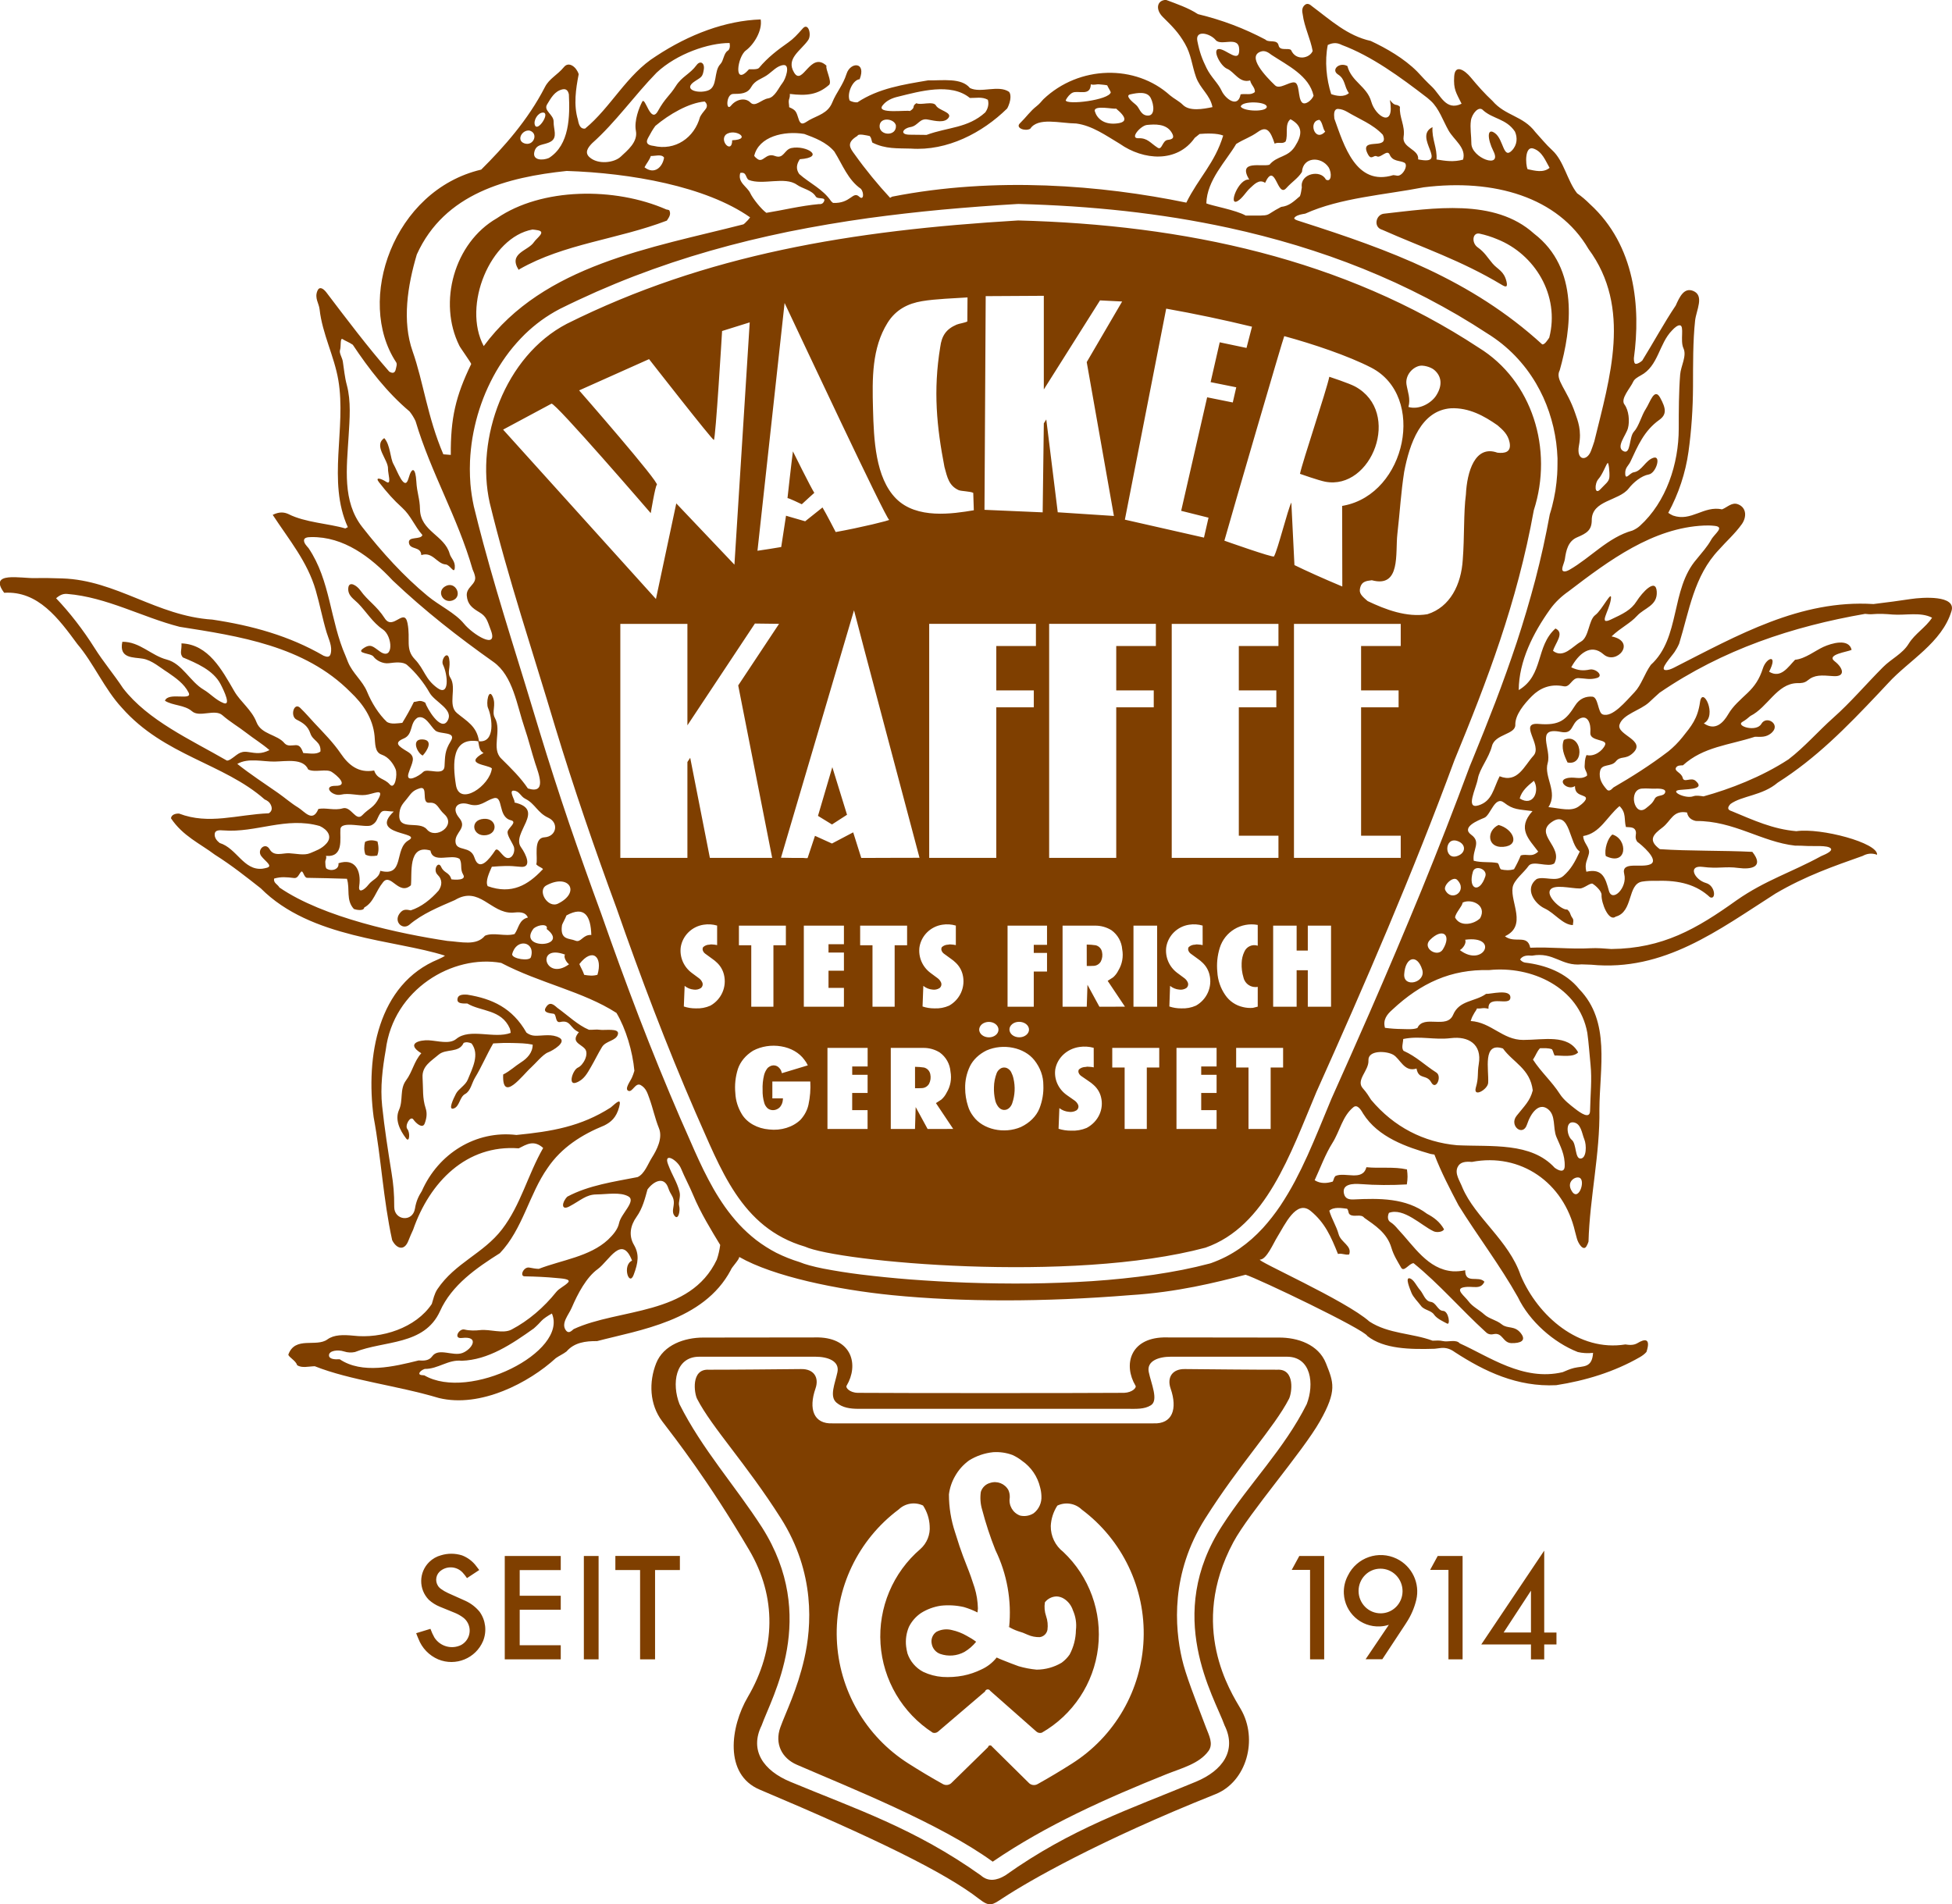
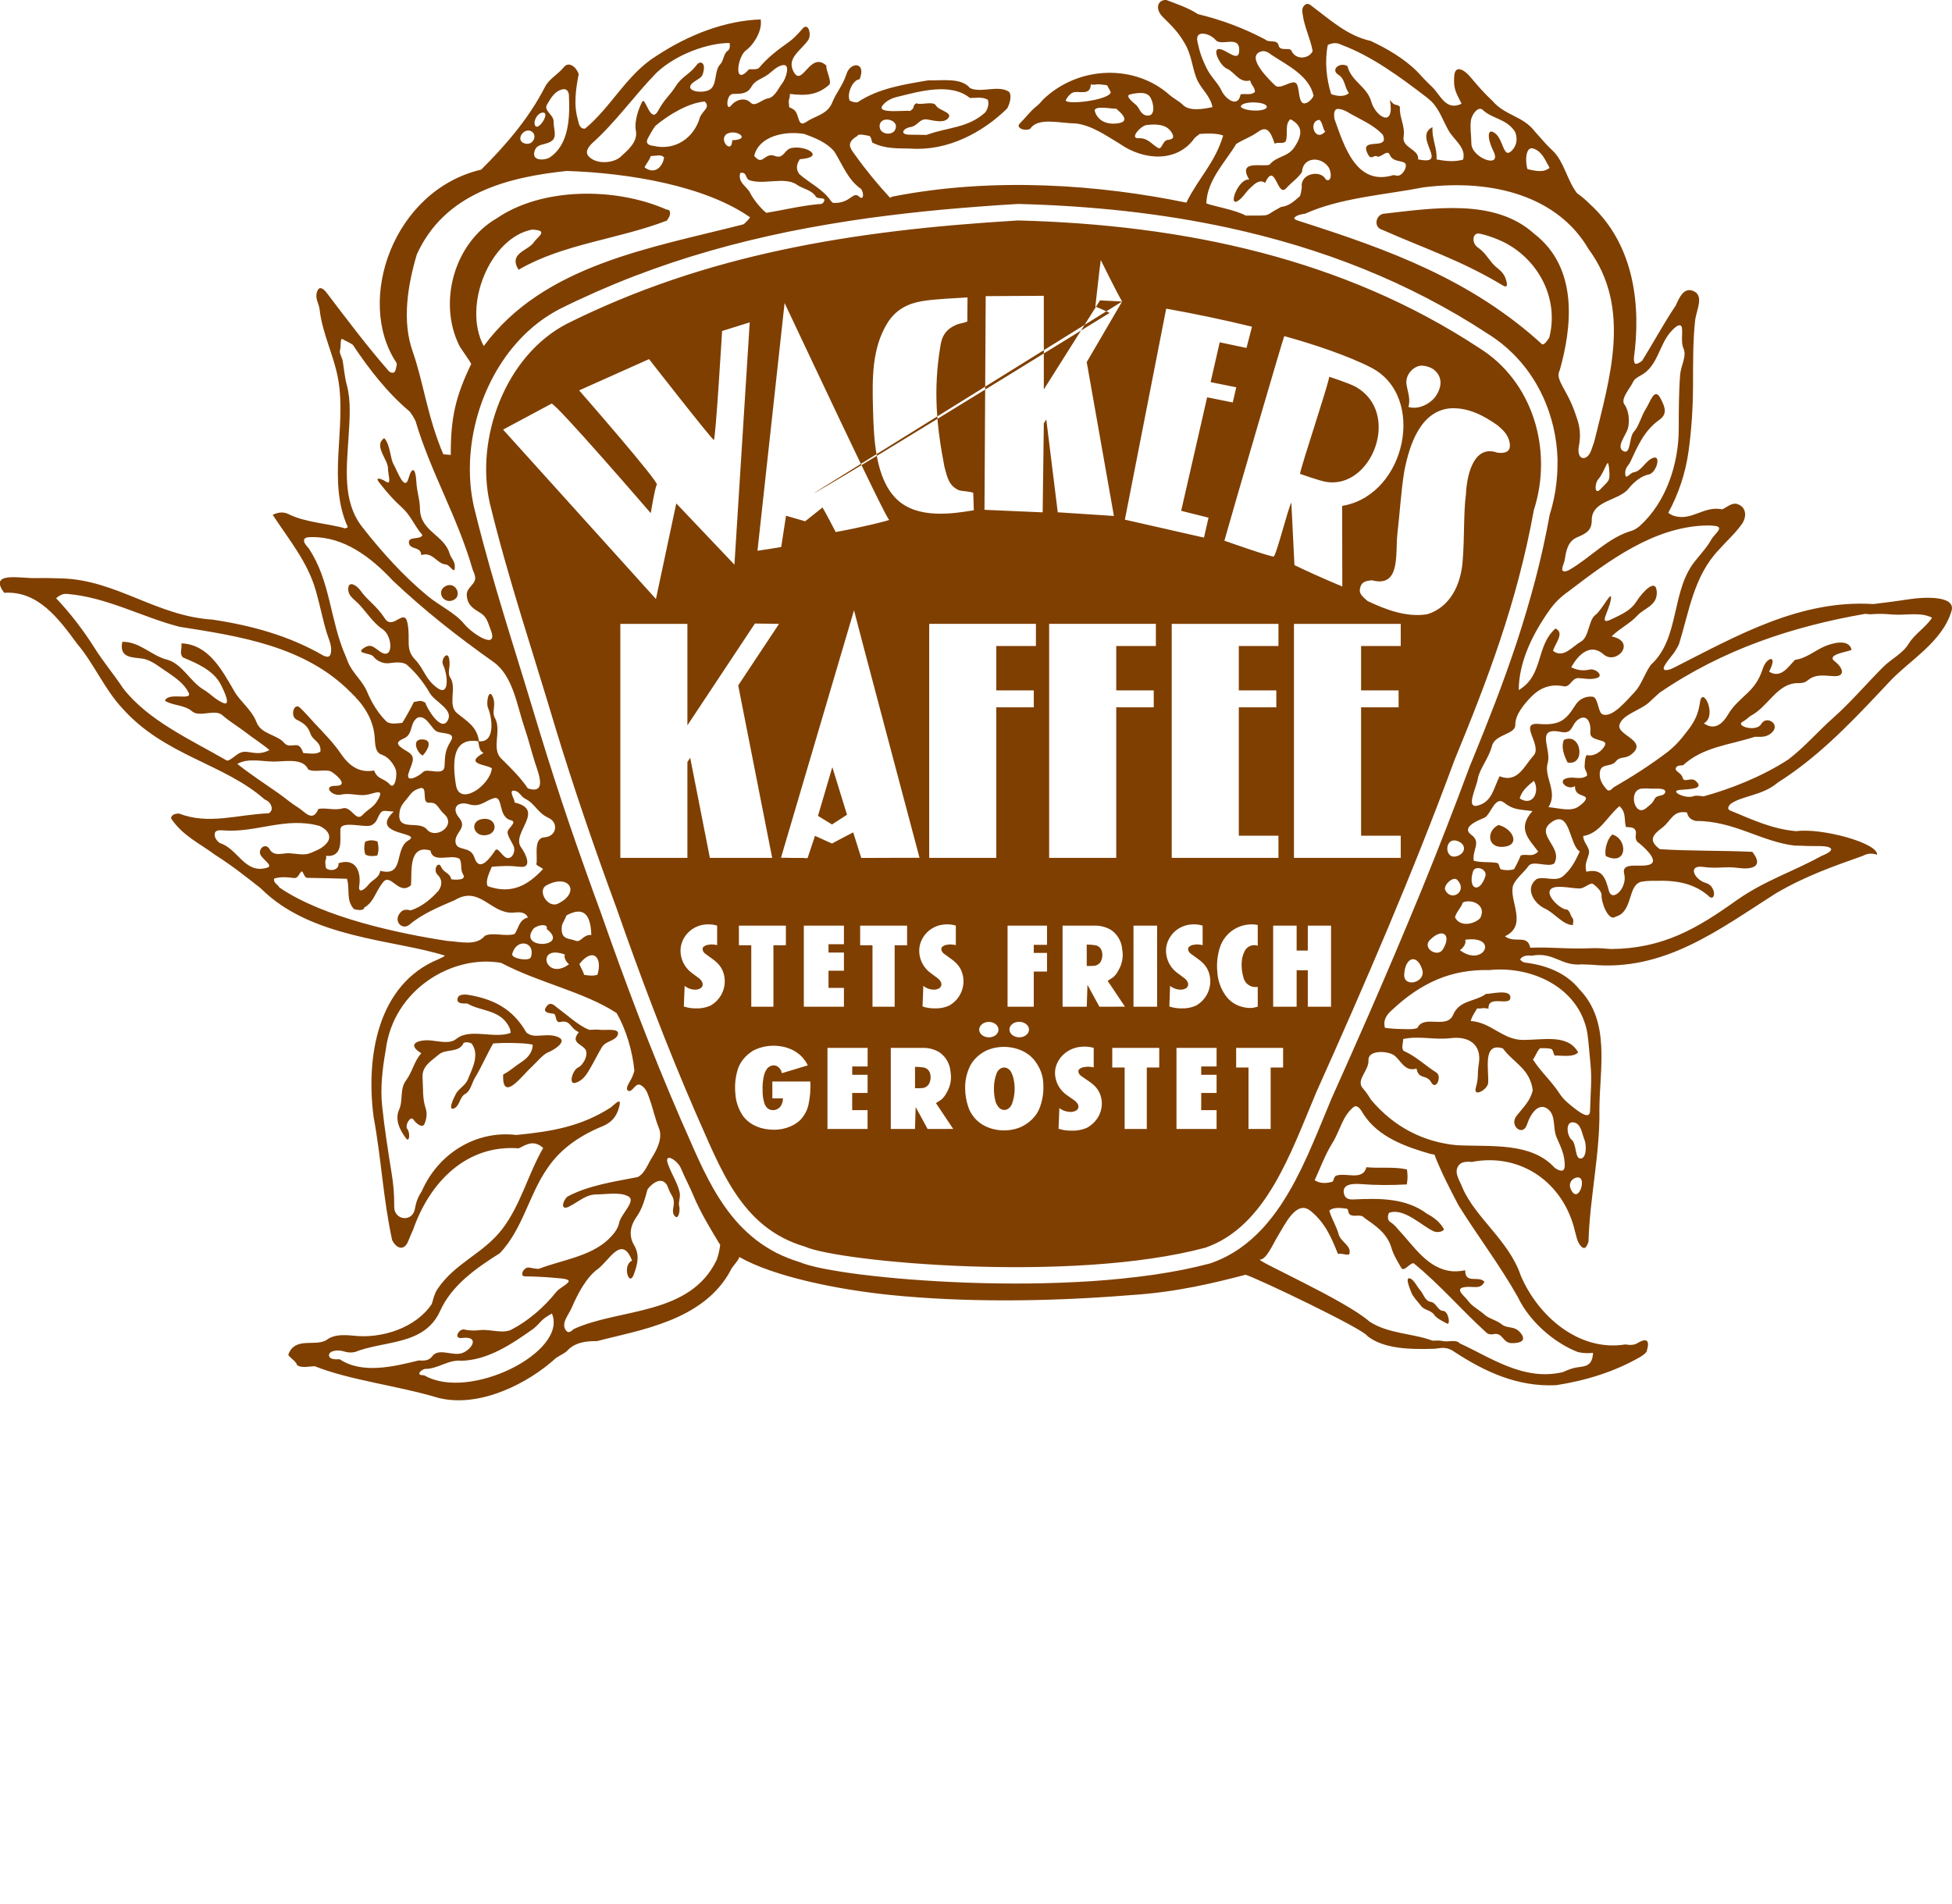
<svg xmlns="http://www.w3.org/2000/svg" version="1.1" id="Ebene_1" x="0px" y="0px" viewBox="0 0 578.69 564.66" style="enable-background:new 0 0 578.69 564.66;" xml:space="preserve">
  <style type="text/css">
	.st0{fill-rule:evenodd;clip-rule:evenodd;fill:#7F3F00;}
</style>
-   <path class="st0" d="M149.15,127.39l45.31,50.22l6.03-28.34l17.24,18.16l4.53-71.84l-8.19,2.56c0,0-1.93,32.31-2.44,32.31  c-0.51,0-19.21-23.97-19.21-23.97l-20.73,9.27c0,0,24.06,27.5,23.04,28.01c-0.46,0.23-1.81,8.39-1.81,8.39s-28.41-32.97-29.43-32.46  L149.15,127.39 M371.17,96.87l-1.63,6.3l-7.94-1.67l-2.7,11.81l7.6,1.53l-1.03,4.5l-7.6-1.53l-7.7,33.66l8.11,2.03l-1.35,5.91  l-23.45-5.32l12.25-62.57C354.26,93.04,362.74,94.82,371.17,96.87z M332.67,89.4l-10.5,17.97l8.06,45.62l-16.65-1.09l-3.4-27.52  l-0.73,1.15l-0.34,26.39l-17.25-0.75l0.36-63.36l17.23-0.1v27.77l16.66-26.41L332.67,89.4z M241.41,146.14  c-1.15-1.79-6.34-12.3-6.34-12.3c-0.44,3.24-1.61,13.88-1.61,13.88c0.03-0.23,4.24,1.8,4.24,1.8  C238.77,148.49,241.41,146.14,241.41,146.14z M232.6,89.84c4.17,8.81,30.04,64.01,30.99,64.28c0.49,0.14-8.56,2.34-15.84,3.64  c0,0-2.95-5.72-3.91-7.29l-5.14,4.1l-5.49-1.59c-0.06-0.03-0.12-0.05-0.18-0.08c0,0-0.02,0.14-0.06,0.38l-1.37,8.92  c-1.02,0.2-5.73,0.93-7.04,1.11C224.56,163.32,232.6,89.84,232.6,89.84z M307.11,184.98v6.58h-11.75v13.16h11.12v5.01h-11.12v44.64  h-19.89v-69.39H307.11z M342.67,184.98v6.58h-11.75v13.16h11.12v5.01h-11.12v44.64h-19.89v-69.39H342.67z M379.01,184.98v6.58  h-11.75v13.16h11.12v5.01h-11.12v38.07h11.75v6.58h-31.64v-69.39H379.01z M415.26,184.98v6.58h-11.75v13.16h11.12v5.01h-11.12v38.07  h11.75v6.58h-31.65l0-69.39H415.26z M251.11,241.59L251.11,241.59c0,0-3.91-12.66-4.36-14.12l-4.25,14.45  c0.75,0.46,4.15,2.56,4.15,2.55C246.64,244.45,251.11,241.59,251.11,241.59z M272.6,254.35c-2.36-0.03-10.48,0.05-17.27,0.05  l-2.35-7.46c-0.02-0.05-0.03-0.09-0.05-0.13c0,0-5.45,2.87-6.29,3.31c0,0-3.44-1.56-5.03-2.28l-2.18,6.56c-0.05,0.13-1.25,0-1.25,0  c-1.13,0.02-5.22-0.02-6.65-0.07l21.65-73.37C253.14,181.13,272.6,254.35,272.6,254.35z M230.96,184.98l-12.11,18.26l10.07,51.14  h-18.47l-5.83-29.68l-0.83,1.25v28.43h-19.89v-69.39h19.89v30.08l20.01-30.18L230.96,184.98z M443.96,126.11  c1.52,1.32,3.09,2.64,3.57,5.06c0.58,2.93-1.39,3.3-3.6,3.06c-6.65-2.4-9.02,5.64-9.35,12.42c-0.71,5.3-0.4,12.64-0.93,19.33  c-0.45,7.29-3.7,14.02-10.49,16.15c-6.15,1.01-12.41-1.38-17.72-3.91c-1.15-1.03-2.49-1.99-2.3-3.41c0.33-2.43,1.87-2.55,3.55-2.76  c8.66,2.36,6.93-8.03,7.57-13.68c0.77-6.74,1.07-12.39,2.02-18.45c1.59-8.36,4.98-18.23,13.88-18.86  C435.5,120.84,439.98,123.32,443.96,126.11z M425.75,117.31c-1.36,2.11-4.91,4.33-8.21,3.36c0.7-2.42-0.25-4.6-0.57-6.66  c-0.39-2.5,1.47-4.89,3.72-5.5c1.23-0.33,3.47,0.31,4.48,1.16C427.3,111.46,427.8,114.14,425.75,117.31z M380.73,99.67  c8.39,2.28,18.94,5.81,25.8,9.35c16.36,8.46,10.37,37.36-8.14,40.9c-0.16,0.03-0.33,0.06-0.5,0.09l0.05,23.9  c-5.42-2.26-10.83-4.7-14.19-6.35l-0.92-18.55c-1.06,2.04-4.04,14.12-5.15,15.98c-0.27,0.45-14.7-4.67-14.7-4.67  C365.17,152.46,380.52,99.86,380.73,99.67z M286.78,95.31c-0.74,0.42-2.41,0.62-3.19,0.95c-3.15,1.36-4.41,3.33-4.85,6.65  c-2.12,12.92-1.04,23.7,1.26,35.57c0.84,3.12,1.32,5.5,4.15,6.83c0.76,0.36,3.48,0.35,4.38,0.83l0.17,5.16  c-6.27,1.05-16.94,2.71-23.06-3.47c-6.13-6.19-6.59-17.53-6.83-26.59c-0.24-9.06-0.35-18.02,4.31-25.51  c2.48-3.98,6.13-5.75,10.22-6.43c4.08-0.69,9.74-0.85,13.49-1.11L286.78,95.31z M392.86,142.83c-1.94-0.37-7.47-2.33-7.47-2.33  c0.75-3.63,7.84-24.64,8.7-28.78c0,0,5.93,1.95,7.63,2.88C415.73,122.21,406.62,145.48,392.86,142.83z M380.39,310.72v5.81h-3.69  v18.23h-6.57l0-18.23h-3.66v-5.81H380.39z M360.67,310.72v5.51h-4.56v2.46h4.56v5.39h-4.56v5.1h4.56v5.58h-11.89v-24.04H360.67z   M314.06,328.58L314.06,328.58c0.81,0.63,1.8,1.01,2.85,1.1c0.77,0.11,1.56-0.04,2.22-0.44c0.56-0.41,0.75-1.12,0.45-1.72  c-0.22-0.46-0.56-0.87-0.99-1.18l-2.25-1.58c-2.57-1.78-3.91-4.73-3.49-7.7c0.61-3.42,3.5-6.1,7.17-6.62  c1.41-0.21,2.85-0.12,4.22,0.26l0.01,5.79c-0.46-0.1-0.93-0.16-1.41-0.17c-0.34-0.06-0.69-0.04-1.02,0.05  c-0.74,0.01-1.44,0.27-1.97,0.75c-0.18,0.32-0.2,0.69-0.06,1.02c0.14,0.35,0.39,0.66,0.71,0.89l2.18,1.5  c0.57,0.36,1.1,0.78,1.59,1.23c1.06,0.96,1.8,2.18,2.13,3.52c0.93,3.6-0.8,7.34-4.25,9.17c-1.45,0.61-3.03,0.89-4.62,0.81  c-1.26,0.01-2.52-0.18-3.71-0.56L314.06,328.58z M273.67,310.72L273.67,310.72c1.74-0.03,3.45,0.44,4.93,1.36  c1.84,1.32,3.01,3.4,3.18,5.66c0.4,2.15,0,4.38-1.14,6.25c-0.38,0.78-0.91,1.48-1.57,2.06l-1.6,1.04l5.12,7.66l-7.59,0.01l-3.54-6.5  l-0.2,6.5h-7.18v-24.04H273.67z M271.27,322.67L271.27,322.67c0.7,0.02,1.4,0.01,2.1-0.03c0.86-0.05,1.64-0.54,2.07-1.29  c0.45-0.88,0.57-1.89,0.35-2.85c-0.19-0.96-0.91-1.73-1.86-1.96c-0.88-0.13-1.77-0.2-2.66-0.21V322.67z M257.22,310.72v5.51h-4.57  l0,2.46h4.56v5.39h-4.57l0,5.1h4.56v5.58h-11.89l0-24.04H257.22z M343.67,310.72v5.81h-3.69l0,18.23h-6.57v-18.23h-3.67l0-5.81  H343.67z M287.55,316.16L287.55,316.16c0.96-1.94,2.68-3.58,4.91-4.68c4.95-2.18,11.2-0.91,14.2,2.9c1.75,2.22,2.67,4.78,2.65,7.39  c0.11,2.35-0.29,4.69-1.17,6.94c-0.93,2.29-2.88,4.23-5.48,5.47c-5,2.15-11.26,0.75-14.1-3.15c-0.73-0.94-1.27-1.97-1.58-3.04  c-0.56-1.73-0.85-3.52-0.85-5.31h0C286.08,320.46,286.56,318.25,287.55,316.16z M295.03,326.21L295.03,326.21  c0.14,0.68,0.44,1.33,0.88,1.92c0.18,0.24,0.41,0.46,0.68,0.65c0.53,0.37,1.3,0.45,1.93,0.19c0.33-0.15,0.62-0.35,0.84-0.6  c0.33-0.37,0.57-0.78,0.72-1.22c0.82-2.4,0.95-4.92,0.37-7.37c-0.14-0.66-0.38-1.3-0.7-1.92c-0.22-0.42-0.58-0.78-1.04-1.05  c-0.62-0.37-1.48-0.36-2.09,0.03c-0.54,0.35-0.93,0.82-1.14,1.35c-0.51,1.35-0.79,2.76-0.81,4.17  C294.62,323.65,294.74,324.94,295.03,326.21z M202.97,292.33L202.97,292.33c0.76,0.63,1.7,1.01,2.69,1.1  c0.73,0.11,1.48-0.05,2.1-0.44c0.53-0.41,0.71-1.12,0.43-1.72c-0.21-0.46-0.53-0.87-0.94-1.18l-2.13-1.58  c-2.43-1.79-3.7-4.73-3.3-7.7c0.57-3.42,3.32-6.1,6.79-6.62c1.33-0.21,2.7-0.12,3.99,0.26l0,5.79c-0.44-0.1-0.88-0.16-1.33-0.18  c-0.32-0.06-0.66-0.04-0.97,0.05c-0.7,0.01-1.36,0.27-1.86,0.75c-0.17,0.32-0.19,0.69-0.06,1.02c0.13,0.35,0.37,0.66,0.67,0.89  l2.06,1.5c0.54,0.36,1.04,0.78,1.5,1.23c1,0.96,1.7,2.18,2.02,3.52c0.88,3.6-0.76,7.34-4.02,9.17c-1.37,0.61-2.87,0.89-4.37,0.81  c-1.2,0.01-2.38-0.18-3.51-0.56L202.97,292.33z M346.88,292.33L346.88,292.33c0.77,0.63,1.71,1.01,2.7,1.1  c0.73,0.11,1.47-0.05,2.1-0.44c0.53-0.41,0.71-1.12,0.43-1.72c-0.21-0.46-0.53-0.87-0.93-1.18l-2.13-1.58  c-2.43-1.79-3.7-4.73-3.3-7.7c0.57-3.42,3.31-6.1,6.79-6.62c1.33-0.21,2.7-0.12,3.99,0.26l0.01,5.79c-0.44-0.1-0.88-0.16-1.33-0.18  c-0.32-0.06-0.66-0.04-0.97,0.05c-0.7,0.01-1.36,0.27-1.86,0.75c-0.17,0.32-0.19,0.69-0.06,1.02c0.13,0.35,0.37,0.66,0.67,0.89  l2.06,1.5c0.54,0.36,1.04,0.78,1.5,1.23c1,0.96,1.7,2.18,2.02,3.52c0.88,3.6-0.76,7.34-4.02,9.17h0c-1.37,0.61-2.87,0.89-4.37,0.81  c-1.2,0.01-2.38-0.18-3.51-0.56L346.88,292.33z M300.08,303.67L300.08,303.67c0.52-0.43,1.25-0.68,2.01-0.68  c0.78-0.01,1.54,0.23,2.1,0.66h0c0.56,0.44,0.87,1.03,0.87,1.65c0,0.61-0.31,1.19-0.86,1.62c-0.55,0.43-1.29,0.67-2.06,0.66  c-0.76-0.01-1.49-0.25-2.03-0.68c-0.54-0.43-0.84-1.02-0.85-1.63C299.25,304.68,299.55,304.1,300.08,303.67z M291.13,303.68  L291.13,303.68c0.53-0.42,1.25-0.66,2-0.67c0.78,0,1.53,0.25,2.06,0.69c0.55,0.45,0.85,1.06,0.82,1.69h0  c-0.02,0.59-0.33,1.15-0.86,1.56c-0.53,0.41-1.23,0.64-1.97,0.64c-0.76,0-1.5-0.24-2.04-0.67c-0.54-0.43-0.85-1.02-0.85-1.62  C290.3,304.7,290.6,304.12,291.13,303.68z M228.96,320.69h11.26c0.13,2.3-0.05,4.6-0.54,6.87c-0.35,1.62-1.16,3.15-2.36,4.47  c-2.26,2.19-5.77,3.28-9.28,2.88c-3.5-0.27-6.57-1.99-8.11-4.53c-1.17-1.94-1.83-4.05-1.93-6.2c-0.24-2.44,0.02-4.89,0.77-7.26  c0.73-2.13,2.3-4.02,4.48-5.37c2.45-1.31,5.45-1.78,8.33-1.29c2.88,0.47,5.37,1.9,6.85,3.94c0.43,0.53,0.78,1.1,1.05,1.7l-7.68,2.32  c-0.05-0.22-0.11-0.44-0.2-0.66c-0.18-0.44-0.48-0.84-0.87-1.17c-0.39-0.33-0.92-0.5-1.48-0.49c-0.37,0.02-0.72,0.12-1.01,0.29  c-0.35,0.18-0.64,0.42-0.84,0.71c-0.42,0.58-0.71,1.21-0.88,1.86c-0.36,1.46-0.5,2.95-0.44,4.43c-0.04,1.29,0.12,2.57,0.49,3.83  c0.15,0.55,0.45,1.06,0.88,1.5c0.65,0.65,1.79,0.85,2.72,0.46c0.49-0.19,0.9-0.49,1.18-0.87c0.42-0.57,0.67-1.22,0.72-1.89  c0.02-0.18,0.04-0.36,0.05-0.54h-3.15V320.69z M384.4,274.47v7.39h3.31v-7.39h6.89v24.04h-6.89v-10.82h-3.31v10.82h-6.96v-24.04  H384.4z M372.86,280.42L372.86,280.42c-1.57-0.53-3.29,0.24-3.95,1.76h0c-0.51,1.05-0.78,2.21-0.81,3.38  c-0.06,1.46,0.12,2.92,0.55,4.32c0.44,1.9,2.3,3.11,4.22,2.74v5.87c-0.47,0.14-0.95,0.26-1.43,0.36c-0.99,0.08-2,0-2.96-0.24  c-2.15-0.48-4.02-1.76-5.25-3.58c-1.39-2.01-2.2-4.37-2.34-6.82c-0.24-2.41,0-4.83,0.72-7.15h0c1.48-4.8,6.33-7.72,11.26-6.8V280.42  z M343.04,274.47v24.04h-7.01v-24.04H343.04z M324.58,274.47L324.58,274.47c1.74-0.03,3.45,0.44,4.93,1.36  c1.84,1.32,3.01,3.4,3.18,5.66h0c0.4,2.15,0,4.38-1.13,6.25c-0.38,0.78-0.91,1.48-1.57,2.06l-1.61,1.04l5.13,7.66l-7.58,0.01  l-3.54-6.5l-0.21,6.5h-7.17v-24.04H324.58z M322.18,286.42L322.18,286.42c0.7,0.02,1.4,0.01,2.1-0.03c0.86-0.05,1.64-0.54,2.07-1.29  c0.45-0.88,0.57-1.89,0.35-2.85c-0.19-0.96-0.91-1.72-1.86-1.96c-0.88-0.13-1.77-0.2-2.67-0.21L322.18,286.42z M310.4,274.47v5.69  h-3.93v2.39h3.93v5.53h-3.93v10.43h-7.77l0-24.04H310.4z M273.73,292.33L273.73,292.33c0.77,0.63,1.71,1.01,2.7,1.1  c0.73,0.11,1.48-0.05,2.1-0.44c0.53-0.41,0.71-1.12,0.43-1.72c-0.21-0.46-0.53-0.87-0.94-1.18l-2.13-1.58  c-2.43-1.79-3.7-4.73-3.3-7.7c0.57-3.42,3.31-6.1,6.79-6.62c1.33-0.21,2.7-0.12,3.99,0.26l0,5.79c-0.44-0.1-0.88-0.16-1.33-0.18  c-0.32-0.06-0.65-0.04-0.97,0.05c-0.69,0.01-1.36,0.27-1.86,0.75c-0.17,0.32-0.19,0.69-0.06,1.02c0.13,0.35,0.37,0.66,0.67,0.89  l2.06,1.5c0.54,0.36,1.04,0.78,1.5,1.23c1,0.96,1.7,2.18,2.02,3.52c0.88,3.6-0.76,7.34-4.02,9.17c-1.37,0.61-2.87,0.89-4.37,0.81  c-1.2,0.01-2.38-0.18-3.51-0.56L273.73,292.33z M268.92,274.47v5.81h-3.69v18.23h-6.57l0-18.23H255v-5.81H268.92z M250.19,274.47  v5.51h-4.57v2.46h4.57v5.39h-4.57v5.1h4.57v5.58H238.3v-24.04H250.19z M232.98,274.47v5.81h-3.69v18.23h-6.57v-18.23h-3.66v-5.81  H232.98z M125.8,407.82c-0.21-0.03-0.42-0.05-0.63-0.06c-1.6-0.08-0.73-1.34,0.74-1.85c3.98,0.05,6.95-2.86,10.97-2.42  c7.87-0.25,14.81-4.91,21.38-9.59c0.97-0.84,1.84-1.77,2.34-2.32c0.47-0.52,1.82-1.46,3.02-2.1  C168.46,400.85,139.17,415.61,125.8,407.82z M468.28,349.23c1.93,0.85-0.48,7.68-2.53,3.56  C464.49,350.25,467.09,348.71,468.28,349.23z M201.9,346.49c1.05,2.56,2.53,5.27,3.6,7.87c2.15,5.21,5.52,10.68,8.01,14.79  c-0.2,1.54-0.53,2.98-1,4.34c-7.91,16.75-29.02,14.38-42.44,20.61c-0.84,0.77-1.57,1.35-2.3,0.38c-1.55-2.07,0.81-4.59,1.71-6.69  c1.8-4.2,4.36-9.05,7.72-11.48c3.35-2.43,7.13-10.4,10.18-2.51c-2.99,1.33-0.9,7.85,0.47,4.22c1.37-3.63,1.71-6.1,0.09-8.89  c-1.63-2.78-1.06-5.76,0.76-8.3c1.82-2.53,2.55-5.6,3.25-8.13c1.76-2.41,4.95-4.13,6.19-0.36c0.62,1.89,1.51,2.35,1.62,3.97  c0.11,1.62-0.82,3.02,0.29,4.29c1.11,1.26,1.65-1.76,1.3-2.98c-0.34-1.22,0.51-2.65,0.1-4.22c-0.81-3.13-2.1-4.65-3.43-8.24  C196.7,341.56,200.85,343.93,201.9,346.49z M466.35,332.79c2.39,0.2,2.61,3.32,3.33,5.02c0.71,1.7,0.7,5.62-1.08,5.72  c-1.75,0.1-1.18-4.37-2.63-5.53C464.52,336.83,464,332.59,466.35,332.79z M424.12,342.17c0.35,0.06,0.71,0.12,1.12,0.18  c2.06,5.34,4.69,10.36,7.16,15.06c5.54,8.94,12.32,17.82,17.59,27.22c3.43,7.17,10.64,13.49,17.76,16.27  c1.36,0.32,2.85,0.43,4.53,0.25c-0.28,4.59-2.95,3.83-5.61,4.47c-1.32,0.32-2.34,0.81-3.4,1.25c-11.71,2.77-21.87-4.67-30.5-8.53  c-1.1-1.29-3.47-0.32-5.02-0.69c-0.9-0.22-1.97-0.16-3.05-0.11c-5.99-2.25-13.04-1.98-18.72-5.68  c-7.04-6.29-34.33-18.34-32.41-18.37c1.92-0.03,3.93-4.84,5.06-6.65c2.25-3.62,5.66-11.27,9.92-7.77c4.26,3.5,6.05,7.64,8.1,12.75  c1.34-0.28,2.03,0.39,3.32,0.15c0.93-2.59-2.46-3.54-3.13-6.02c-0.68-2.47-2.03-4.45-2.76-6.95c1.32-1.23,3.69-0.77,5.28-0.59  c0.57,0.68,0.24,1.34,0.86,1.75c1.21,0.83,3.27-0.33,4.23,0.94c3.09,2.19,6.74,4.43,8.05,8.9c0.66,2.24,1.81,4,2.87,5.87  c0.84,1.47,2.3-1.22,3.69-1.32c7.59,6.15,14.03,13.69,21.27,20.3c0.58,0.61,1.29,1,2.44,0.75c2.77-0.6,2.68,2.59,5.31,2.66  c2.63,0.06,4.57-0.69,2.74-2.99c-1.84-2.3-3.9-1.19-5.59-2.56c-1.69-1.37-3.76-1.62-5.23-2.97c-1.46-1.34-3.47-2.28-4.63-3.86  c-1.16-1.58-4.16-3.66-1.41-4.18c2.75-0.51,4.91,0.9,6.11-1.64c-1.75-1.95-5.73,0.84-5.7-3.41c-1.31,0.28-2.52,0.37-3.65,0.31  c-7.46-0.55-11.59-7.53-16.32-12.53c-0.65-0.78-1.35-1.53-2.25-2.09c-0.84-0.52-0.83-1.78-0.38-2.71c4.36-1.61,9.62,3.75,13.1,5.4  c0.22,0.12,0.46,0.2,0.71,0.24c0.97,0.16,2.18-0.08,2.52-0.76c-1.28-2.27-3.09-3.56-5.03-4.59c-6.27-4.73-14.12-4.63-21.84-4.26  c-1.33,0.04-2.48-0.21-2.81-1.77c-0.6-2.84,2.69-2.96,4.92-2.79c4.46,0.35,9.25,0.36,13.73,0.1c0.28-1.89,0.26-2.68,0.04-4.44  c-3.95-0.89-7.98-0.25-12.03-0.66c-1.12,4.29-6.35,1.3-9.18,2.61c-0.53,0.58-0.42,0.98-0.79,1.65c-0.86,0.25-1.72,0.44-2.62,0.41  c-0.9-0.03-1.73-0.19-2.75-0.81c1.71-3.68,3.12-7.63,5.29-11.08c2.17-3.45,2.94-7.91,6.18-10.56c1.1-0.9,2.1,0.46,2.89,1.87  C408.55,337.29,417.13,340.15,424.12,342.17z M438.4,315.5c-0.5,2.96,0.03,3.87-0.87,6.98c-0.89,3.11,3.53,0.57,3.65-1.39  c0.25-3.92-1.76-12.24,4.39-10.19c3,4.16,8.06,5.98,8.83,12.42c-0.8,3.14-2.44,4.58-4.78,7.52c-2.34,2.93,1.85,6.32,3.06,2.63  c1.22-3.69,3.6-6.54,6.14-4.66c2.54,1.88,1.45,5.57,2.6,8.33c1.16,2.76,2.56,5.22,2.45,8.65c-0.06,1.88-1.5,1.52-2.96,0.48  c-7.02-7.65-18.67-6.19-28.97-6.69c-9.84-0.9-18.67-5.37-25.45-13.44c-0.69-1.1-1.4-2.25-2.44-3.4c-2.23-2.46,1.81-5.25,1.64-8.32  c-0.17-3.07,5.25-2.86,7.34-1.67c2.09,1.19,3.26,5.27,6.91,4.09c0.64,3.45,2.97,1.57,4.37,4.11c1.4,2.54,3.27-1.8,1.51-2.92  c-3.52-2.25-5.88-4.72-9.75-6.46c-0.67-0.96-0.12-2.16-0.08-3.49c4.99-1.03,9.08,0.36,14.18-0.26S439.4,309.58,438.4,315.5z   M421.63,287.52c1.19,3.85-5.61,5.53-5.34,1.35C416.63,283.65,420.18,282.8,421.63,287.52z M177.12,289.04  c-1.33,0.39-2.55,0.25-3.93,0.02c-0.36-1.15-1.01-2.14-1.43-3.2C175.64,280.84,178.73,283.68,177.12,289.04z M188.07,317.51  c-0.2,0.75-0.49,1.45-0.7,1.95c-0.46,1.11-2.32,3.43-1.09,3.99c1.23,0.56,2.08-2.61,3.68-1.69c1.6,0.92,2,2.42,2.54,3.9  c1.08,2.96,1.68,5.99,2.86,8.9c1.18,2.91-0.66,6.44-2.12,8.74c-1.14,1.79-2.17,4.82-4.23,5.73c-6.88,1.35-14.49,2.41-20.82,5.8  c-1.63,1.63-1.95,4.25,0.6,2.9c3.38-1.79,4.94-3.53,8.05-3.56s7.01-0.78,9.44,0.58c2.43,1.36-2.2,5.14-2.75,7.92  c-0.37,1.86-1.76,3.46-3.27,4.92c-5.45,5.05-13.71,6.01-20.53,8.65c-0.91-0.02-1.88-0.2-2.82-0.38c-1.66-0.31-2.96,2.57-1.38,2.6  c3.17,0.05,6.61,0.21,9.39,0.49c1.39,0.14,4.5,0.24,3.48,1.33c-1.02,1.08-2.58,1.68-3.5,2.82c-3.66,4.57-8.24,8.52-13.27,11.15  c-2.52,1.32-6.41-0.18-9.27,0.15c-1.43,0.16-3.09,0.21-4.68-0.17c-1.59-0.38-3.42,2.83-0.73,2.5c5.38-0.65,3.02,3.35,0.15,4.45  c-2.87,1.09-7.07-1.68-8.99,1.01c-0.93,1.3-2.44,1.32-4.01,1.21c-7.31,1.82-16.76,4.11-23.4-0.36c-1.47,0.1-3.13-0.02-3.17-1.13  c-0.06-1.44,2.66-1.77,4.42-1.19c1.19,0.39,2.27,0.39,3.28,0.18c8.66-3.47,20.53-1.87,25.21-12.1c3.48-7.8,10.9-12.88,17.75-17.21  c6.78-7.1,8.68-17.52,14.15-25.26c4.12-6.1,10.15-9.9,16.83-12.62c1.9-0.96,3.54-2.28,4.38-5.45c0.77-2.9-0.72-1.39-2.51,0.14  c-8.85,5.67-17.54,7.11-27.94,8.14c-12.02-1.44-23.16,5.5-28.05,16.64c-0.88,1.39-1.65,2.83-2.03,5.18  c-0.67,4.16-6.16,3.53-6.15-0.49c0.02-4.02-0.25-6.75-0.79-10.1c-1.07-6.69-2.09-13.16-2.79-19.82c-0.59-5.56,0.11-11.21,1.07-16.64  c2.25-17.99,19.9-28.37,34.22-25.79c11.59,6.07,24.25,8.44,34.18,14.83C185.55,305.03,187.55,311.76,188.07,317.51z M470.58,306.27  c0.44,3.15,0.61,6.09,0.95,9.42c0.45,4.48-0.03,8.54-0.14,13.71c-0.06,2.59-2.85,0.59-4.38-0.59c-1.53-1.19-3.42-2.62-4.59-4.44  c-2.33-3.64-5.56-6.48-7.95-10.17c0.98-1.49,1.08-2.29,2.07-3.38c1.19,0,2.46-0.12,3.56,0.31c0.42,0.69,0.3,0.85,0.77,1.85  c2.02-0.05,5.53,0.64,6.99-0.93c-3.03-5.48-10.16-3.69-16.29-3.69c-6.12,0.01-9.46-5.23-15.57-5.61c0.46-1.41,0.55-1.37,0.9-2.06  c0.35-0.69,0.71-1.01,0.97-1.67c1.44,0.14,1.59-0.34,3.41,0.09c-0.26-4.3,6.38-0.57,6.49-3.29c0.11-2.73-6.04-0.99-7.21-1.12  c-3.32,2.39-7.92,1.82-9.77,6.21c-1.85,4.39-8.73-0.2-10.59,3.91c-1.34,0.51-3.09,0.32-4.72,0.3c-1.62-0.02-3.14-0.12-4.89-0.35  c-0.66-2.35,0.56-3.95,2.14-5.34c8.5-7.96,17.45-12.06,28.7-11.78C453.92,286.31,468.12,292.68,470.58,306.27z M167.52,283.06  c-0.58,0.67,0.48,2.44,1.19,2.85C161.59,291.17,158.62,279.74,167.52,283.06z M157.39,283.83c-0.4,1.27-5.59,0.5-5.56-0.87  C153.03,278.03,158.86,279.16,157.39,283.83z M423.94,278.69c3.72-3.73,6.51-1.57,3.81,2.83  C426.19,284.06,421.48,281.15,423.94,278.69z M162.06,275.46c7.14,5.51-8.79,6.31-3.9-0.1  C159.73,273.98,162.66,273.95,162.06,275.46z M432.79,281.72c0.99-0.56,2.04-2.14,1.56-3.07  C444.66,277.27,439.81,287.08,432.79,281.72z M167.93,271.44c5.4-2.97,7.21,0.19,7.37,5.8c-2.56-0.19-3.03,2.42-4.75,1.67  c-1.73-0.75-4.59-0.08-3.95-4.52C166.7,273.85,167.6,272.41,167.93,271.44z M438.8,272.27c-1.8,1.8-5.9,2.7-7.43-0.21  c0.12-1.39,2.15-3.34,2.24-4.43C436.24,266.36,440.91,268.42,438.8,272.27z M161.97,262.54c6.7-3.65,10.29,2.03,3.48,5.39  C162.38,269.45,159.18,264.06,161.97,262.54z M431.98,260.88c3.28,3.28-1.66,6.73-3.52,3.04  C427.78,262.55,430.79,259.68,431.98,260.88z M436.66,258.47c0.63-2.12,4.4-0.79,3.68,1.39  C438.64,265.07,435.09,263.77,436.66,258.47z M127.61,252.2c0.72,3.99,6.17,0.88,8.64,2.47c0.88,1.52,0.04,2.96,1.07,4.68  c1.03,1.72-2.4,1.56-3.51,1.38c-0.63-2.2-2.14-1.73-3.02-3.68c-0.88-1.96-2.52,0.9-1.09,2.3c1.59,1.56,1.31,3.24,0.34,4.71  c-2.29,2.6-5.11,4.87-8.28,5.88c-0.92-0.16-1.94-0.48-2.87,0.44c-2.57,2.55,0.24,5.54,2.4,3.88c3.9-3.34,8.83-5.32,13.57-7.38  c7.28-4.37,10.59,3.98,17.07,3.74c1.89-0.18,3.78-0.36,4.57,1.44c-2.67,0.66-2.65,3.07-3.95,4.9c-2.79,0.83-6.27-0.61-8.78,0.5  c-2.54,3.09-7.07,1.8-11.15,1.54c-13.85-2.09-36.75-6.88-49.78-15.84c-0.51-0.96-1.88-1.35-1.56-2.66c2.11-0.58,3.67-0.42,5.91-0.15  c1.12,0.13,1.43-1.17,2.05-1.83c0.63-0.66,0.83,1.76,1.82,1.77c3.97,0.06,7.71,0.15,11.79,0.28c0.98,3.03-0.38,6.29,2.06,8.96  c0.46,0.2,2.94,0.76,3.07-0.43c2.87-1.59,3.29-4.68,5.59-7.52c2.3-2.85,4.63,4.11,8.25,0.92  C122.23,259.25,120.79,250.17,127.61,252.2z M94.79,244.93c2.3,1.06,3.81,3.09,2.03,5.13c-1.48,1.69-3.21,2.19-4.91,2.93  c-1.71,0.73-4.28,0.1-6.2,0.01c-1.92-0.09-4.47,1.1-5.77-1.17c-1.3-2.28-3.91,0.19-2.46,2.05c1.22,1.57,3.48,2.9,1.66,3.42  c-0.45,0.13-0.91,0.22-1.38,0.29c-5.55,0.57-7.58-6.09-12.64-7.63c-0.86-0.69-1.57-1.56-1.47-2.68c0.1-1.14,1.3-1.16,2.58-1.05  C75.92,247.01,84.77,242.07,94.79,244.93z M432.06,249.37c2.65,0.9,2.59,3.6-0.07,4.47C428.04,255.14,428.12,248.03,432.06,249.37z   M116.73,240.64c-7.61,7.17,8.74,6.01,4.38,8.53c-4.36,2.52-1.03,10.96-8.37,9.04c-0.41,2.25-2.29,2.53-3.5,4.11  c-1.21,1.58-3.09,2.71-2.75,0.4c0.68-4.61-1.24-8.38-6.15-6.75c0.28,1.92-2.24,2.52-3.61,1.53c-0.3-0.55-0.23-1.16-0.29-1.8  c-0.07-0.64,0.49-1.19,0.19-1.92c5.4,0.49,4.08-5.21,4.29-7.91c0.21-2.7,7.54-0.24,9.24-1.19c1.64-0.88,1.57-1.95,2.44-3.33  C113.46,239.99,113.98,240.53,116.73,240.64z M146.36,236.69c2.99-0.86,1.11,5.54,5.1,6.53c1.99,0.49-0.67,2.19-0.95,3.29  c-0.28,1.1,1.19,3.04,1.77,4.42c0.58,1.39-0.25,3.61-1.78,3.5c-1.52-0.11-2.86-3.53-3.7-2.26c-1.69,2.54-4.73,6.54-6.14,2.13  c-1.18-3.68-5.33-1.71-5.62-4.61c-0.29-2.9,3.63-4.13,1.11-7.15c-2.52-3.02-0.41-5.07,2.9-4.06  C142.37,239.49,143.86,237.41,146.36,236.69z M500.14,240.92c0.27,1.52,1.33,2.25,2.66,2.52c11.18-0.09,19.46,6.22,29.39,7.31  c1.13,0,2.23,0.01,3.12,0.08c2.16,0.16,6.54-0.3,7.44,0.75c0.58,0.68-1.1,1.56-2.83,2.27c-8.88,4.86-16.5,7.11-25.09,13.1  c-11.85,8.48-21.87,14.3-37.13,14.45c-2.1-0.16-4.2-0.34-6.19-0.23c-5.81,0.34-11.94-0.43-17.86-0.15c-0.81-4.13-4.61-1.14-7.5-3.4  c6.65-3.1,1.57-10.05,2.28-14.47c0.35-2.21,3.42-4.48,4.69-6.34c1.27-1.86,5.86,0.55,7.67-0.8c2.69-4.95-6.15-8.64-0.68-12.32  c5.47-3.68,5.08,6.94,8.24,8.79c-1.55,3.31-2.63,5.25-4.84,7.22c-2.21,1.98-5.73,0.01-7.96,0.95c-3.72,2.85-0.62,7.33,2.38,8.72  c3,1.39,5.34,4.85,8.36,4.94c0.32-1.97,0.03-1.74-0.43-2.56c-0.45-0.82-0.27-1.22-1.24-2.06c-1.59,0.25-6.12-3.73-5.12-5.7  c1-1.96,6.26-0.51,8.86-0.54c1.3-0.02,3.14-1.8,3.82-1.39c0.69,0.41,2.67,2.12,2.61,3.3c-0.1,2.35,2.11,8.07,4.19,6.44  c5.29-1.4,3.4-9.66,7.84-10.39c1.39-0.23,2.86-0.26,4.35-0.22c6.81-0.24,11.87,1.22,15.76,4.85c1.9,0.9,1.6-3.42-1.14-4.2  c-3.53-1-5.55-5.39-0.99-4.79c4.57,0.6,6.69-0.22,10.54,0.31c3.85,0.52,7.74-0.26,4.15-4.77c-8.71-0.44-18.74-0.21-27.42-0.8  c-3.66-2.69-1.89-4.41,0.74-6.39C495.43,243.43,495.92,240.16,500.14,240.92z M155.75,236.87c2.89,1.43,3.58,4.13,6.8,5.61  c3.22,1.48,2.43,5.58-1.13,5.8c-3.55,0.22-1.83,6.3-2.44,8.01c0.82,0.93,2.6,1.22,1.72,1.7c-4.12,4.34-8.94,7.35-16.12,4.77  c-0.77-1.47,0.5-4.05,1.23-5.75c3.25-0.24,4.89-0.38,8.46,0.01c3.57,0.4,1.72-3.66,0.2-5.78c-3.04-4.23,7.58-11.17-2.01-13.3  c0.63-0.1-1.88-3.61-0.16-3.5C154.03,234.55,154.3,236.15,155.75,236.87z M124.45,233.74c2.67-0.82,0.28,4.5,2.79,4.29  c2.51-0.21,2.56,1.68,4.45,3.37c3.77,3.38-2.55,7.64-5.13,4.54c-2.24-2.69-8.36,0.51-8.19-4.24c0.08-2.37,0.93-3.25,2.17-4.74  C121.79,235.46,122.13,234.45,124.45,233.74z M480.12,239.02c2.09,2.01,1.29,3.98,1.9,6.2c1.18,0.11,2.39-0.05,2.85,1.05  c0.46,1.1-0.48,1.88,0.5,3.32c1.08,0.75,6.58,5.34,3.99,6.64c-2.59,1.29-8.85-1.06-7.84,2.95c1.02,4.01-3.56,8.59-4.56,4.91  c-1.01-3.68-1.85-6.69-6.67-5.61c-0.63-2.52,0.39-3.59,0.76-5.41c0.37-1.83-1.69-3.1-1.69-5.17  C474.38,247.07,476.33,242.21,480.12,239.02z M445.9,238c2.76,2.15,4.22,1.94,8.42,2.51c-4.71,5.18-1.02,8.34,1.7,12.01  c-1.98,1.84-3.25,0.53-5.18,1.14c-0.53,1.33-1.24,2.76-1.99,4.08c-1.26,0.4-2.64,0.33-3.87,0.05c-0.61-0.57-0.4-1.35-0.99-1.88  c-2.39-0.47-4.58-0.03-7.09-0.68c-0.48-3.25,2.34-5.48-0.74-7.71c-3.07-2.23,2.01-4.26,3.88-5.03  C441.92,241.72,443.13,235.85,445.9,238z M486.74,233.83c1.51-0.12,2.59,0.06,3.75,0.02c1.15-0.04,3.6-0.08,3.15,1.17  c-0.46,1.24-2.43,0.55-3.09,1.85c-0.66,1.3-1.26,1.72-2.54,2.76C484.5,242.5,482.6,234.16,486.74,233.83z M81.4,225.82  c3.46-0.06,8.49-1.07,9.97,2.34c1.89,1,5.37-0.29,6.96,0.72c1.6,1.02,5.15,4.17,1.16,4.13c-3.99-0.04-0.99,3.21,1.57,2.62  c2.57-0.59,4.85,0.35,7.26,0.09c2.41-0.26,5.46-2.1,4.04,0.83c-1.42,2.93-2.99,3.09-4.93,5.15c-1.94,2.07-3.33-2.75-5.81-2.02  c-2.48,0.74-5.02-0.27-7.23,0.19c-1.73,4.17-4.06,0.75-6.04-0.45c-1.98-1.19-3.94-2.91-5.94-4.31c-4.01-2.8-8.21-5.53-12.06-8.6  C73.59,224.64,77.93,225.87,81.4,225.82z M454.74,231.52c1.77,2.89-0.1,7.83-4.21,5.24C451.13,234.47,452.98,232.95,454.74,231.52z   M141.77,219.8c0.28,1.11,0.2,2.85,1.6,3.46c-6.15,3.42,1.23,3.41,2.45,4.58c-0.57,5.14-9.64,11.42-10.66,4.91  C134.13,226.24,133.97,218.53,141.77,219.8z M129.07,216.63c1.42,1.21,6.41,0.18,4.56,3.14c-1.84,2.96-1.66,4.5-1.85,7.5  c-0.19,3-5.13,0.39-6.3,1.61c-1.18,1.23-5.34,3.51-4.36,0.39c0.98-3.12,2.46-4.76-0.32-6.41c-2.79-1.65-4.07-2.63-1.13-3.87  c2.95-1.24,1.66-4.63,4.14-6.2C126.13,211.93,127.65,215.41,129.07,216.63z M471.47,217.21c-0.26,2.7,5.12,1.87,4.38,3.66  c-0.74,1.79-3.26,3.61-5.51,3.01c-0.6,1.42-0.45,2.13-0.56,3.26c-0.11,1.13,0.93,1.95,0.69,2.89c-2.11,1.43-3.89-0.01-6.3,0.83  c-2.41,0.84,0.68,3.62,2.75,2.22c-0.02,2.46,1.66,2.47,2.87,3.1c1.21,0.63-0.72,2.21-1.82,2.98c-2.21,1.54-5.31,0.56-8.92,0.16  c2.95-4.51-1.43-8.91-0.22-13.08c1.21-4.17-3.82-10.76,3.87-9.22c3.84,0.77,2.92-2.33,5.43-3.84  C470.65,211.69,471.73,214.51,471.47,217.21z M103.89,205.21c3.67,3.47,6.65,7.68,7.16,13.07c0.21,2.22,0.01,4.78,2.11,5.49  s3.5,2.79,4.12,4.31c0.63,1.53-0.18,6.32-1.76,4.49c-1.58-1.83-3.72-1.45-4.6-4.11c-4.65,0.87-7.62-1.67-9.87-4.98  c-2.25-3.31-5.05-6.11-7.86-9.11c-1.41-1.5-2.36-2.69-4.2-4.48c-1.85-1.79-3.08,2.49-1.07,3.49c2.01,1,3.36,1.92,4.1,4.12  c0.74,2.2,3.19,2.38,2.98,5.31c-1.14,1.03-3.44,0.54-5.09,0.48c-0.47-1.19-0.91-2.38-2.21-2.34c-1.29,0.04-2.4,0.42-3.33-0.54  c-2.15-2.68-6.9-2.57-8.33-6.27c-1.43-3.7-4.74-6-6.58-9.18c-3.68-6.36-7.69-13.89-15.66-14.19c0.12,2.13-0.62,2.85,0.38,4.15  c4,1.68,9.03,3.76,11.21,7.94c1.09,2.09,3.17,6.53,0.85,5.6c-2.32-0.93-3.84-2.77-5.86-3.96c-4.03-2.37-6.36-7.75-10.95-8.93  c-4.59-1.18-8.02-5.34-13.16-5.27c-1.08,5.05,3.33,4.54,6.08,5.01s5.26,2.76,7.43,4.1c2.3,1.6,4.79,3.3,6.12,5.93  c1.34,2.63-6.01-0.29-7,2.44c2.28,1.48,5.8,1.19,8.02,3.12c2.22,1.94,6.79-0.79,9.01,1.17c2.22,1.96,4.77,3.42,7.04,5.19  c2.27,1.77,4.79,3.3,6.92,5.16c-2.45,1.2-3.8,0.95-6.36,0.56c-2.56-0.39-3.23,0.96-5.31,2.25c-0.35,0.21-0.66,0.3-0.96,0.29  c-10.72-6.2-23.38-11.86-30.77-21.44c-2.73-4.13-5.86-7.82-8.42-11.89c-3.39-5.4-7.48-10.66-11.44-14.8  c1.37-1.19,2.34-1.36,3.33-1.28c11.72,0.96,22.25,6.93,33.3,9.75C70.61,188.6,90.27,191.45,103.89,205.21z M572.78,183.16  c-1.89,2.92-5.09,4.72-6.94,7.73c-1.85,3.01-5.1,4.41-7.62,6.95c-5.05,5.07-9.62,10.47-14.71,14.98c-4.35,3.86-8.6,8.76-13.3,12.35  c-7.94,5.19-17.36,8.82-25.19,10.97c-1.07-0.15-2.16-0.35-3.04-0.03c-2.34,0.85-7.32-1.61-3.92-1.89c3.4-0.28,7.32-0.32,4.61-2.69  c-1.36-1.19-3.43,0.72-3.82-0.89c-0.38-1.61-2.7-1.95-1.93-3.1c0.41-0.61,1.23-0.58,2-0.61c6.06-5.52,13.64-5.96,21.35-8.47  c1.7,0.01,3.45,0.3,5.1-1.32c2.5-2.46-1.72-5.08-3.2-2.5c-1.48,2.58-7.78,0.62-5.59-0.61c0.82-0.46,1.59-1.07,2.34-1.73  c5.16-2.57,7.86-9.62,13.88-9.74c1.09,0.03,2.16-0.04,3.02-0.75c2.18-1.81,4.08-1.59,7.7-1.33c3.62,0.26,3.01-2.37,0.38-4.4  c-2.63-2.03,3.91-2.79,5.03-3.39c-0.82-3.5-5.97-1.97-8.39-0.86c-2.42,1.11-5.43,3.54-8.37,3.8c-2.1,2.17-4.22,5.66-7.7,3.54  c2.78-5.47-0.82-4.21-1.84-1c-1.02,3.21-2.43,5.27-4.55,7.3c-2.12,2.03-4.3,3.85-5.71,6.28c-1.41,2.43-3.8,5.15-7.26,2.73  c4.14-2.24-0.41-11.29-1.12-6.3c-0.71,4.98-2.61,7.14-5.19,10.38c-1.32,1.65-2.71,3.02-4.18,4.22c-5.44,4.15-10.85,7.56-16.32,10.73  c-0.7,0.76-1.37,1.26-1.96,0.58c-1.24-1.41-2.45-3.1-1.99-5.43c0.46-2.33,3.28-1.15,4.69-2.9s2.78-0.43,4.95-2.37  c4.35-3.89-4.85-5.44-3.87-8.53c0.98-3.08,6.14-4.2,8.74-6.58c1-0.91,2.04-1.93,3.14-2.88c18.78-12.85,39.46-19.65,60.92-23.38  c0.77,0.08,1.53,0.16,2.22,0.09c1.89-0.18,4.03-0.06,5.94,0.11C564.92,182.51,569.42,181.4,572.78,183.16z M116.46,172.16  c9.51,9.01,19.27,16.63,29.82,24.11c5.84,4.14,6.97,12.93,9.22,19.51c1.13,3.29,2.16,7.43,3.16,10.52c1.01,3.09,3.57,9.29-2.16,7.49  c-2.15-3.2-4.91-5.91-7.92-8.88c-3.01-2.97,0.24-8.26-1.86-12.03c-1.05-1.88,0.49-3.79-0.68-6.36c-1.17-2.57-1.99,1.93-1.36,3.4  c1.27,2.93,2.21,10.36-2.68,9.88c-0.62-4.48-3.66-5.97-6.53-8.36c-2.86-2.39,0.04-7.44-1.97-10.51c-1.01-1.54,0.15-3-0.34-5.58  c-0.49-2.58-2.55,0.28-1.83,1.75c1.44,2.95,2,9.56-1.68,6.89c-3.69-2.67-3.76-5.46-6.67-8.51c-2.91-3.05-1.22-5.8-2.16-10.66  c-0.94-4.86-4.32,2.29-6.75-1.47c-2.43-3.77-5.01-5.16-7.21-8.25c-1.1-1.55-3.43-2.96-3.61-0.71c-0.18,2.25,1.69,3.26,2.91,4.5  c2.44,2.49,4.32,5.71,7.31,7.72c2.99,2.01,3.27,9.4-0.77,6.62c-2.02-1.39-2.73-2.54-5.01-0.96c-2.28,1.58,2.26,1.32,3.04,2.43  c0.78,1.11,2.76,2.19,4.57,1.95c1.81-0.23,4.16-0.52,5.39,0.53c2.45,2.1,5.06,5.35,6.64,8.19c1.58,2.84,7.35,5,5.34,8.37  c-2.01,3.37-6.19-3.95-6.6-5.4c-1.65-0.93-2.13-0.29-3.37-0.2c-1.07,2.19-2.16,4.12-3.43,6.2c-1.47,0.13-3.22,0.49-4.53-0.25  c-2.46-2.3-4.58-5.73-5.91-8.97c-1.33-3.25-4.29-5.46-5.67-8.83c-0.24-0.59-0.48-1.19-0.71-1.79c-4.64-10.53-4.46-22.32-10.97-31.96  c-0.7-0.79-1.38-1.53-1.35-2.34c0.03-0.78,1.01-0.94,2.15-0.94C101.87,159.09,109.85,165.09,116.46,172.16z M507.29,160.06  c-1.12,2.03-2.78,3.85-4.32,5.76c-7.8,8.98-4.69,23.27-13.57,31.33c-1.92,2.72-2.81,5.98-4.81,8.08c-2.62,2.76-6.61,7.66-9.48,6.6  c-1.43-0.53-1.24-5.13-3.06-5.26c-1.82-0.13-3.75,0.49-5.08,2.61c-2.68,4.25-4.54,6.02-10.79,5.48c-6.25-0.54,1.23,6.35-1.56,9.41  c-2.79,3.06-4.69,8.24-10.04,6.11c-1.86,3.66-2.17,7.35-6.24,8.62c-4.06,1.26-0.74-4.93-0.22-7.9c0.53-2.97,3.27-6.11,4.19-9.7  c0.92-3.59,7-3.37,6.92-6.28c-0.08-2.92,2.59-6.18,4.93-8.52c2.34-2.34,5.46-3.72,9.41-2.91c1.97,0.41,2.35-2.49,4.37-2.42  c2.02,0.07,3.37,0.58,5.49-0.04c2.11-0.63-0.33-2.89-2.18-2.49c-1.85,0.39-3.43,0.3-5.44-0.67c2.1-3.88,5.74-7.23,9.56-3.86  c3.82,3.37,10-3.75,2.39-5.31c2.92-2.75,5.45-3.77,7.58-6.11c2.13-2.34,6.09-2.98,5.82-7.18c-0.27-4.2-4.32,0.27-5.97,2.87  c-1.64,2.6-3.99,3.72-7.69,5.45c-3.71,1.73-0.52-2.39,0.04-5.91c0.56-3.52-2.54,3.03-4.59,4.54c-2.05,1.51-1.8,6.52-4.3,7.92  c-2.5,1.39-5.16,5.09-8.24,2.71c0.67-2.32,3.53-5.33,0.72-6.63c-5.95,5.33-3.42,13.83-10.89,18.26c0.05-8.55,4.26-16.91,9.3-23.96  c1.55-2.16,3.42-3.88,5.49-5.33c11.99-9.16,25-18.84,40.18-19.5c0.87-0.03,1.83-0.05,3.14,0.1  C511.42,156.28,508.28,158.25,507.29,160.06z M476.6,137.29c0.32-0.21,0.63,2.8,0.52,4.19c-0.11,1.39-1.23,2.02-2.65,3.57  c-1.8,1.96-1.81-1.67-0.59-3.02C475.11,140.68,476.2,137.55,476.6,137.29z M101.55,100.55c0.81,0.53,2.03,0.97,3.04,1.68  c4.78,7.17,10.18,14.17,16.83,19.77c0.7,0.88,1.3,1.84,1.78,2.88c4.55,15.33,12.46,28.44,16.91,43.97c0.3,0.64,0.56,1.31,0.72,2.07  c0.49,2.35-2.66,3.12-2.45,5.7s1.6,3.66,3.75,4.94c2.15,1.27,2.35,2.57,3.38,5.29c2.31,6.08-5.37,1.27-7.98-1.93  c-2.62-3.2-7.28-5.32-10.78-8.22c-7.01-5.8-13.43-12.84-19.37-20.44c-5.94-7.6-4.6-17.48-4.02-27.1c0.29-4.81,0.75-10.2-0.54-14.98  c-0.65-2.39-0.82-4.68-1.19-7c-0.18-1.16-1.16-2.51-0.82-3.43C101.14,102.81,100.79,100.06,101.55,100.55z M498.01,96.46  c1.42,0.12,0.01,4.55,1.07,6.82c1.05,2.27-0.78,5.25-0.98,7.79c-0.4,5.07-0.42,10.8-0.42,16.02c0,10.43-3.7,21.76-11.52,28.84  c-0.66,0.6-1.41,1.03-2.18,1.38c-7.27,2.01-12.41,8.05-18.7,11.64c-0.66,0.37-1.32,0.62-1.8,0.42c-0.9-0.38,0.26-2.34,0.44-3.57  c0.36-2.47,0.89-5.33,3.67-6.49c2.78-1.17,4.31-2.11,4.3-5.08c-0.01-5.94,8.07-5.66,10.96-9.4c1.38-1.78,3.76-3.76,5.94-4.14  c2.17-0.37,3.79-5.72,1.39-4.95c-2.41,0.77-3.4,3.93-5.82,4.3c-1.21,0.19-2.41,2.43-2.54,0.53c-0.13-1.9,0.96-2.45,1.52-3.64  c2.23-4.77,4.07-9.21,8.58-12.43c2.26-1.61,1.98-3.43,0.25-6.57c-1.73-3.14-3.01,1.45-4.26,3.33c-1.25,1.88-2.04,5.17-3.52,6.75  c-1.48,1.58-0.87,6.96-3.14,5.75c-2.27-1.21,0.79-4.66,1.37-6.77c0.57-2.11,0.25-5.35-1.03-7.05c-1.28-1.7,1.74-4.85,2.58-6.73  c0.36-0.81,1.28-1.35,2.27-1.9c5.21-2.76,5.37-9.4,9.25-13.33C496.53,97.05,497.4,96.4,498.01,96.46z M472.65,130.88  c-0.29,0.9-0.61,1.83-0.97,2.79c-1.2,3.21-4.45,2.97-3.58-1.56c0.87-4.53-0.38-7.42-1.11-9.56c-2.43-7.19-6.1-9.94-4.59-12.77  c3.45-12.2,5.86-30.18-7.64-40.52c-11.68-10.55-29.95-7.51-44.61-5.88c-2.29,0.39-2.98,3.87-0.56,4.69  c0.06,0.02,0.12,0.04,0.18,0.06c12.16,5.4,23.2,8.99,35.39,16.29c1.12,0.69,1.92,0.96,1.45-0.97c-0.77-3.14-2.59-3.53-4.11-5.3  c-1.52-1.77-2.35-3.35-4.42-4.8c-1.89-1.33-1.58-4.46,0.51-4.08c1.82,0.39,3.59,0.95,5.27,1.66c11.11,4.41,18.66,16.65,15.43,29.19  c-0.46,0.66-1.35,2.12-2.08,2c-21.07-19.25-45.5-28.06-71.18-36.3c-1.5-0.51-3.01-0.79-2-1.55c0.81-0.6,1.89-0.74,2.92-0.92  c10.37-4.71,23.61-5.57,35.13-7.81c20.78-2.6,39.85,2.85,48.84,18.28C483.82,91.26,477.22,112.1,472.65,130.88z M221.94,53.34  c4.18,1.66,10.71-1.1,14.28,1.42c1.78,1.26,4.45,1.56,5.62,3.51c0.59,0.97,3.23-0.02,2.4,1.54c-0.36,0.67-0.89,0.76-1.46,0.71  c-5.42,0.49-10.89,1.85-15.58,2.59c-1.46-1.01-4.02-4.22-4.75-5.79c-0.93-2.02-3.84-3.17-2.99-6.04  C221.39,50.89,220.98,52.72,221.94,53.34z M222.37,64.44c-0.35,0.57-0.99,1.2-1.56,1.76c-0.13,0.13-0.27,0.23-0.41,0.32  c-27.18,6.97-59.23,11.97-76.99,36.1c-6.43-12.02,1.94-32.28,14.44-34.56c0.47,0.03,0.99,0.11,1.57,0.21  c2.56,0.46-0.26,2.24-1.14,3.55c-1.75,2.61-7.68,3.23-4.51,8.21c0.07-0.06,0.13-0.12,0.19-0.18c13.3-7.62,29.12-8.84,43.73-14.43  c0.63-0.96,1.34-1.86,0.72-3.08c-0.27-0.12-0.55-0.19-0.84-0.22c-15.37-6.74-37.04-6.49-50.27,2.6  c-12.64,7.25-17.52,24.95-11.12,37.79c0.16,0.43,3.42,4.97,3.52,5.42c-4.63,9.55-6.12,16.02-6.06,26.96  c-0.02,0.04-2.19-0.22-2.21-0.18c-4.7-10.98-5.97-21.67-9.09-30.49c-3.2-9.02-1.5-19.58,1.23-28.77  c8.22-18.16,26.87-22.91,44.43-24.76C186.87,51.3,209.25,55.22,222.37,64.44z M196.87,46.74c-0.43,2.77-2.83,5.17-5.8,2.87  c0.65-1.28,1.38-1.97,1.88-3.36C194.19,46.31,196.16,45.59,196.87,46.74z M454.6,44.05c2.6,0.88,3.54,3.55,4.79,5.72  c-1.9,1.56-4.33,0.85-6.52,0.4C452.21,48.74,452.01,43.17,454.6,44.05z M255.25,56.01c0.95,1.17,0.8,3.55-0.5,2.33  c-1.95-1.84-2.48,2.07-7.78,1.83c-0.2-0.14-0.4-0.33-0.59-0.53c-2.48-3.63-6.34-5.29-9.44-8.04c-0.98-1.4-0.88-2.82,0.18-4.39  c7.78-0.57,1.91-4.22-2.48-3.32c-2.2,0.45-2.23,3.38-4.93,2.35c-2.7-1.03-3.44,2.14-5.16,0.9c-0.41-0.3-0.74-0.6-0.96-0.91  c1.35-5.75,8.82-7.52,14.85-6.51c3.05,1.13,6.51,2.4,8.9,5.2C249.77,48.8,251.37,53.34,255.25,56.01z M217.06,41.59  c0,4.14-3.82,0.32-1.91-1.64C217.74,37.82,223.24,41.36,217.06,41.59z M156.96,38.71c2.8,0.77,1.26,4.73-1.48,3.81  C152.98,41.68,154.71,38.44,156.96,38.71z M340.03,37.05c2.27-0.22,5.73-0.45,7.34,2.28c0.8,1.36,0.52,1.97-1.16,2.15  c-1.68,0.18-1.67,3.18-3.01,2.32c-2.19-1.41-3-2.92-5.71-2.81S338.18,37.23,340.03,37.05z M265.6,37.17  c0.3,3.42-5.07,3.12-4.83,0.07C260.98,34.61,265.11,35.14,265.6,37.17z M160.99,33.38c2.22,0.02-1.55,5.8-2.39,3.77  C158.02,35.75,159.47,33.36,160.99,33.38z M391.18,35.54c0.97,0.84,0.92,2.61,1.69,3.49C389.76,42.4,387.7,35.79,391.18,35.54z   M382.58,35.35c3.84,2.09,3.44,4.73,1.32,8.07c-2.12,3.34-5.25,2.67-7.55,5.43c-2.28,0.7-9.55-1.54-6.01,4.41  c-3.12-0.49-6.34,7.95-3.48,6.38c1.43-0.78,2.57-2.81,3.7-3.82c1.13-1.01,2.7-2.86,4.49-1.6c3.05-6.64,3.58,4.55,6.25,1.6  c1.8-1.99,3.49-2.92,4.68-4.84c0.29-4.49,5.65-4.7,7.89-1.39c1.09,1.82,0.81,4.61-0.81,3.65c-1.51-3.08-7.74-1.78-7.12,2.31  c-0.15,0.92-0.25,1.83-0.56,2.62c-1.9,1.62-3.2,2.92-5.57,3.18c-5.51,2.84-2.04,2.56-10.51,2.57c-2.79-1.62-10.25-2.96-11.67-3.61  c0.17-6.94,5.88-12.53,8.85-17.62c2.62-1.63,3.98-1.83,6.55-3.65c2.56-1.81,3.68-0.06,4.84,3.55c1.24-0.58,2.17,0.22,3.25-0.61  C381.99,40,380.73,36.78,382.58,35.35z M330.86,32.18c3.46,2.88,3.25,4.25-0.33,4.47c-3.35,0.2-5.31-1.53-5.94-3.61  C323.95,30.96,330.55,32.52,330.86,32.18z M208.9,30.1c0.68,0.55,0.98,1.45,0.21,2.35c-0.69,0.81-1.18,1.5-1.57,2.2  c-1.68,6.19-7.35,10.15-13.83,8.6c-1.41-0.16-2.48-0.67-1.61-2.3c0.87-1.63,1.46-2.64,2.19-3.62  C198.4,33.87,204.19,30.51,208.9,30.1z M396.74,32.3c0.94,0.05,1.78,0.38,2.57,0.82c3.68,2.21,7.65,3.66,10.62,6.82  c0.14,0.26,0.25,0.57,0.31,0.92c0.63,3.43-7.11-0.09-4.84,4.62c1.13,2.36,1.74,0.31,2.82,0.89c1.08,0.58,3.06-2.2,3.76-0.53  c0.87,2.1,3,1.7,4.35,2.39c1.35,0.69-0.56,4.21-2.21,3.85c-0.35-0.08-0.71-0.12-1.08-0.15c-11.09,3.4-14.64-8.96-17.46-16.76  C395.41,33.71,395.45,32.23,396.74,32.3z M449.12,39.02c0.77,1.73,0.75,3.93-0.94,5.65c-2.53,2.59-2.42-3.26-4.94-5.15  c-2.52-1.89-2.28,1.76-0.52,5.26c2.78,5.5-6.55,2.06-6.52-2.28c0.01-2.17-0.45-4.59-0.13-6.77c0.28-1.92,2.32-4.54,3.64-3.01  C442.58,35.29,446.59,35.21,449.12,39.02z M375.55,31.68c-0.05,1.55-6.76,1.41-7.72-0.05C368.05,29.83,375.6,30.06,375.55,31.68z   M166.74,26.5c1.16-0.26,1.69,0.43,1.91,1.48c0.32,6.48,0.22,14.98-5.91,18.86c-1.87,0.8-4.85,0.72-4.35-1.69  c0.56-2.7,2.83-1.96,4.91-3.18c2.08-1.23,0.77-3.68,0.83-5.85c0.06-2.18-3.09-3.26-1.94-5.16C163.36,29.04,164.42,27.03,166.74,26.5  z M335.05,27.99c2.26-0.51,5.07-0.94,6.09,1.06c1.02,2,1.41,5.6-1.21,5.2c-1.88-0.29-2.14-2.36-3.18-3.18  C335.72,30.23,333.43,28.35,335.05,27.99z M287.53,29.05c1.76,0.05,3.58-0.44,5.33,0.53c0.38,1.3,0.02,2.65-0.77,3.75  c-5.19,4.71-11.07,4.34-17.4,6.67c-1.55-0.04-2.69-0.03-5.06-0.06c-3.03-0.05-1.94-1.88,0.32-2.27c2.26-0.39,2.64-2.68,5.07-2.23  c2.44,0.46,5.03,1.09,6.19-0.53c1.16-1.62-2.96-2.16-3.73-3.62c-0.78-1.46-4.7,0.03-5.79-0.7c-1.56,1-0.05,1.15-1.93,2.33  c-0.93-0.35-10.1,0.96-8.14-1.62c1.1-1.44,2.79-2.23,4.72-2.66C272.52,27.12,281.9,24.41,287.53,29.05z M328.24,25.3  c0.38,0.84,0.78,1.36,1.06,2.06c-0.41,2.32-13.27,3.88-13.36,2.36c0.46-0.94,1.31-1.93,2.08-2.26c1.71-0.72,5.26,1.17,5.36-2.45  c1.04,0.29,1.64-0.09,2.47,0C326.68,25.1,327.44,25.13,328.24,25.3z M232.34,19.29c1.98-0.11,0.63,4.1-0.43,5.4  c-1.06,1.31-2.2,4.17-4.19,4.48c-1.99,0.31-3.82,2.71-5.26,1.22c-1.44-1.49-4.13-1.06-5.74,0.93c-1.56,1.93-1.52-3.46,0.65-3.47  c2.17-0.01,4.22-0.03,5.33-2.04c1.12-2,2.98-2.37,4.59-3.45C228.9,21.29,230.41,19.4,232.34,19.29z M373.88,15.26  c1.13-0.35,2.13,0.27,3.08,1.02c4.75,3.12,11.16,6.16,12.46,12.1c-0.58,1.43-2.53,2.9-3.42,2c-1.3-1.33-0.62-5.72-2.26-5.94  c-1.65-0.21-4.36,2.18-5.74,0.87C375.25,22.68,369.45,16.62,373.88,15.26z M216.29,12.75c0.19,0.84,0.09,1.9-0.52,2.28  c-1.27,0.79-1.19,2.92-2.22,3.99c-2.05,2.13-0.68,6.8-3.7,7.83c-3.02,1.03-7.66-0.33-3.77-2.81c1.95-1.24,2.21-1.28,2.56-3.37  c0.35-2.09-1.09-2.78-2.11-1.4c-2.04,2.77-4.36,3.36-6.2,6.29c-1.84,2.92-3.09,3.41-5.29,7.38c-2.21,3.97-3.75-4.48-4.65-2.78  c-0.9,1.7-2.45,5.63-1.87,8.65c0.63,3.31-2.55,5.82-4.5,7.65c-1.96,1.83-6.74,2.41-9.25,0.16c-1.48-1.33-0.59-2.77,0.78-4.16  c6.91-6.13,12.62-14.28,19.11-20.92C200.7,15.89,210.11,12.73,216.29,12.75z M423.18,29.04c0.34,0.29,0.68,0.59,1.01,0.89  c2.41,2.21,3.6,5.84,5.23,8.73c1.64,2.9,5.36,5.17,4.31,8.68c-2.87,0.76-5.1,0.39-7.86-0.05c0.26-3.38-1.45-6.12-1.19-9.59  c-5.96,2.9,5.24,11.51-4.26,9.56c0.37-3.01-4.83-3.38-4.31-6.69c0.53-3.31-1.36-5.79-1.08-8.9c-1.15-1.12-1.31,0.19-2.98-2.03  c1.54,8.6-4.27,4.98-5.53,0.48c-1.26-4.5-5.89-5.92-7.07-10.54c-2.4-1.28-4.97,1.13-2.76,2.52c2.21,1.39,1.73,3.54,3.21,5.5  c-1.47,1.32-3.8,0.82-5.25,0.31c-1.43-4.42-1.97-9.8-1.02-14.57c1.76-0.86,3.02-0.59,4.16-0.01  C406.63,16.64,414.96,22.71,423.18,29.04z M360.39,11.86c1.63,1.97,6.89-1.47,6.99,2.83c0.1,4.31-3.82-0.12-5.98-0.15  c-2.16-0.03,0.34,5.02,2.42,5.87c2.08,0.85,3.64,4.35,6.79,3.44c0.39,1.57,1.43,1.96,1.42,3.42c-0.56,0.54-1.42,0.69-2.11,0.64  c-0.7-0.05-1.91-0.02-2.13,0.08c-0.78,4.22-4.54,1.27-5.61-1.04c-1.06-2.32-3.16-4.06-4.48-6.76c-1.32-2.7-2.04-4.58-2.73-8.02  C354.28,8.73,358.76,9.89,360.39,11.86z M301.84,65.37c49.38,1.27,96.55,11.41,136.55,37.73c15.87,9.76,22.16,30.1,16.32,48.21  c-4.98,27.57-13.91,50.73-23.52,74.09c-12.32,33.48-26.63,66.52-40.95,98.44c-7.72,18.34-14.93,39.83-32.85,46.11  c-39.77,10.66-108.94,4.18-118.77-0.31c-19.04-5.57-25.01-23.22-32.44-39.81c-8.56-19.71-16.39-40.4-23.39-60.5  c-6.52-17.7-12.7-35.66-18.2-53.78c-6.57-22.1-13.97-44.03-19.41-66.45c-4.25-18.97,4.43-43.49,22.86-53.09  C209.26,75.45,252.36,68.32,301.84,65.37z M461.73,137.63L461.73,137.63c0,1.02-0.03,2.04-0.09,3.06c-0.1,1.59-0.28,3.17-0.52,4.75  c-0.26,1.59-0.59,3.16-0.99,4.72c-0.21,0.79-0.43,1.57-0.68,2.34c-0.6,3.26-1.25,6.5-1.96,9.74c-0.72,3.25-1.5,6.48-2.34,9.7  c-1.65,6.22-3.48,12.4-5.49,18.51c-1.98,5.93-4.08,11.82-6.31,17.66c-2.21,5.75-4.49,11.48-6.83,17.18l-0.78,1.89  c-4.58,12.36-9.37,24.65-14.35,36.85c-5,12.16-10.13,24.27-15.39,36.32c-3.72,8.49-7.47,16.97-11.27,25.43  c-1.26,3.01-2.5,6.03-3.74,9.04c-1.08,2.61-2.2,5.2-3.35,7.78c-1.17,2.59-2.42,5.15-3.74,7.66c-1.33,2.5-2.78,4.93-4.34,7.28  c-1.56,2.32-3.29,4.53-5.16,6.6l-0.04,0.04c-1.03,1.12-2.12,2.19-3.26,3.2c-1.16,1.02-2.37,1.97-3.63,2.85  c-1.29,0.89-2.63,1.69-4.02,2.41c-1.42,0.72-2.89,1.35-4.39,1.89c-0.13,0.05-0.26,0.09-0.39,0.12c-2.67,0.71-5.37,1.33-8.08,1.87  c-2.85,0.56-5.72,1.05-8.59,1.47c-6.05,0.85-12.12,1.48-18.21,1.89c-6.25,0.4-12.52,0.63-18.78,0.7  c-6.12,0.05-12.25-0.03-18.37-0.25c-5.65-0.21-11.31-0.53-16.95-0.96c-4.85-0.38-9.69-0.87-14.52-1.46  c-3.74-0.46-7.46-1.05-11.16-1.76c-1.38-0.27-2.74-0.59-4.1-0.96c-0.99-0.26-1.96-0.59-2.9-0.97c-2.33-0.71-4.59-1.61-6.76-2.69  c-0.02-0.01-0.04-0.02-0.07-0.03c-2.1-1.09-4.1-2.36-5.98-3.79l-0.05-0.04c-1.79-1.4-3.47-2.94-5.02-4.6l-0.04-0.04h0  c-1.5-1.65-2.9-3.38-4.19-5.2c-1.21-1.73-2.34-3.51-3.39-5.34c-1.03-1.82-2.01-3.68-2.94-5.56c-0.91-1.87-1.79-3.76-2.64-5.67h0  c-0.84-1.88-1.66-3.77-2.48-5.65c-0.55-1.27-1.11-2.54-1.68-3.81l-0.03-0.06c-4.32-10.01-8.44-20.11-12.35-30.29  c-3.87-10.11-7.58-20.28-11.15-30.5c-3.27-8.9-6.44-17.83-9.51-26.8c-3.06-9.02-5.98-18.09-8.76-27.21  c-2.79-9.27-5.63-18.53-8.5-27.77c-1.43-4.65-2.84-9.32-4.22-13.99c-1.38-4.68-2.7-9.38-3.98-14.1c-0.97-3.6-1.9-7.22-2.78-10.85  c-0.01-0.04-0.02-0.08-0.03-0.12c-0.47-2.18-0.81-4.39-1-6.61c-0.11-1.47-0.17-2.95-0.17-4.43c0-0.79,0.02-1.59,0.05-2.38  c0.11-2.3,0.35-4.58,0.72-6.85c0.39-2.29,0.9-4.55,1.54-6.78c0.65-2.24,1.43-4.44,2.33-6.59c0.92-2.15,1.96-4.25,3.12-6.28  c1.18-2.03,2.48-3.98,3.9-5.84c1.44-1.86,3-3.61,4.67-5.26c1.51-1.46,3.12-2.82,4.81-4.06c1.71-1.24,3.51-2.36,5.39-3.35  c0.04-0.02,0.07-0.04,0.11-0.06c3.62-1.8,7.28-3.51,10.98-5.15c3.66-1.6,7.36-3.13,11.09-4.57c3.71-1.42,7.44-2.76,11.2-4.02  c3.75-1.25,7.53-2.42,11.34-3.51c3.81-1.09,7.64-2.1,11.48-3.04c3.87-0.94,7.75-1.8,11.64-2.61c7.9-1.59,15.84-2.94,23.82-4.05  c7.21-0.98,14.44-1.81,21.69-2.49c7.47-0.68,14.94-1.25,22.43-1.69h0c0.14-0.01,0.28-0.01,0.42-0.01  c5.28,0.14,10.56,0.38,15.84,0.72h0c5.24,0.35,10.46,0.81,15.68,1.38c5.18,0.58,10.34,1.28,15.48,2.1  c5.1,0.83,10.19,1.79,15.24,2.88c3.41,0.74,6.8,1.55,10.17,2.42c3.36,0.87,6.71,1.81,10.03,2.81c3.32,1.01,6.61,2.09,9.89,3.23  c3.27,1.15,6.51,2.37,9.72,3.66c3.21,1.3,6.4,2.67,9.55,4.11c3.16,1.46,6.28,2.98,9.36,4.58c3.09,1.62,6.15,3.3,9.17,5.06  c3.01,1.77,5.98,3.61,8.9,5.53c1.48,0.92,2.9,1.93,4.26,3.02c1.35,1.1,2.64,2.27,3.85,3.52c1.19,1.24,2.31,2.55,3.36,3.92  c1.03,1.37,1.98,2.79,2.85,4.26c0.78,1.34,1.5,2.72,2.15,4.13c0.64,1.41,1.21,2.86,1.71,4.33c0.49,1.47,0.92,2.97,1.28,4.48  c0.35,1.52,0.63,3.06,0.84,4.61c0.2,1.56,0.33,3.12,0.39,4.69C461.72,136.51,461.73,137.07,461.73,137.63z M113.92,129.91  c1.84,2.06,1.73,5.99,2.75,7.74c1.02,1.75,3.27,8.29,4.41,4.28c1.14-4.01,2.13-2.87,2.34,0.75c0.2,3.62,1.03,5.03,1.09,8.31  c0.12,6.57,7.28,7.71,8.8,13.21c0.38,1.38,1.69,2.14,1.52,4.16c-0.17,2.02-1.37-0.9-2.7-0.99c-2.64-0.19-3.85-3.9-7.23-2.77  c-0.14-2.71-3.32-1.46-3.66-3.59c-0.35-2.13,3.53-0.84,3.99-2.37c-2.34-2.64-3.39-5.72-6-8.09c-2.61-2.37-4.41-4.41-6.88-7.57  c-1.23-1.58,0.48-1.2,2.17-0.1c1.68,1.09,0.45-2.54,0.51-3.88C115.15,136.32,110.58,132.17,113.92,129.91z M131.98,173.86  c3.07-1.79,5.39,3.05,2.18,4.18C131.39,179.02,129.32,175.41,131.98,173.86z M464.71,226.09c-1.03-2.17-1.97-4.41-1.09-6.69  C468.87,216.98,470.21,227.19,464.71,226.09z M125.25,219.25c3.25,0.15,1.5,3.25,0.07,4.78  C123.74,223.38,121.76,219.09,125.25,219.25z M444.26,244.62c4.32,1.1,6.62,6.1,1.35,6.49  C440.84,251.46,440.65,246.29,444.26,244.62z M478.02,247.45c4.67,1.4,4.44,9.51-1.96,6.39  C475.53,251.95,476.63,248.44,478.02,247.45z M143.4,242.8c3.87-0.28,4.4,4.27,0.79,4.83C140.12,248.26,139.04,243.12,143.4,242.8z   M111.92,249.52c0.32,1.36,0.47,2.86-0.1,4.17c-1.21,0.2-2.39,0.28-3.49-0.3c-0.44-1.19-0.42-2.51-0.11-3.76  C109.36,249.02,110.71,249.06,111.92,249.52z M156.07,306.19c0.72,0.54,1.55,0.9,2.55,0.92c2.46,0.05,4.98-0.64,7.23,0.61  c2.26,1.25-1.85,3.75-3.38,4.33c-1.53,0.58-3.79,3.38-5.04,4.49c-2.49,2.22-8.62,10.67-8.26,2.07c2.11-1.07,3.46-2.45,5.29-3.61  c1.84-1.16,3.47-2.89,3.46-5.25c-2-0.42-3.86-0.42-5.84-0.48c-1.98-0.06-3.96-0.01-5.86,0.12c-1.96,3.36-3.45,6.97-5.39,10.15  c-0.97,1.59-1.29,3.96-2.94,4.85c-1.66,0.89-1.62,3.73-3.4,4.3c-1.78,0.57-0.02-2.99,0.69-4.39c0.71-1.4,2.82-2.49,3.5-4.18  c1.36-3.37,3.59-7.43,1.12-10.72c-0.8-0.35-1.6-0.49-2.35-0.16c-1.41,3.1-5.23,1.6-7.42,3.49c-2.19,1.9-4.98,3.37-4.76,6.79  c0.22,3.42-0.08,6.04,0.91,9.07c0.5,1.52,0.32,2.97-0.29,4.57c-0.61,1.6-2.51-0.02-3.36-1.23s-2.62,1.81-1.76,2.87  c0.86,1.07,0.64,4.08-0.35,2.8c-1.98-2.58-3.39-5.67-2.12-8.51c1.28-2.84,0.13-6.12,2.07-8.73c1.94-2.6,2.32-5.58,4.53-8.05  c-4.72-2.9-0.48-4,2.24-3.84c2.72,0.16,6.13,1.25,8.13-0.41c4-3.31,11.24,0.06,16.12-1.79c-0.03-0.5-0.11-0.94-0.25-1.32  c-2.51-5.7-8.56-4.97-12.6-7.39c-1.53,0-3,0.05-2.93-1.24c0.07-1.34,1.4-1.49,2.94-1.38C145.9,296.13,151.92,298.88,156.07,306.19z   M174.61,305.35c1.09,0.05,2.28-0.15,3.02-0.02c1.61,0.29,6.09-0.62,5.56,1.36c-0.53,1.98-3.57,1.89-4.72,3.77  c-1.15,1.88-2.11,3.91-3.23,5.83s-2.12,3.94-4.52,4.76c-2.4,0.82-0.93-3.82,0.63-4.5c1.57-0.68,3.4-4.08,2.02-5.6  c-1.38-1.52-4.2-1.96-1.75-4.89c-2.75-1.19-2.38-3.73-5.54-3.02c-1.58,0.35-1.02-2.3-1.97-2.45c-0.95-0.15-3.21-0.24-2.36-1.74  c1.13-2.01,2.29-1.08,3.45-0.03C168.4,301.12,171.31,303.98,174.61,305.35z M417.84,379.04c1.24,0.19,2.16,2.38,3.13,3.45  c0.97,1.07,1.49,3.3,3.17,3.53c1.68,0.23,2.05,2.61,3.69,2.68c1.65,0.07,2.21,4.33,1.17,3.76c-1.04-0.57-3.02-1.42-3.88-2.68  c-0.87-1.26-2.91-1.3-3.82-2.53c-0.91-1.23-2.35-2.61-2.87-3.94C417.91,381.98,416.59,378.85,417.84,379.04z M375.1,11.71  c0.07,0.06,0.15,0.12,0.23,0.18c1.04,0.76,3.34-0.25,3.72,1.57c0.38,1.82,3.01,0.59,3.71,1.4c1.43,3.29,5.5,2.46,6.39,0.26  c-0.61-3.5-2.49-7.2-2.94-10.79c-0.25-1.06-0.26-2.07,0.57-2.82c0.76-0.68,1.49-0.28,2.22,0.37c5.45,4.06,10.43,8.72,17.37,10.26  c4.64,2.18,9.86,5.16,13.76,9.07c1.44,1.59,2.91,3.12,4.39,4.52c2.52,2.39,4.1,7.29,8.78,5.03c-1.64-3.33-2.43-4.26-2.19-8.1  c0.24-3.84,3.23-1.74,4.89,0.27c2.04,2.47,4.17,4.86,6.46,6.99c3.84,4.48,9.06,4.38,12.7,9.23c1.65,1.79,3.21,3.75,4.99,5.37  c3.51,3.2,4.44,9.03,7.4,12.79c1.35,0.93,2.6,2.01,3.8,3.21c13.48,12.29,15.08,30.66,13.03,45.69c0,0.96,0.12,1.74,0.68,1.68  c0.54-0.06,1.2-0.44,1.8-0.97c3.26-5.25,6.52-11.27,9.93-16.33c1.12-2.52,2.45-5.41,5.14-4.34c3.45,1.38,0.93,5.77,0.6,8.81  c-0.66,6.09-0.6,13-0.62,19.48c-0.02,6.48-0.46,13.09-1.34,19.4c-0.88,6.31-2.95,12.51-6,18.13c0.49,0.34,0.96,0.6,1.41,0.8  c5.42,1.9,9.1-3.01,14.54-1.84c1.62-0.63,2.93-2.23,4.79-1.48c2.51,1.01,2.54,3.82,1.05,5.9c-2.06,2.87-4.56,5.04-6.74,7.52  c-7.46,7.81-8.83,18.23-11.82,27.89c-0.41,0.94-0.89,1.77-1.33,2.43c-1.04,1.54-4.5,5.17-2.78,5.39c0.75,0.09,1.65-0.24,2.6-0.72  c18.88-9.6,37.43-20.2,59.12-18.85c3.45-0.4,8.39-1.08,10.99-1.48c3.69-0.56,13.56-1.18,12.15,3.53  c-2.81,9.41-12.7,14.73-18.74,21.35c-0.92,1.01-1.88,2.02-2.85,3.04c-9.65,10.22-18.56,19.29-29.93,26.51  c-4.59,3.91-10.59,3.84-14.03,6.35c-1.13,1.25-0.66,1.78,0.39,2.11c6.51,2.71,12.22,5.35,19.16,5.94  c7.25-1.05,24.26,3.46,23.93,6.99c-1.75-0.62-3.08-0.29-4.26,0.34c-8.59,3.05-16.86,5.89-25.83,11.15  c-17,10.85-33.06,23.2-54.66,21.11c-0.95-0.04-1.89-0.07-2.82-0.1c-6.1,0.59-8.27-3.77-14.71-2.58c-1.44-0.12-2.77-0.08-3.56,1.13  c0.49,0.59,0.96,0.82,1.45,0.92c6.02,0.72,12.09,2.9,16.11,7.9c9.33,9.62,6.02,23.41,5.96,35.6c0.21,13.26-2.86,26.09-3.23,39.24  c-0.14,0.45-0.33,0.91-0.6,1.37c-0.94,1.6-2.49-0.86-2.87-2.39c-0.16-0.65-0.33-1.3-0.52-1.95c-3.35-14.57-16.17-23.44-30.58-20.66  c-1.87-0.16-3.54-0.02-4.25,1.57c-0.89,1.98,0.67,4.01,1.46,6.09c3.78,8.86,13.78,15.68,17.25,25.99  c5.14,12.11,17.29,22.68,31.03,20.47c1.25,0.19,2.49,0.28,3.63-0.41c2.13-1.29,3.98-1.5,2.63,2.63c-0.55,0.63-1.21,1.12-1.94,1.54  c-7.62,4.39-16.18,6.98-24.82,8.32c-11.51,0.57-21.19-4.04-30.04-9.79c-1.22-0.89-2.6-1.48-4.46-1.2c-0.52,0.08-1.03,0.14-1.53,0.19  c-7.27,0.22-15.04,0.09-19.94-3.77c-0.91-1.98-32.48-17.07-36.11-18.18c-8.91,2.32-20.25,5.18-34.2,6.05  c-25.63,2.07-49.75,2.07-70.62,0c-16.16-1.61-35.16-5.52-45.3-11.33c0.05,0.8-2.26,3.06-2.51,3.91  c-8.03,15.12-27.25,17.78-39.62,21.05c-3.48-0.04-6.79,0.43-9.06,3.07c-0.94,0.73-2.12,1.25-3.17,1.97  c-7.95,7.29-22.32,14.83-34.65,11.84c-12.43-3.72-26.31-5.25-36.82-9.43c-1.79,0.03-3.89,0.65-5.25-0.34  c-0.35-1.31-2.44-2.31-2.59-3.1c2.01-5.58,8.27-2.1,11.58-4.51c1.98-1.44,4.74-1.39,7.61-1.12c8.47,1.01,18.63-2.31,23.34-9.39  c0.45-1.42,0.75-3.01,1.65-4.37c5.27-7.86,13.61-10.52,19.17-17.76c5.56-7.24,7.6-16.1,12.2-24.13c-2.79-2.52-4.96-1.03-7.25,0.11  c-15.48-1.18-26.4,10-31.31,24.15c-0.45,0.95-0.91,2-1.39,3.23c-1.29,3.34-3.66,2.21-4.82-0.16c-2.67-12.19-3.21-24.16-5.49-36.48  c-2.37-17.92,1.18-39.43,19.22-46.82c0.69-0.33,1.4-0.62,1.93-1.05c-14.82-4.76-39.75-5.03-54.6-19.96  c-4.26-3.34-8.62-6.83-13.61-9.97c-4.41-3.33-9.51-5.54-13.02-10.81c0.13-1.03,1.24-1.44,2.41-1.39c8.85,3.39,17.23,0.28,26.59-0.09  c0.73-0.47,1.12-1.19,0.69-2.28c-0.42-1.07-1.15-1.49-1.92-1.83c-12.17-10.74-29.78-12.93-42.33-27.18  c-5.14-5.53-8.42-13.3-13.19-18.88c-5.51-7.48-11.6-15.86-21.7-15.21c-4.8-6.48,5-4.22,9.27-4.35c2.31-0.07,5.14,0,7.95,0.09  c16.09,0.52,27.98,11.16,44.51,12.21c11.66,1.75,22.76,4.78,32.98,10.72c0.98,0.4,1.8,0.51,2.08-0.59c0.57-2.21-0.59-4.29-1.2-6.33  c-1.23-4.09-2-8.26-3.23-12.5c-2.46-8.49-7.89-14.94-12.75-22.36c2.03-1,3.45-0.79,4.69-0.22c4.93,2.51,11.91,2.78,16.83,4.25  c0.24-0.1,0.49-0.23,0.75-0.38c-6.16-13.54-0.39-29.36-2.82-43.62c-1.21-7.13-4.75-13.71-5.55-20.97c-0.2-1.82-1.53-3.3-0.67-5.44  c0.6-1.51,1.76-0.74,2.64,0.37c5.97,7.86,12.28,16.24,18.67,23.53c0.95,0.58,1.71,0.54,1.96-0.76c0.13-0.67,0.46-1.45,0.09-2.01  c-12.09-18.32-0.84-50.99,25.22-57.12c6.58-6.55,13.84-14.63,18.89-24.48c1.32-2.57,3.66-3.52,5.65-5.94  c1.47-1.8,3.75,0.08,4.36,2.13c-0.85,4.36-1.56,9.08-0.22,13.54c0.26,1.5,0.74,2.76,2.11,2.59c7.61-6.23,12.37-16.06,20.99-21.45  c9.87-6.52,20.68-10.57,31.07-10.92c0.56,3.26-1.97,7.41-4.4,9.21c-2.52,1.88-3.76,10.9,0.94,5.57c0.11-0.08,2.34,0.21,2.94-0.38  c2.63-3.16,5.58-5.38,8.72-7.59c1.57-1.11,2.64-2.29,4.29-4.15c1.65-1.86,2.69,1.91,1.58,3.49c-2.21,3.16-6.67,5.45-4.16,9.61  c2.51,4.17,4.8-6.49,9.6-2.04c-0.37,1.04,1.69,4.59,0.81,5.65c-3.36,2.97-6.7,3.34-11.68,2.72c0.08,1.31-0.3,1.42-0.32,2.12  c-0.02,0.7,0.15,1.23,0.12,1.81c2.07,0.88,2.1,1.34,2.83,3.58c0.73,2.24,1.88,0.94,3.14,0.24c2.51-1.4,5.49-1.98,6.8-5.19  c1.31-3.21,3.12-5,4.26-8.55c1.14-3.55,5.92-3.61,3.87,1.63c-2.06,0.17-3.86,4.23-2.95,6.33c0.7,0.37,1.53,0.58,2.29,0.52  c6.31-4.18,13.65-5.27,20.94-6.51c4.41,0.08,9.87-0.84,12.42,2.27c3.19,1.6,8.44-1.02,11.58,1.12c0.66,0.72,0.44,2.36,0.15,3.27  c-0.16,0.5-0.38,1.12-0.7,1.68c-7.38,7.24-17.77,12.64-28.51,11.89c-3.91-0.13-7.54,0.19-11.46-1.79c-0.35-0.86-0.16-1.18-0.78-1.94  c-0.82-0.15-3.43-0.84-3.62-0.05c-3.44,2.07-2.24,3.59-0.82,5.51c3.2,4.5,6.94,9.04,10.48,12.85c0.07,0.03,0.59-0.36,0.66-0.34  c30.48-6,62.08-3.4,87.17,1.78c3.63-7.35,8.46-11.71,10.93-19.89c-1.84-0.75-5.05-0.64-7-0.47c-0.48,0.37-0.96,0.75-1.43,1.15  c-5.23,7.48-15.2,6.7-22.23,1.76c-4.11-2.45-8.15-5.37-12.88-6.01c-4.98-0.07-11.34-1.94-13.67,1.56c-1.53,0.85-4.45-0.25-3.07-1.6  c1.93-1.89,3.07-3.63,4.96-5.1c0.76-0.59,1.39-1.33,2.01-2.05c10.63-10.11,27.32-10.39,37.52-1.18c1.24,1.05,2.72,1.72,3.86,2.86  c1.97,1.96,6.02,1.22,8.75,0.65c-0.69-3.64-3.67-5.45-4.89-8.95c-1.23-3.5-1.38-6.58-3.29-9.89c-1.91-3.31-3.62-5-6.54-7.89  c-2.23-2.21-1.79-4.96,0.93-5.07c3.02,1.13,6.75,2.41,9.46,4.22C362.53,5.99,368.75,8.38,375.1,11.71z" />
-   <path class="st0" d="M439.14,487.61l18.66-27.82v24.29h3.63v3.54h-3.63v4.42h-3.93v-4.42H439.14 M445.76,484.07h8.11v-12.41  L445.76,484.07z M423.97,465.51l2.25-4.13h7.38v30.64h-4.19v-26.52H423.97z M404.83,492.02l6.91-10.24  c-0.84,0.28-1.72,0.44-2.61,0.48c-5.65,0.28-10.45-4.08-10.73-9.73c-0.09-1.85,0.32-3.7,1.2-5.34c2.62-5.38,9.09-7.61,14.47-5  c4.56,2.22,6.97,7.31,5.79,12.24c-0.58,2.39-1.56,4.65-2.91,6.7l-0.31,0.49l-6.84,10.38H404.83z M402.76,471.78  c0.01,1.76,0.72,3.45,1.96,4.7c1.23,1.23,2.9,1.92,4.64,1.9c1.7-0.01,3.32-0.69,4.52-1.9c1.22-1.22,1.9-2.87,1.92-4.6  c0.02-1.79-0.67-3.51-1.92-4.79c-1.22-1.25-2.9-1.96-4.65-1.95c-1.73,0-3.38,0.7-4.58,1.94  C403.43,468.33,402.75,470.02,402.76,471.78z M382.94,465.51l2.25-4.13h7.38v30.64h-4.19l0-26.52H382.94z M182.43,465.55v-4.18  h19.13v4.18h-7.36v26.47h-4.44v-26.47H182.43z M173.09,492.02v-30.64h4.37v30.64H173.09z M149.64,492.02v-30.64h16.6v4.18h-12.17  v7.61h12.17v4.15h-12.17v10.53h12.17v4.18H149.64z M123.38,484.27l4.23-1.29c0.32,0.89,0.71,1.75,1.17,2.57  c1.68,2.63,5.06,3.6,7.87,2.25c2.37-1.25,3.28-4.19,2.03-6.56c-0.34-0.65-0.82-1.21-1.41-1.64c-0.75-0.55-1.56-1.01-2.42-1.36  l-4.46-1.82c-1.2-0.49-2.3-1.18-3.26-2.05c-3.06-3.13-3.01-8.14,0.12-11.21c0.97-0.95,2.17-1.64,3.49-1.99  c2.02-0.62,4.19-0.61,6.21,0.02c1.69,0.64,3.17,1.75,4.25,3.21l0.87,1.14l-3.63,2.4c-0.39-0.59-0.83-1.15-1.31-1.67  c-1.83-1.94-4.89-2.04-6.84-0.21c-1.3,1.3-1.31,3.42,0,4.72c0.11,0.12,0.24,0.22,0.37,0.32c0.68,0.5,1.42,0.93,2.19,1.28l5.16,2.31  c1.62,0.75,3.06,1.86,4.19,3.25c1.79,2.51,2.17,5.76,1.02,8.63c-2.17,5.17-8.11,7.61-13.3,5.47c-2.71-1.16-4.83-3.36-5.88-6.12  C123.79,485.36,123.58,484.81,123.38,484.27z M292.93,518.05l-10.73,10.5h0c-0.68,0.77-1.8,0.96-2.69,0.45  c-3.45-1.92-6.84-3.95-10.17-6.07h0c-12.73-8.06-20.68-21.86-21.26-36.91s6.28-29.43,18.35-38.44c1.93-1.85,4.8-2.31,7.22-1.16  c1.18,1.8,1.86,3.89,1.96,6.04c0.21,2.58-0.81,5.11-2.74,6.84c-8.16,6.99-12.55,17.42-11.83,28.15  c0.72,10.72,6.46,20.48,15.48,26.32h0c0.54,0.18,1.14,0.06,1.57-0.31l13.91-11.88h0c0.09-0.33,0.37-0.58,0.71-0.63  c0.34-0.05,0.68,0.11,0.85,0.41l13.72,12.11c0.44,0.37,1.03,0.48,1.57,0.31c9.24-5.29,15.43-14.64,16.68-25.21  c1.25-10.57-2.58-21.11-10.33-28.41c-2.37-1.84-3.73-4.68-3.69-7.68c0.1-2.15,0.78-4.24,1.95-6.04c2.41-1.15,5.29-0.69,7.22,1.16  c12.07,9.01,18.93,23.39,18.35,38.44s-8.53,28.85-21.26,36.91c-3.33,2.12-6.72,4.15-10.17,6.07c-0.89,0.51-2.02,0.32-2.69-0.45  l-10.85-10.72c-0.13-0.23-0.39-0.35-0.64-0.3C293.15,517.58,292.96,517.79,292.93,518.05z M277.62,483.86L277.62,483.86  c1.41-0.74,3.04-0.92,4.58-0.52c1.54,0.34,3.02,0.91,4.38,1.7c0.98,0.51,1.92,1.1,2.81,1.77c-0.97,1.2-2.14,2.22-3.47,3.01  c-2.21,1.21-4.82,1.42-7.2,0.59c-1.29-0.47-2.24-1.59-2.49-2.94C275.91,486.09,276.46,484.65,277.62,483.86z M299.17,482.46  L299.17,482.46c-0.11-0.03-0.22-0.08-0.3-0.16l0.03-0.01c0.92,0.57,1.9,1.03,2.93,1.38c0.96,0.27,1.91,0.62,2.81,1.05  c1.13,0.51,2.36,0.75,3.6,0.72c1.16-0.15,2.08-1.03,2.29-2.18c0.18-1.37,0.05-2.76-0.41-4.07c-0.45-1.31-0.57-2.7-0.35-4.07  c0.83-1.09,2.12-1.73,3.49-1.75c0.77,0.03,1.52,0.27,2.17,0.68c1.26,0.8,2.19,2.02,2.65,3.45h0c0.82,1.83,1.13,3.85,0.89,5.84  c-0.04,2.54-0.68,5.04-1.88,7.28c-0.64,0.91-1.42,1.71-2.31,2.37c-0.01,0.01-0.03,0.02-0.04,0.03c-2.25,1.34-4.81,2.05-7.43,2.06  c-1.81-0.17-3.6-0.51-5.34-1.02c-1.54-0.56-3.07-1.14-4.59-1.76c-0.65-0.25-1.29-0.52-1.91-0.82c-1.2,1.53-2.75,2.74-4.52,3.54  c-1.71,0.84-3.53,1.46-5.4,1.83h0c-2.03,0.39-4.1,0.52-6.16,0.39c-1.98-0.15-3.91-0.66-5.7-1.51c-2.21-1.16-3.89-3.13-4.68-5.5  l-0.01-0.07c-0.16-0.64-0.29-1.29-0.37-1.95c-0.23-1.99,0.05-4,0.84-5.84c0.82-1.64,2.05-3.04,3.56-4.07h0  c1.79-1.13,3.8-1.87,5.9-2.18c2.27-0.25,4.56-0.11,6.78,0.39c1.41,0.41,2.77,0.95,4.08,1.61c0.05-0.4,0.09-0.8,0.12-1.2h0  c-0.05-2.1-0.38-4.19-1-6.19c-0.69-2.19-1.46-4.36-2.32-6.49c-0.76-1.9-1.47-3.82-2.13-5.76c-0.45-1.36-0.89-2.73-1.31-4.1  c-1.21-3.63-1.83-7.44-1.83-11.27c0.24-1.91,0.86-3.75,1.82-5.41c1.03-1.84,2.46-3.44,4.17-4.67c2.16-1.34,4.59-2.17,7.12-2.43  c1.95-0.13,3.9,0.15,5.73,0.83c1.01,0.46,1.97,1.04,2.84,1.73c2.7,1.87,4.6,4.67,5.35,7.86c0.23,0.84,0.36,1.7,0.39,2.56  c0.13,1.98-0.72,3.9-2.29,5.12c-1.2,0.77-2.66,1.02-4.05,0.69c-2.15-0.8-3.42-3.01-3.05-5.28c0.05-0.78-0.08-1.56-0.4-2.27  c-1.05-1.92-3.33-2.82-5.41-2.13c-1.32,0.35-2.36,1.36-2.76,2.66c-0.26,1.75-0.13,3.53,0.37,5.22c1.07,4.09,2.39,8.11,3.95,12.03  C298.55,466.72,299.96,474.62,299.17,482.46z M341.96,422.05c5.63,0.25,7.18-4.27,5.08-10.33c-1.14-3.29,0.51-5.87,4.3-5.77  c1.13,0.03,26.39,0.24,27.38,0.19c5.31-0.26,4.27,6.99,3.41,8.65c-4.41,8.55-14.57,19.23-24.83,35.47  c-10.29,16.28-9.05,32.28-6.88,41.66c1.08,4.7,3.74,11.44,7.15,20.42c0.83,2.18,2.22,4.73,0.72,6.83  c-2.75,3.83-8.05,5.13-12.51,6.92c-17.88,7.18-35.56,15.06-51.48,25.93c-15.58-11.35-42.62-22.04-58.1-28.76  c-4.41-1.92-6.62-6.22-4.85-11.1c1.64-4.53,4.99-11.08,7.11-20.4c2.14-9.38,3.33-25.35-6.98-41.59  c-10.28-16.21-20.43-26.88-24.81-35.38c-0.86-1.66-1.9-8.91,3.41-8.65c0.99,0.05,26.25-0.16,27.38-0.19  c3.79-0.09,5.45,2.48,4.3,5.77c-2.11,6.06-0.55,10.58,5.08,10.33C247.18,422.04,341.46,422.03,341.96,422.05z M290.79,556.09  c-19.65-13.98-37.06-19.67-56.51-27.77c-7.93-3.3-12.16-9.27-8.49-16.69c3.02-8.5,16.96-32.17,0.13-58.71  c-7.93-12.34-17.79-23.21-24.48-36.57c-2.32-5.97-1.33-14.06,5.86-14.06c0.1,0,34.47,0,34.47,0c3.45,0,7.19,1.19,6.5,4.55  c-0.69,3.36-2.51,7.22-0.25,9.1c1.79,1.48,3.99,1.8,6.55,1.8c13.78,0,65.01,0,79.69,0c2.56,0,4.98,0.18,6.94-1.06  c2.34-1.48,0.05-6.48-0.64-9.84c-0.69-3.36,3.05-4.55,6.5-4.55c0,0,34.37,0,34.47,0c7.19,0,8.17,8.09,5.86,14.06  c-6.69,13.36-17.04,23.56-24.97,35.9c-17.51,26.74-2.4,50.87,0.62,59.37c3.67,7.42-0.56,13.39-8.49,16.69  c-19.45,8.1-36.86,13.79-56.52,27.78C295.47,557.64,292.94,558.01,290.79,556.09z M290.27,563.07  c-10.2-7.91-30.84-17.96-65.06-32.42c-10.65-4.5-8.67-18.67-3.52-27.45c8.36-14.25,8.59-29.7,0.41-43.59  c-12.2-20.73-21.84-32.98-25.78-38.17c-3.81-5.03-3.97-11.7-1.8-17.19c2.17-5.49,8.43-7.64,13.97-7.64l34.21-0.04  c9.95,0.3,11.92,8.19,8.29,14.31c-0.41,0.52,0.86,2.1,3.37,2.12c13.6,0.1,64.69,0.1,78.91,0c2.5-0.11,3.77-1.61,3.36-2.12  c-3.63-6.12-1.66-14.01,8.29-14.31l34.21,0.04c5.54-0.04,11.75,2.02,13.97,7.64c2.22,5.62,3.39,8.04-1.8,17.19  s-21.01,27.18-25.66,35.85c-13.43,25.07-0.72,44.47,2.2,49.48c5.22,8.95,1.75,21.54-7.51,25.24  c-34.67,13.85-55.34,25.76-62.94,30.75C294.11,564.92,293.44,565.52,290.27,563.07z" />
+   <path class="st0" d="M149.15,127.39l45.31,50.22l6.03-28.34l17.24,18.16l4.53-71.84l-8.19,2.56c0,0-1.93,32.31-2.44,32.31  c-0.51,0-19.21-23.97-19.21-23.97l-20.73,9.27c0,0,24.06,27.5,23.04,28.01c-0.46,0.23-1.81,8.39-1.81,8.39s-28.41-32.97-29.43-32.46  L149.15,127.39 M371.17,96.87l-1.63,6.3l-7.94-1.67l-2.7,11.81l7.6,1.53l-1.03,4.5l-7.6-1.53l-7.7,33.66l8.11,2.03l-1.35,5.91  l-23.45-5.32l12.25-62.57C354.26,93.04,362.74,94.82,371.17,96.87z M332.67,89.4l-10.5,17.97l8.06,45.62l-16.65-1.09l-3.4-27.52  l-0.73,1.15l-0.34,26.39l-17.25-0.75l0.36-63.36l17.23-0.1v27.77l16.66-26.41L332.67,89.4z c-1.15-1.79-6.34-12.3-6.34-12.3c-0.44,3.24-1.61,13.88-1.61,13.88c0.03-0.23,4.24,1.8,4.24,1.8  C238.77,148.49,241.41,146.14,241.41,146.14z M232.6,89.84c4.17,8.81,30.04,64.01,30.99,64.28c0.49,0.14-8.56,2.34-15.84,3.64  c0,0-2.95-5.72-3.91-7.29l-5.14,4.1l-5.49-1.59c-0.06-0.03-0.12-0.05-0.18-0.08c0,0-0.02,0.14-0.06,0.38l-1.37,8.92  c-1.02,0.2-5.73,0.93-7.04,1.11C224.56,163.32,232.6,89.84,232.6,89.84z M307.11,184.98v6.58h-11.75v13.16h11.12v5.01h-11.12v44.64  h-19.89v-69.39H307.11z M342.67,184.98v6.58h-11.75v13.16h11.12v5.01h-11.12v44.64h-19.89v-69.39H342.67z M379.01,184.98v6.58  h-11.75v13.16h11.12v5.01h-11.12v38.07h11.75v6.58h-31.64v-69.39H379.01z M415.26,184.98v6.58h-11.75v13.16h11.12v5.01h-11.12v38.07  h11.75v6.58h-31.65l0-69.39H415.26z M251.11,241.59L251.11,241.59c0,0-3.91-12.66-4.36-14.12l-4.25,14.45  c0.75,0.46,4.15,2.56,4.15,2.55C246.64,244.45,251.11,241.59,251.11,241.59z M272.6,254.35c-2.36-0.03-10.48,0.05-17.27,0.05  l-2.35-7.46c-0.02-0.05-0.03-0.09-0.05-0.13c0,0-5.45,2.87-6.29,3.31c0,0-3.44-1.56-5.03-2.28l-2.18,6.56c-0.05,0.13-1.25,0-1.25,0  c-1.13,0.02-5.22-0.02-6.65-0.07l21.65-73.37C253.14,181.13,272.6,254.35,272.6,254.35z M230.96,184.98l-12.11,18.26l10.07,51.14  h-18.47l-5.83-29.68l-0.83,1.25v28.43h-19.89v-69.39h19.89v30.08l20.01-30.18L230.96,184.98z M443.96,126.11  c1.52,1.32,3.09,2.64,3.57,5.06c0.58,2.93-1.39,3.3-3.6,3.06c-6.65-2.4-9.02,5.64-9.35,12.42c-0.71,5.3-0.4,12.64-0.93,19.33  c-0.45,7.29-3.7,14.02-10.49,16.15c-6.15,1.01-12.41-1.38-17.72-3.91c-1.15-1.03-2.49-1.99-2.3-3.41c0.33-2.43,1.87-2.55,3.55-2.76  c8.66,2.36,6.93-8.03,7.57-13.68c0.77-6.74,1.07-12.39,2.02-18.45c1.59-8.36,4.98-18.23,13.88-18.86  C435.5,120.84,439.98,123.32,443.96,126.11z M425.75,117.31c-1.36,2.11-4.91,4.33-8.21,3.36c0.7-2.42-0.25-4.6-0.57-6.66  c-0.39-2.5,1.47-4.89,3.72-5.5c1.23-0.33,3.47,0.31,4.48,1.16C427.3,111.46,427.8,114.14,425.75,117.31z M380.73,99.67  c8.39,2.28,18.94,5.81,25.8,9.35c16.36,8.46,10.37,37.36-8.14,40.9c-0.16,0.03-0.33,0.06-0.5,0.09l0.05,23.9  c-5.42-2.26-10.83-4.7-14.19-6.35l-0.92-18.55c-1.06,2.04-4.04,14.12-5.15,15.98c-0.27,0.45-14.7-4.67-14.7-4.67  C365.17,152.46,380.52,99.86,380.73,99.67z M286.78,95.31c-0.74,0.42-2.41,0.62-3.19,0.95c-3.15,1.36-4.41,3.33-4.85,6.65  c-2.12,12.92-1.04,23.7,1.26,35.57c0.84,3.12,1.32,5.5,4.15,6.83c0.76,0.36,3.48,0.35,4.38,0.83l0.17,5.16  c-6.27,1.05-16.94,2.71-23.06-3.47c-6.13-6.19-6.59-17.53-6.83-26.59c-0.24-9.06-0.35-18.02,4.31-25.51  c2.48-3.98,6.13-5.75,10.22-6.43c4.08-0.69,9.74-0.85,13.49-1.11L286.78,95.31z M392.86,142.83c-1.94-0.37-7.47-2.33-7.47-2.33  c0.75-3.63,7.84-24.64,8.7-28.78c0,0,5.93,1.95,7.63,2.88C415.73,122.21,406.62,145.48,392.86,142.83z M380.39,310.72v5.81h-3.69  v18.23h-6.57l0-18.23h-3.66v-5.81H380.39z M360.67,310.72v5.51h-4.56v2.46h4.56v5.39h-4.56v5.1h4.56v5.58h-11.89v-24.04H360.67z   M314.06,328.58L314.06,328.58c0.81,0.63,1.8,1.01,2.85,1.1c0.77,0.11,1.56-0.04,2.22-0.44c0.56-0.41,0.75-1.12,0.45-1.72  c-0.22-0.46-0.56-0.87-0.99-1.18l-2.25-1.58c-2.57-1.78-3.91-4.73-3.49-7.7c0.61-3.42,3.5-6.1,7.17-6.62  c1.41-0.21,2.85-0.12,4.22,0.26l0.01,5.79c-0.46-0.1-0.93-0.16-1.41-0.17c-0.34-0.06-0.69-0.04-1.02,0.05  c-0.74,0.01-1.44,0.27-1.97,0.75c-0.18,0.32-0.2,0.69-0.06,1.02c0.14,0.35,0.39,0.66,0.71,0.89l2.18,1.5  c0.57,0.36,1.1,0.78,1.59,1.23c1.06,0.96,1.8,2.18,2.13,3.52c0.93,3.6-0.8,7.34-4.25,9.17c-1.45,0.61-3.03,0.89-4.62,0.81  c-1.26,0.01-2.52-0.18-3.71-0.56L314.06,328.58z M273.67,310.72L273.67,310.72c1.74-0.03,3.45,0.44,4.93,1.36  c1.84,1.32,3.01,3.4,3.18,5.66c0.4,2.15,0,4.38-1.14,6.25c-0.38,0.78-0.91,1.48-1.57,2.06l-1.6,1.04l5.12,7.66l-7.59,0.01l-3.54-6.5  l-0.2,6.5h-7.18v-24.04H273.67z M271.27,322.67L271.27,322.67c0.7,0.02,1.4,0.01,2.1-0.03c0.86-0.05,1.64-0.54,2.07-1.29  c0.45-0.88,0.57-1.89,0.35-2.85c-0.19-0.96-0.91-1.73-1.86-1.96c-0.88-0.13-1.77-0.2-2.66-0.21V322.67z M257.22,310.72v5.51h-4.57  l0,2.46h4.56v5.39h-4.57l0,5.1h4.56v5.58h-11.89l0-24.04H257.22z M343.67,310.72v5.81h-3.69l0,18.23h-6.57v-18.23h-3.67l0-5.81  H343.67z M287.55,316.16L287.55,316.16c0.96-1.94,2.68-3.58,4.91-4.68c4.95-2.18,11.2-0.91,14.2,2.9c1.75,2.22,2.67,4.78,2.65,7.39  c0.11,2.35-0.29,4.69-1.17,6.94c-0.93,2.29-2.88,4.23-5.48,5.47c-5,2.15-11.26,0.75-14.1-3.15c-0.73-0.94-1.27-1.97-1.58-3.04  c-0.56-1.73-0.85-3.52-0.85-5.31h0C286.08,320.46,286.56,318.25,287.55,316.16z M295.03,326.21L295.03,326.21  c0.14,0.68,0.44,1.33,0.88,1.92c0.18,0.24,0.41,0.46,0.68,0.65c0.53,0.37,1.3,0.45,1.93,0.19c0.33-0.15,0.62-0.35,0.84-0.6  c0.33-0.37,0.57-0.78,0.72-1.22c0.82-2.4,0.95-4.92,0.37-7.37c-0.14-0.66-0.38-1.3-0.7-1.92c-0.22-0.42-0.58-0.78-1.04-1.05  c-0.62-0.37-1.48-0.36-2.09,0.03c-0.54,0.35-0.93,0.82-1.14,1.35c-0.51,1.35-0.79,2.76-0.81,4.17  C294.62,323.65,294.74,324.94,295.03,326.21z M202.97,292.33L202.97,292.33c0.76,0.63,1.7,1.01,2.69,1.1  c0.73,0.11,1.48-0.05,2.1-0.44c0.53-0.41,0.71-1.12,0.43-1.72c-0.21-0.46-0.53-0.87-0.94-1.18l-2.13-1.58  c-2.43-1.79-3.7-4.73-3.3-7.7c0.57-3.42,3.32-6.1,6.79-6.62c1.33-0.21,2.7-0.12,3.99,0.26l0,5.79c-0.44-0.1-0.88-0.16-1.33-0.18  c-0.32-0.06-0.66-0.04-0.97,0.05c-0.7,0.01-1.36,0.27-1.86,0.75c-0.17,0.32-0.19,0.69-0.06,1.02c0.13,0.35,0.37,0.66,0.67,0.89  l2.06,1.5c0.54,0.36,1.04,0.78,1.5,1.23c1,0.96,1.7,2.18,2.02,3.52c0.88,3.6-0.76,7.34-4.02,9.17c-1.37,0.61-2.87,0.89-4.37,0.81  c-1.2,0.01-2.38-0.18-3.51-0.56L202.97,292.33z M346.88,292.33L346.88,292.33c0.77,0.63,1.71,1.01,2.7,1.1  c0.73,0.11,1.47-0.05,2.1-0.44c0.53-0.41,0.71-1.12,0.43-1.72c-0.21-0.46-0.53-0.87-0.93-1.18l-2.13-1.58  c-2.43-1.79-3.7-4.73-3.3-7.7c0.57-3.42,3.31-6.1,6.79-6.62c1.33-0.21,2.7-0.12,3.99,0.26l0.01,5.79c-0.44-0.1-0.88-0.16-1.33-0.18  c-0.32-0.06-0.66-0.04-0.97,0.05c-0.7,0.01-1.36,0.27-1.86,0.75c-0.17,0.32-0.19,0.69-0.06,1.02c0.13,0.35,0.37,0.66,0.67,0.89  l2.06,1.5c0.54,0.36,1.04,0.78,1.5,1.23c1,0.96,1.7,2.18,2.02,3.52c0.88,3.6-0.76,7.34-4.02,9.17h0c-1.37,0.61-2.87,0.89-4.37,0.81  c-1.2,0.01-2.38-0.18-3.51-0.56L346.88,292.33z M300.08,303.67L300.08,303.67c0.52-0.43,1.25-0.68,2.01-0.68  c0.78-0.01,1.54,0.23,2.1,0.66h0c0.56,0.44,0.87,1.03,0.87,1.65c0,0.61-0.31,1.19-0.86,1.62c-0.55,0.43-1.29,0.67-2.06,0.66  c-0.76-0.01-1.49-0.25-2.03-0.68c-0.54-0.43-0.84-1.02-0.85-1.63C299.25,304.68,299.55,304.1,300.08,303.67z M291.13,303.68  L291.13,303.68c0.53-0.42,1.25-0.66,2-0.67c0.78,0,1.53,0.25,2.06,0.69c0.55,0.45,0.85,1.06,0.82,1.69h0  c-0.02,0.59-0.33,1.15-0.86,1.56c-0.53,0.41-1.23,0.64-1.97,0.64c-0.76,0-1.5-0.24-2.04-0.67c-0.54-0.43-0.85-1.02-0.85-1.62  C290.3,304.7,290.6,304.12,291.13,303.68z M228.96,320.69h11.26c0.13,2.3-0.05,4.6-0.54,6.87c-0.35,1.62-1.16,3.15-2.36,4.47  c-2.26,2.19-5.77,3.28-9.28,2.88c-3.5-0.27-6.57-1.99-8.11-4.53c-1.17-1.94-1.83-4.05-1.93-6.2c-0.24-2.44,0.02-4.89,0.77-7.26  c0.73-2.13,2.3-4.02,4.48-5.37c2.45-1.31,5.45-1.78,8.33-1.29c2.88,0.47,5.37,1.9,6.85,3.94c0.43,0.53,0.78,1.1,1.05,1.7l-7.68,2.32  c-0.05-0.22-0.11-0.44-0.2-0.66c-0.18-0.44-0.48-0.84-0.87-1.17c-0.39-0.33-0.92-0.5-1.48-0.49c-0.37,0.02-0.72,0.12-1.01,0.29  c-0.35,0.18-0.64,0.42-0.84,0.71c-0.42,0.58-0.71,1.21-0.88,1.86c-0.36,1.46-0.5,2.95-0.44,4.43c-0.04,1.29,0.12,2.57,0.49,3.83  c0.15,0.55,0.45,1.06,0.88,1.5c0.65,0.65,1.79,0.85,2.72,0.46c0.49-0.19,0.9-0.49,1.18-0.87c0.42-0.57,0.67-1.22,0.72-1.89  c0.02-0.18,0.04-0.36,0.05-0.54h-3.15V320.69z M384.4,274.47v7.39h3.31v-7.39h6.89v24.04h-6.89v-10.82h-3.31v10.82h-6.96v-24.04  H384.4z M372.86,280.42L372.86,280.42c-1.57-0.53-3.29,0.24-3.95,1.76h0c-0.51,1.05-0.78,2.21-0.81,3.38  c-0.06,1.46,0.12,2.92,0.55,4.32c0.44,1.9,2.3,3.11,4.22,2.74v5.87c-0.47,0.14-0.95,0.26-1.43,0.36c-0.99,0.08-2,0-2.96-0.24  c-2.15-0.48-4.02-1.76-5.25-3.58c-1.39-2.01-2.2-4.37-2.34-6.82c-0.24-2.41,0-4.83,0.72-7.15h0c1.48-4.8,6.33-7.72,11.26-6.8V280.42  z M343.04,274.47v24.04h-7.01v-24.04H343.04z M324.58,274.47L324.58,274.47c1.74-0.03,3.45,0.44,4.93,1.36  c1.84,1.32,3.01,3.4,3.18,5.66h0c0.4,2.15,0,4.38-1.13,6.25c-0.38,0.78-0.91,1.48-1.57,2.06l-1.61,1.04l5.13,7.66l-7.58,0.01  l-3.54-6.5l-0.21,6.5h-7.17v-24.04H324.58z M322.18,286.42L322.18,286.42c0.7,0.02,1.4,0.01,2.1-0.03c0.86-0.05,1.64-0.54,2.07-1.29  c0.45-0.88,0.57-1.89,0.35-2.85c-0.19-0.96-0.91-1.72-1.86-1.96c-0.88-0.13-1.77-0.2-2.67-0.21L322.18,286.42z M310.4,274.47v5.69  h-3.93v2.39h3.93v5.53h-3.93v10.43h-7.77l0-24.04H310.4z M273.73,292.33L273.73,292.33c0.77,0.63,1.71,1.01,2.7,1.1  c0.73,0.11,1.48-0.05,2.1-0.44c0.53-0.41,0.71-1.12,0.43-1.72c-0.21-0.46-0.53-0.87-0.94-1.18l-2.13-1.58  c-2.43-1.79-3.7-4.73-3.3-7.7c0.57-3.42,3.31-6.1,6.79-6.62c1.33-0.21,2.7-0.12,3.99,0.26l0,5.79c-0.44-0.1-0.88-0.16-1.33-0.18  c-0.32-0.06-0.65-0.04-0.97,0.05c-0.69,0.01-1.36,0.27-1.86,0.75c-0.17,0.32-0.19,0.69-0.06,1.02c0.13,0.35,0.37,0.66,0.67,0.89  l2.06,1.5c0.54,0.36,1.04,0.78,1.5,1.23c1,0.96,1.7,2.18,2.02,3.52c0.88,3.6-0.76,7.34-4.02,9.17c-1.37,0.61-2.87,0.89-4.37,0.81  c-1.2,0.01-2.38-0.18-3.51-0.56L273.73,292.33z M268.92,274.47v5.81h-3.69v18.23h-6.57l0-18.23H255v-5.81H268.92z M250.19,274.47  v5.51h-4.57v2.46h4.57v5.39h-4.57v5.1h4.57v5.58H238.3v-24.04H250.19z M232.98,274.47v5.81h-3.69v18.23h-6.57v-18.23h-3.66v-5.81  H232.98z M125.8,407.82c-0.21-0.03-0.42-0.05-0.63-0.06c-1.6-0.08-0.73-1.34,0.74-1.85c3.98,0.05,6.95-2.86,10.97-2.42  c7.87-0.25,14.81-4.91,21.38-9.59c0.97-0.84,1.84-1.77,2.34-2.32c0.47-0.52,1.82-1.46,3.02-2.1  C168.46,400.85,139.17,415.61,125.8,407.82z M468.28,349.23c1.93,0.85-0.48,7.68-2.53,3.56  C464.49,350.25,467.09,348.71,468.28,349.23z M201.9,346.49c1.05,2.56,2.53,5.27,3.6,7.87c2.15,5.21,5.52,10.68,8.01,14.79  c-0.2,1.54-0.53,2.98-1,4.34c-7.91,16.75-29.02,14.38-42.44,20.61c-0.84,0.77-1.57,1.35-2.3,0.38c-1.55-2.07,0.81-4.59,1.71-6.69  c1.8-4.2,4.36-9.05,7.72-11.48c3.35-2.43,7.13-10.4,10.18-2.51c-2.99,1.33-0.9,7.85,0.47,4.22c1.37-3.63,1.71-6.1,0.09-8.89  c-1.63-2.78-1.06-5.76,0.76-8.3c1.82-2.53,2.55-5.6,3.25-8.13c1.76-2.41,4.95-4.13,6.19-0.36c0.62,1.89,1.51,2.35,1.62,3.97  c0.11,1.62-0.82,3.02,0.29,4.29c1.11,1.26,1.65-1.76,1.3-2.98c-0.34-1.22,0.51-2.65,0.1-4.22c-0.81-3.13-2.1-4.65-3.43-8.24  C196.7,341.56,200.85,343.93,201.9,346.49z M466.35,332.79c2.39,0.2,2.61,3.32,3.33,5.02c0.71,1.7,0.7,5.62-1.08,5.72  c-1.75,0.1-1.18-4.37-2.63-5.53C464.52,336.83,464,332.59,466.35,332.79z M424.12,342.17c0.35,0.06,0.71,0.12,1.12,0.18  c2.06,5.34,4.69,10.36,7.16,15.06c5.54,8.94,12.32,17.82,17.59,27.22c3.43,7.17,10.64,13.49,17.76,16.27  c1.36,0.32,2.85,0.43,4.53,0.25c-0.28,4.59-2.95,3.83-5.61,4.47c-1.32,0.32-2.34,0.81-3.4,1.25c-11.71,2.77-21.87-4.67-30.5-8.53  c-1.1-1.29-3.47-0.32-5.02-0.69c-0.9-0.22-1.97-0.16-3.05-0.11c-5.99-2.25-13.04-1.98-18.72-5.68  c-7.04-6.29-34.33-18.34-32.41-18.37c1.92-0.03,3.93-4.84,5.06-6.65c2.25-3.62,5.66-11.27,9.92-7.77c4.26,3.5,6.05,7.64,8.1,12.75  c1.34-0.28,2.03,0.39,3.32,0.15c0.93-2.59-2.46-3.54-3.13-6.02c-0.68-2.47-2.03-4.45-2.76-6.95c1.32-1.23,3.69-0.77,5.28-0.59  c0.57,0.68,0.24,1.34,0.86,1.75c1.21,0.83,3.27-0.33,4.23,0.94c3.09,2.19,6.74,4.43,8.05,8.9c0.66,2.24,1.81,4,2.87,5.87  c0.84,1.47,2.3-1.22,3.69-1.32c7.59,6.15,14.03,13.69,21.27,20.3c0.58,0.61,1.29,1,2.44,0.75c2.77-0.6,2.68,2.59,5.31,2.66  c2.63,0.06,4.57-0.69,2.74-2.99c-1.84-2.3-3.9-1.19-5.59-2.56c-1.69-1.37-3.76-1.62-5.23-2.97c-1.46-1.34-3.47-2.28-4.63-3.86  c-1.16-1.58-4.16-3.66-1.41-4.18c2.75-0.51,4.91,0.9,6.11-1.64c-1.75-1.95-5.73,0.84-5.7-3.41c-1.31,0.28-2.52,0.37-3.65,0.31  c-7.46-0.55-11.59-7.53-16.32-12.53c-0.65-0.78-1.35-1.53-2.25-2.09c-0.84-0.52-0.83-1.78-0.38-2.71c4.36-1.61,9.62,3.75,13.1,5.4  c0.22,0.12,0.46,0.2,0.71,0.24c0.97,0.16,2.18-0.08,2.52-0.76c-1.28-2.27-3.09-3.56-5.03-4.59c-6.27-4.73-14.12-4.63-21.84-4.26  c-1.33,0.04-2.48-0.21-2.81-1.77c-0.6-2.84,2.69-2.96,4.92-2.79c4.46,0.35,9.25,0.36,13.73,0.1c0.28-1.89,0.26-2.68,0.04-4.44  c-3.95-0.89-7.98-0.25-12.03-0.66c-1.12,4.29-6.35,1.3-9.18,2.61c-0.53,0.58-0.42,0.98-0.79,1.65c-0.86,0.25-1.72,0.44-2.62,0.41  c-0.9-0.03-1.73-0.19-2.75-0.81c1.71-3.68,3.12-7.63,5.29-11.08c2.17-3.45,2.94-7.91,6.18-10.56c1.1-0.9,2.1,0.46,2.89,1.87  C408.55,337.29,417.13,340.15,424.12,342.17z M438.4,315.5c-0.5,2.96,0.03,3.87-0.87,6.98c-0.89,3.11,3.53,0.57,3.65-1.39  c0.25-3.92-1.76-12.24,4.39-10.19c3,4.16,8.06,5.98,8.83,12.42c-0.8,3.14-2.44,4.58-4.78,7.52c-2.34,2.93,1.85,6.32,3.06,2.63  c1.22-3.69,3.6-6.54,6.14-4.66c2.54,1.88,1.45,5.57,2.6,8.33c1.16,2.76,2.56,5.22,2.45,8.65c-0.06,1.88-1.5,1.52-2.96,0.48  c-7.02-7.65-18.67-6.19-28.97-6.69c-9.84-0.9-18.67-5.37-25.45-13.44c-0.69-1.1-1.4-2.25-2.44-3.4c-2.23-2.46,1.81-5.25,1.64-8.32  c-0.17-3.07,5.25-2.86,7.34-1.67c2.09,1.19,3.26,5.27,6.91,4.09c0.64,3.45,2.97,1.57,4.37,4.11c1.4,2.54,3.27-1.8,1.51-2.92  c-3.52-2.25-5.88-4.72-9.75-6.46c-0.67-0.96-0.12-2.16-0.08-3.49c4.99-1.03,9.08,0.36,14.18-0.26S439.4,309.58,438.4,315.5z   M421.63,287.52c1.19,3.85-5.61,5.53-5.34,1.35C416.63,283.65,420.18,282.8,421.63,287.52z M177.12,289.04  c-1.33,0.39-2.55,0.25-3.93,0.02c-0.36-1.15-1.01-2.14-1.43-3.2C175.64,280.84,178.73,283.68,177.12,289.04z M188.07,317.51  c-0.2,0.75-0.49,1.45-0.7,1.95c-0.46,1.11-2.32,3.43-1.09,3.99c1.23,0.56,2.08-2.61,3.68-1.69c1.6,0.92,2,2.42,2.54,3.9  c1.08,2.96,1.68,5.99,2.86,8.9c1.18,2.91-0.66,6.44-2.12,8.74c-1.14,1.79-2.17,4.82-4.23,5.73c-6.88,1.35-14.49,2.41-20.82,5.8  c-1.63,1.63-1.95,4.25,0.6,2.9c3.38-1.79,4.94-3.53,8.05-3.56s7.01-0.78,9.44,0.58c2.43,1.36-2.2,5.14-2.75,7.92  c-0.37,1.86-1.76,3.46-3.27,4.92c-5.45,5.05-13.71,6.01-20.53,8.65c-0.91-0.02-1.88-0.2-2.82-0.38c-1.66-0.31-2.96,2.57-1.38,2.6  c3.17,0.05,6.61,0.21,9.39,0.49c1.39,0.14,4.5,0.24,3.48,1.33c-1.02,1.08-2.58,1.68-3.5,2.82c-3.66,4.57-8.24,8.52-13.27,11.15  c-2.52,1.32-6.41-0.18-9.27,0.15c-1.43,0.16-3.09,0.21-4.68-0.17c-1.59-0.38-3.42,2.83-0.73,2.5c5.38-0.65,3.02,3.35,0.15,4.45  c-2.87,1.09-7.07-1.68-8.99,1.01c-0.93,1.3-2.44,1.32-4.01,1.21c-7.31,1.82-16.76,4.11-23.4-0.36c-1.47,0.1-3.13-0.02-3.17-1.13  c-0.06-1.44,2.66-1.77,4.42-1.19c1.19,0.39,2.27,0.39,3.28,0.18c8.66-3.47,20.53-1.87,25.21-12.1c3.48-7.8,10.9-12.88,17.75-17.21  c6.78-7.1,8.68-17.52,14.15-25.26c4.12-6.1,10.15-9.9,16.83-12.62c1.9-0.96,3.54-2.28,4.38-5.45c0.77-2.9-0.72-1.39-2.51,0.14  c-8.85,5.67-17.54,7.11-27.94,8.14c-12.02-1.44-23.16,5.5-28.05,16.64c-0.88,1.39-1.65,2.83-2.03,5.18  c-0.67,4.16-6.16,3.53-6.15-0.49c0.02-4.02-0.25-6.75-0.79-10.1c-1.07-6.69-2.09-13.16-2.79-19.82c-0.59-5.56,0.11-11.21,1.07-16.64  c2.25-17.99,19.9-28.37,34.22-25.79c11.59,6.07,24.25,8.44,34.18,14.83C185.55,305.03,187.55,311.76,188.07,317.51z M470.58,306.27  c0.44,3.15,0.61,6.09,0.95,9.42c0.45,4.48-0.03,8.54-0.14,13.71c-0.06,2.59-2.85,0.59-4.38-0.59c-1.53-1.19-3.42-2.62-4.59-4.44  c-2.33-3.64-5.56-6.48-7.95-10.17c0.98-1.49,1.08-2.29,2.07-3.38c1.19,0,2.46-0.12,3.56,0.31c0.42,0.69,0.3,0.85,0.77,1.85  c2.02-0.05,5.53,0.64,6.99-0.93c-3.03-5.48-10.16-3.69-16.29-3.69c-6.12,0.01-9.46-5.23-15.57-5.61c0.46-1.41,0.55-1.37,0.9-2.06  c0.35-0.69,0.71-1.01,0.97-1.67c1.44,0.14,1.59-0.34,3.41,0.09c-0.26-4.3,6.38-0.57,6.49-3.29c0.11-2.73-6.04-0.99-7.21-1.12  c-3.32,2.39-7.92,1.82-9.77,6.21c-1.85,4.39-8.73-0.2-10.59,3.91c-1.34,0.51-3.09,0.32-4.72,0.3c-1.62-0.02-3.14-0.12-4.89-0.35  c-0.66-2.35,0.56-3.95,2.14-5.34c8.5-7.96,17.45-12.06,28.7-11.78C453.92,286.31,468.12,292.68,470.58,306.27z M167.52,283.06  c-0.58,0.67,0.48,2.44,1.19,2.85C161.59,291.17,158.62,279.74,167.52,283.06z M157.39,283.83c-0.4,1.27-5.59,0.5-5.56-0.87  C153.03,278.03,158.86,279.16,157.39,283.83z M423.94,278.69c3.72-3.73,6.51-1.57,3.81,2.83  C426.19,284.06,421.48,281.15,423.94,278.69z M162.06,275.46c7.14,5.51-8.79,6.31-3.9-0.1  C159.73,273.98,162.66,273.95,162.06,275.46z M432.79,281.72c0.99-0.56,2.04-2.14,1.56-3.07  C444.66,277.27,439.81,287.08,432.79,281.72z M167.93,271.44c5.4-2.97,7.21,0.19,7.37,5.8c-2.56-0.19-3.03,2.42-4.75,1.67  c-1.73-0.75-4.59-0.08-3.95-4.52C166.7,273.85,167.6,272.41,167.93,271.44z M438.8,272.27c-1.8,1.8-5.9,2.7-7.43-0.21  c0.12-1.39,2.15-3.34,2.24-4.43C436.24,266.36,440.91,268.42,438.8,272.27z M161.97,262.54c6.7-3.65,10.29,2.03,3.48,5.39  C162.38,269.45,159.18,264.06,161.97,262.54z M431.98,260.88c3.28,3.28-1.66,6.73-3.52,3.04  C427.78,262.55,430.79,259.68,431.98,260.88z M436.66,258.47c0.63-2.12,4.4-0.79,3.68,1.39  C438.64,265.07,435.09,263.77,436.66,258.47z M127.61,252.2c0.72,3.99,6.17,0.88,8.64,2.47c0.88,1.52,0.04,2.96,1.07,4.68  c1.03,1.72-2.4,1.56-3.51,1.38c-0.63-2.2-2.14-1.73-3.02-3.68c-0.88-1.96-2.52,0.9-1.09,2.3c1.59,1.56,1.31,3.24,0.34,4.71  c-2.29,2.6-5.11,4.87-8.28,5.88c-0.92-0.16-1.94-0.48-2.87,0.44c-2.57,2.55,0.24,5.54,2.4,3.88c3.9-3.34,8.83-5.32,13.57-7.38  c7.28-4.37,10.59,3.98,17.07,3.74c1.89-0.18,3.78-0.36,4.57,1.44c-2.67,0.66-2.65,3.07-3.95,4.9c-2.79,0.83-6.27-0.61-8.78,0.5  c-2.54,3.09-7.07,1.8-11.15,1.54c-13.85-2.09-36.75-6.88-49.78-15.84c-0.51-0.96-1.88-1.35-1.56-2.66c2.11-0.58,3.67-0.42,5.91-0.15  c1.12,0.13,1.43-1.17,2.05-1.83c0.63-0.66,0.83,1.76,1.82,1.77c3.97,0.06,7.71,0.15,11.79,0.28c0.98,3.03-0.38,6.29,2.06,8.96  c0.46,0.2,2.94,0.76,3.07-0.43c2.87-1.59,3.29-4.68,5.59-7.52c2.3-2.85,4.63,4.11,8.25,0.92  C122.23,259.25,120.79,250.17,127.61,252.2z M94.79,244.93c2.3,1.06,3.81,3.09,2.03,5.13c-1.48,1.69-3.21,2.19-4.91,2.93  c-1.71,0.73-4.28,0.1-6.2,0.01c-1.92-0.09-4.47,1.1-5.77-1.17c-1.3-2.28-3.91,0.19-2.46,2.05c1.22,1.57,3.48,2.9,1.66,3.42  c-0.45,0.13-0.91,0.22-1.38,0.29c-5.55,0.57-7.58-6.09-12.64-7.63c-0.86-0.69-1.57-1.56-1.47-2.68c0.1-1.14,1.3-1.16,2.58-1.05  C75.92,247.01,84.77,242.07,94.79,244.93z M432.06,249.37c2.65,0.9,2.59,3.6-0.07,4.47C428.04,255.14,428.12,248.03,432.06,249.37z   M116.73,240.64c-7.61,7.17,8.74,6.01,4.38,8.53c-4.36,2.52-1.03,10.96-8.37,9.04c-0.41,2.25-2.29,2.53-3.5,4.11  c-1.21,1.58-3.09,2.71-2.75,0.4c0.68-4.61-1.24-8.38-6.15-6.75c0.28,1.92-2.24,2.52-3.61,1.53c-0.3-0.55-0.23-1.16-0.29-1.8  c-0.07-0.64,0.49-1.19,0.19-1.92c5.4,0.49,4.08-5.21,4.29-7.91c0.21-2.7,7.54-0.24,9.24-1.19c1.64-0.88,1.57-1.95,2.44-3.33  C113.46,239.99,113.98,240.53,116.73,240.64z M146.36,236.69c2.99-0.86,1.11,5.54,5.1,6.53c1.99,0.49-0.67,2.19-0.95,3.29  c-0.28,1.1,1.19,3.04,1.77,4.42c0.58,1.39-0.25,3.61-1.78,3.5c-1.52-0.11-2.86-3.53-3.7-2.26c-1.69,2.54-4.73,6.54-6.14,2.13  c-1.18-3.68-5.33-1.71-5.62-4.61c-0.29-2.9,3.63-4.13,1.11-7.15c-2.52-3.02-0.41-5.07,2.9-4.06  C142.37,239.49,143.86,237.41,146.36,236.69z M500.14,240.92c0.27,1.52,1.33,2.25,2.66,2.52c11.18-0.09,19.46,6.22,29.39,7.31  c1.13,0,2.23,0.01,3.12,0.08c2.16,0.16,6.54-0.3,7.44,0.75c0.58,0.68-1.1,1.56-2.83,2.27c-8.88,4.86-16.5,7.11-25.09,13.1  c-11.85,8.48-21.87,14.3-37.13,14.45c-2.1-0.16-4.2-0.34-6.19-0.23c-5.81,0.34-11.94-0.43-17.86-0.15c-0.81-4.13-4.61-1.14-7.5-3.4  c6.65-3.1,1.57-10.05,2.28-14.47c0.35-2.21,3.42-4.48,4.69-6.34c1.27-1.86,5.86,0.55,7.67-0.8c2.69-4.95-6.15-8.64-0.68-12.32  c5.47-3.68,5.08,6.94,8.24,8.79c-1.55,3.31-2.63,5.25-4.84,7.22c-2.21,1.98-5.73,0.01-7.96,0.95c-3.72,2.85-0.62,7.33,2.38,8.72  c3,1.39,5.34,4.85,8.36,4.94c0.32-1.97,0.03-1.74-0.43-2.56c-0.45-0.82-0.27-1.22-1.24-2.06c-1.59,0.25-6.12-3.73-5.12-5.7  c1-1.96,6.26-0.51,8.86-0.54c1.3-0.02,3.14-1.8,3.82-1.39c0.69,0.41,2.67,2.12,2.61,3.3c-0.1,2.35,2.11,8.07,4.19,6.44  c5.29-1.4,3.4-9.66,7.84-10.39c1.39-0.23,2.86-0.26,4.35-0.22c6.81-0.24,11.87,1.22,15.76,4.85c1.9,0.9,1.6-3.42-1.14-4.2  c-3.53-1-5.55-5.39-0.99-4.79c4.57,0.6,6.69-0.22,10.54,0.31c3.85,0.52,7.74-0.26,4.15-4.77c-8.71-0.44-18.74-0.21-27.42-0.8  c-3.66-2.69-1.89-4.41,0.74-6.39C495.43,243.43,495.92,240.16,500.14,240.92z M155.75,236.87c2.89,1.43,3.58,4.13,6.8,5.61  c3.22,1.48,2.43,5.58-1.13,5.8c-3.55,0.22-1.83,6.3-2.44,8.01c0.82,0.93,2.6,1.22,1.72,1.7c-4.12,4.34-8.94,7.35-16.12,4.77  c-0.77-1.47,0.5-4.05,1.23-5.75c3.25-0.24,4.89-0.38,8.46,0.01c3.57,0.4,1.72-3.66,0.2-5.78c-3.04-4.23,7.58-11.17-2.01-13.3  c0.63-0.1-1.88-3.61-0.16-3.5C154.03,234.55,154.3,236.15,155.75,236.87z M124.45,233.74c2.67-0.82,0.28,4.5,2.79,4.29  c2.51-0.21,2.56,1.68,4.45,3.37c3.77,3.38-2.55,7.64-5.13,4.54c-2.24-2.69-8.36,0.51-8.19-4.24c0.08-2.37,0.93-3.25,2.17-4.74  C121.79,235.46,122.13,234.45,124.45,233.74z M480.12,239.02c2.09,2.01,1.29,3.98,1.9,6.2c1.18,0.11,2.39-0.05,2.85,1.05  c0.46,1.1-0.48,1.88,0.5,3.32c1.08,0.75,6.58,5.34,3.99,6.64c-2.59,1.29-8.85-1.06-7.84,2.95c1.02,4.01-3.56,8.59-4.56,4.91  c-1.01-3.68-1.85-6.69-6.67-5.61c-0.63-2.52,0.39-3.59,0.76-5.41c0.37-1.83-1.69-3.1-1.69-5.17  C474.38,247.07,476.33,242.21,480.12,239.02z M445.9,238c2.76,2.15,4.22,1.94,8.42,2.51c-4.71,5.18-1.02,8.34,1.7,12.01  c-1.98,1.84-3.25,0.53-5.18,1.14c-0.53,1.33-1.24,2.76-1.99,4.08c-1.26,0.4-2.64,0.33-3.87,0.05c-0.61-0.57-0.4-1.35-0.99-1.88  c-2.39-0.47-4.58-0.03-7.09-0.68c-0.48-3.25,2.34-5.48-0.74-7.71c-3.07-2.23,2.01-4.26,3.88-5.03  C441.92,241.72,443.13,235.85,445.9,238z M486.74,233.83c1.51-0.12,2.59,0.06,3.75,0.02c1.15-0.04,3.6-0.08,3.15,1.17  c-0.46,1.24-2.43,0.55-3.09,1.85c-0.66,1.3-1.26,1.72-2.54,2.76C484.5,242.5,482.6,234.16,486.74,233.83z M81.4,225.82  c3.46-0.06,8.49-1.07,9.97,2.34c1.89,1,5.37-0.29,6.96,0.72c1.6,1.02,5.15,4.17,1.16,4.13c-3.99-0.04-0.99,3.21,1.57,2.62  c2.57-0.59,4.85,0.35,7.26,0.09c2.41-0.26,5.46-2.1,4.04,0.83c-1.42,2.93-2.99,3.09-4.93,5.15c-1.94,2.07-3.33-2.75-5.81-2.02  c-2.48,0.74-5.02-0.27-7.23,0.19c-1.73,4.17-4.06,0.75-6.04-0.45c-1.98-1.19-3.94-2.91-5.94-4.31c-4.01-2.8-8.21-5.53-12.06-8.6  C73.59,224.64,77.93,225.87,81.4,225.82z M454.74,231.52c1.77,2.89-0.1,7.83-4.21,5.24C451.13,234.47,452.98,232.95,454.74,231.52z   M141.77,219.8c0.28,1.11,0.2,2.85,1.6,3.46c-6.15,3.42,1.23,3.41,2.45,4.58c-0.57,5.14-9.64,11.42-10.66,4.91  C134.13,226.24,133.97,218.53,141.77,219.8z M129.07,216.63c1.42,1.21,6.41,0.18,4.56,3.14c-1.84,2.96-1.66,4.5-1.85,7.5  c-0.19,3-5.13,0.39-6.3,1.61c-1.18,1.23-5.34,3.51-4.36,0.39c0.98-3.12,2.46-4.76-0.32-6.41c-2.79-1.65-4.07-2.63-1.13-3.87  c2.95-1.24,1.66-4.63,4.14-6.2C126.13,211.93,127.65,215.41,129.07,216.63z M471.47,217.21c-0.26,2.7,5.12,1.87,4.38,3.66  c-0.74,1.79-3.26,3.61-5.51,3.01c-0.6,1.42-0.45,2.13-0.56,3.26c-0.11,1.13,0.93,1.95,0.69,2.89c-2.11,1.43-3.89-0.01-6.3,0.83  c-2.41,0.84,0.68,3.62,2.75,2.22c-0.02,2.46,1.66,2.47,2.87,3.1c1.21,0.63-0.72,2.21-1.82,2.98c-2.21,1.54-5.31,0.56-8.92,0.16  c2.95-4.51-1.43-8.91-0.22-13.08c1.21-4.17-3.82-10.76,3.87-9.22c3.84,0.77,2.92-2.33,5.43-3.84  C470.65,211.69,471.73,214.51,471.47,217.21z M103.89,205.21c3.67,3.47,6.65,7.68,7.16,13.07c0.21,2.22,0.01,4.78,2.11,5.49  s3.5,2.79,4.12,4.31c0.63,1.53-0.18,6.32-1.76,4.49c-1.58-1.83-3.72-1.45-4.6-4.11c-4.65,0.87-7.62-1.67-9.87-4.98  c-2.25-3.31-5.05-6.11-7.86-9.11c-1.41-1.5-2.36-2.69-4.2-4.48c-1.85-1.79-3.08,2.49-1.07,3.49c2.01,1,3.36,1.92,4.1,4.12  c0.74,2.2,3.19,2.38,2.98,5.31c-1.14,1.03-3.44,0.54-5.09,0.48c-0.47-1.19-0.91-2.38-2.21-2.34c-1.29,0.04-2.4,0.42-3.33-0.54  c-2.15-2.68-6.9-2.57-8.33-6.27c-1.43-3.7-4.74-6-6.58-9.18c-3.68-6.36-7.69-13.89-15.66-14.19c0.12,2.13-0.62,2.85,0.38,4.15  c4,1.68,9.03,3.76,11.21,7.94c1.09,2.09,3.17,6.53,0.85,5.6c-2.32-0.93-3.84-2.77-5.86-3.96c-4.03-2.37-6.36-7.75-10.95-8.93  c-4.59-1.18-8.02-5.34-13.16-5.27c-1.08,5.05,3.33,4.54,6.08,5.01s5.26,2.76,7.43,4.1c2.3,1.6,4.79,3.3,6.12,5.93  c1.34,2.63-6.01-0.29-7,2.44c2.28,1.48,5.8,1.19,8.02,3.12c2.22,1.94,6.79-0.79,9.01,1.17c2.22,1.96,4.77,3.42,7.04,5.19  c2.27,1.77,4.79,3.3,6.92,5.16c-2.45,1.2-3.8,0.95-6.36,0.56c-2.56-0.39-3.23,0.96-5.31,2.25c-0.35,0.21-0.66,0.3-0.96,0.29  c-10.72-6.2-23.38-11.86-30.77-21.44c-2.73-4.13-5.86-7.82-8.42-11.89c-3.39-5.4-7.48-10.66-11.44-14.8  c1.37-1.19,2.34-1.36,3.33-1.28c11.72,0.96,22.25,6.93,33.3,9.75C70.61,188.6,90.27,191.45,103.89,205.21z M572.78,183.16  c-1.89,2.92-5.09,4.72-6.94,7.73c-1.85,3.01-5.1,4.41-7.62,6.95c-5.05,5.07-9.62,10.47-14.71,14.98c-4.35,3.86-8.6,8.76-13.3,12.35  c-7.94,5.19-17.36,8.82-25.19,10.97c-1.07-0.15-2.16-0.35-3.04-0.03c-2.34,0.85-7.32-1.61-3.92-1.89c3.4-0.28,7.32-0.32,4.61-2.69  c-1.36-1.19-3.43,0.72-3.82-0.89c-0.38-1.61-2.7-1.95-1.93-3.1c0.41-0.61,1.23-0.58,2-0.61c6.06-5.52,13.64-5.96,21.35-8.47  c1.7,0.01,3.45,0.3,5.1-1.32c2.5-2.46-1.72-5.08-3.2-2.5c-1.48,2.58-7.78,0.62-5.59-0.61c0.82-0.46,1.59-1.07,2.34-1.73  c5.16-2.57,7.86-9.62,13.88-9.74c1.09,0.03,2.16-0.04,3.02-0.75c2.18-1.81,4.08-1.59,7.7-1.33c3.62,0.26,3.01-2.37,0.38-4.4  c-2.63-2.03,3.91-2.79,5.03-3.39c-0.82-3.5-5.97-1.97-8.39-0.86c-2.42,1.11-5.43,3.54-8.37,3.8c-2.1,2.17-4.22,5.66-7.7,3.54  c2.78-5.47-0.82-4.21-1.84-1c-1.02,3.21-2.43,5.27-4.55,7.3c-2.12,2.03-4.3,3.85-5.71,6.28c-1.41,2.43-3.8,5.15-7.26,2.73  c4.14-2.24-0.41-11.29-1.12-6.3c-0.71,4.98-2.61,7.14-5.19,10.38c-1.32,1.65-2.71,3.02-4.18,4.22c-5.44,4.15-10.85,7.56-16.32,10.73  c-0.7,0.76-1.37,1.26-1.96,0.58c-1.24-1.41-2.45-3.1-1.99-5.43c0.46-2.33,3.28-1.15,4.69-2.9s2.78-0.43,4.95-2.37  c4.35-3.89-4.85-5.44-3.87-8.53c0.98-3.08,6.14-4.2,8.74-6.58c1-0.91,2.04-1.93,3.14-2.88c18.78-12.85,39.46-19.65,60.92-23.38  c0.77,0.08,1.53,0.16,2.22,0.09c1.89-0.18,4.03-0.06,5.94,0.11C564.92,182.51,569.42,181.4,572.78,183.16z M116.46,172.16  c9.51,9.01,19.27,16.63,29.82,24.11c5.84,4.14,6.97,12.93,9.22,19.51c1.13,3.29,2.16,7.43,3.16,10.52c1.01,3.09,3.57,9.29-2.16,7.49  c-2.15-3.2-4.91-5.91-7.92-8.88c-3.01-2.97,0.24-8.26-1.86-12.03c-1.05-1.88,0.49-3.79-0.68-6.36c-1.17-2.57-1.99,1.93-1.36,3.4  c1.27,2.93,2.21,10.36-2.68,9.88c-0.62-4.48-3.66-5.97-6.53-8.36c-2.86-2.39,0.04-7.44-1.97-10.51c-1.01-1.54,0.15-3-0.34-5.58  c-0.49-2.58-2.55,0.28-1.83,1.75c1.44,2.95,2,9.56-1.68,6.89c-3.69-2.67-3.76-5.46-6.67-8.51c-2.91-3.05-1.22-5.8-2.16-10.66  c-0.94-4.86-4.32,2.29-6.75-1.47c-2.43-3.77-5.01-5.16-7.21-8.25c-1.1-1.55-3.43-2.96-3.61-0.71c-0.18,2.25,1.69,3.26,2.91,4.5  c2.44,2.49,4.32,5.71,7.31,7.72c2.99,2.01,3.27,9.4-0.77,6.62c-2.02-1.39-2.73-2.54-5.01-0.96c-2.28,1.58,2.26,1.32,3.04,2.43  c0.78,1.11,2.76,2.19,4.57,1.95c1.81-0.23,4.16-0.52,5.39,0.53c2.45,2.1,5.06,5.35,6.64,8.19c1.58,2.84,7.35,5,5.34,8.37  c-2.01,3.37-6.19-3.95-6.6-5.4c-1.65-0.93-2.13-0.29-3.37-0.2c-1.07,2.19-2.16,4.12-3.43,6.2c-1.47,0.13-3.22,0.49-4.53-0.25  c-2.46-2.3-4.58-5.73-5.91-8.97c-1.33-3.25-4.29-5.46-5.67-8.83c-0.24-0.59-0.48-1.19-0.71-1.79c-4.64-10.53-4.46-22.32-10.97-31.96  c-0.7-0.79-1.38-1.53-1.35-2.34c0.03-0.78,1.01-0.94,2.15-0.94C101.87,159.09,109.85,165.09,116.46,172.16z M507.29,160.06  c-1.12,2.03-2.78,3.85-4.32,5.76c-7.8,8.98-4.69,23.27-13.57,31.33c-1.92,2.72-2.81,5.98-4.81,8.08c-2.62,2.76-6.61,7.66-9.48,6.6  c-1.43-0.53-1.24-5.13-3.06-5.26c-1.82-0.13-3.75,0.49-5.08,2.61c-2.68,4.25-4.54,6.02-10.79,5.48c-6.25-0.54,1.23,6.35-1.56,9.41  c-2.79,3.06-4.69,8.24-10.04,6.11c-1.86,3.66-2.17,7.35-6.24,8.62c-4.06,1.26-0.74-4.93-0.22-7.9c0.53-2.97,3.27-6.11,4.19-9.7  c0.92-3.59,7-3.37,6.92-6.28c-0.08-2.92,2.59-6.18,4.93-8.52c2.34-2.34,5.46-3.72,9.41-2.91c1.97,0.41,2.35-2.49,4.37-2.42  c2.02,0.07,3.37,0.58,5.49-0.04c2.11-0.63-0.33-2.89-2.18-2.49c-1.85,0.39-3.43,0.3-5.44-0.67c2.1-3.88,5.74-7.23,9.56-3.86  c3.82,3.37,10-3.75,2.39-5.31c2.92-2.75,5.45-3.77,7.58-6.11c2.13-2.34,6.09-2.98,5.82-7.18c-0.27-4.2-4.32,0.27-5.97,2.87  c-1.64,2.6-3.99,3.72-7.69,5.45c-3.71,1.73-0.52-2.39,0.04-5.91c0.56-3.52-2.54,3.03-4.59,4.54c-2.05,1.51-1.8,6.52-4.3,7.92  c-2.5,1.39-5.16,5.09-8.24,2.71c0.67-2.32,3.53-5.33,0.72-6.63c-5.95,5.33-3.42,13.83-10.89,18.26c0.05-8.55,4.26-16.91,9.3-23.96  c1.55-2.16,3.42-3.88,5.49-5.33c11.99-9.16,25-18.84,40.18-19.5c0.87-0.03,1.83-0.05,3.14,0.1  C511.42,156.28,508.28,158.25,507.29,160.06z M476.6,137.29c0.32-0.21,0.63,2.8,0.52,4.19c-0.11,1.39-1.23,2.02-2.65,3.57  c-1.8,1.96-1.81-1.67-0.59-3.02C475.11,140.68,476.2,137.55,476.6,137.29z M101.55,100.55c0.81,0.53,2.03,0.97,3.04,1.68  c4.78,7.17,10.18,14.17,16.83,19.77c0.7,0.88,1.3,1.84,1.78,2.88c4.55,15.33,12.46,28.44,16.91,43.97c0.3,0.64,0.56,1.31,0.72,2.07  c0.49,2.35-2.66,3.12-2.45,5.7s1.6,3.66,3.75,4.94c2.15,1.27,2.35,2.57,3.38,5.29c2.31,6.08-5.37,1.27-7.98-1.93  c-2.62-3.2-7.28-5.32-10.78-8.22c-7.01-5.8-13.43-12.84-19.37-20.44c-5.94-7.6-4.6-17.48-4.02-27.1c0.29-4.81,0.75-10.2-0.54-14.98  c-0.65-2.39-0.82-4.68-1.19-7c-0.18-1.16-1.16-2.51-0.82-3.43C101.14,102.81,100.79,100.06,101.55,100.55z M498.01,96.46  c1.42,0.12,0.01,4.55,1.07,6.82c1.05,2.27-0.78,5.25-0.98,7.79c-0.4,5.07-0.42,10.8-0.42,16.02c0,10.43-3.7,21.76-11.52,28.84  c-0.66,0.6-1.41,1.03-2.18,1.38c-7.27,2.01-12.41,8.05-18.7,11.64c-0.66,0.37-1.32,0.62-1.8,0.42c-0.9-0.38,0.26-2.34,0.44-3.57  c0.36-2.47,0.89-5.33,3.67-6.49c2.78-1.17,4.31-2.11,4.3-5.08c-0.01-5.94,8.07-5.66,10.96-9.4c1.38-1.78,3.76-3.76,5.94-4.14  c2.17-0.37,3.79-5.72,1.39-4.95c-2.41,0.77-3.4,3.93-5.82,4.3c-1.21,0.19-2.41,2.43-2.54,0.53c-0.13-1.9,0.96-2.45,1.52-3.64  c2.23-4.77,4.07-9.21,8.58-12.43c2.26-1.61,1.98-3.43,0.25-6.57c-1.73-3.14-3.01,1.45-4.26,3.33c-1.25,1.88-2.04,5.17-3.52,6.75  c-1.48,1.58-0.87,6.96-3.14,5.75c-2.27-1.21,0.79-4.66,1.37-6.77c0.57-2.11,0.25-5.35-1.03-7.05c-1.28-1.7,1.74-4.85,2.58-6.73  c0.36-0.81,1.28-1.35,2.27-1.9c5.21-2.76,5.37-9.4,9.25-13.33C496.53,97.05,497.4,96.4,498.01,96.46z M472.65,130.88  c-0.29,0.9-0.61,1.83-0.97,2.79c-1.2,3.21-4.45,2.97-3.58-1.56c0.87-4.53-0.38-7.42-1.11-9.56c-2.43-7.19-6.1-9.94-4.59-12.77  c3.45-12.2,5.86-30.18-7.64-40.52c-11.68-10.55-29.95-7.51-44.61-5.88c-2.29,0.39-2.98,3.87-0.56,4.69  c0.06,0.02,0.12,0.04,0.18,0.06c12.16,5.4,23.2,8.99,35.39,16.29c1.12,0.69,1.92,0.96,1.45-0.97c-0.77-3.14-2.59-3.53-4.11-5.3  c-1.52-1.77-2.35-3.35-4.42-4.8c-1.89-1.33-1.58-4.46,0.51-4.08c1.82,0.39,3.59,0.95,5.27,1.66c11.11,4.41,18.66,16.65,15.43,29.19  c-0.46,0.66-1.35,2.12-2.08,2c-21.07-19.25-45.5-28.06-71.18-36.3c-1.5-0.51-3.01-0.79-2-1.55c0.81-0.6,1.89-0.74,2.92-0.92  c10.37-4.71,23.61-5.57,35.13-7.81c20.78-2.6,39.85,2.85,48.84,18.28C483.82,91.26,477.22,112.1,472.65,130.88z M221.94,53.34  c4.18,1.66,10.71-1.1,14.28,1.42c1.78,1.26,4.45,1.56,5.62,3.51c0.59,0.97,3.23-0.02,2.4,1.54c-0.36,0.67-0.89,0.76-1.46,0.71  c-5.42,0.49-10.89,1.85-15.58,2.59c-1.46-1.01-4.02-4.22-4.75-5.79c-0.93-2.02-3.84-3.17-2.99-6.04  C221.39,50.89,220.98,52.72,221.94,53.34z M222.37,64.44c-0.35,0.57-0.99,1.2-1.56,1.76c-0.13,0.13-0.27,0.23-0.41,0.32  c-27.18,6.97-59.23,11.97-76.99,36.1c-6.43-12.02,1.94-32.28,14.44-34.56c0.47,0.03,0.99,0.11,1.57,0.21  c2.56,0.46-0.26,2.24-1.14,3.55c-1.75,2.61-7.68,3.23-4.51,8.21c0.07-0.06,0.13-0.12,0.19-0.18c13.3-7.62,29.12-8.84,43.73-14.43  c0.63-0.96,1.34-1.86,0.72-3.08c-0.27-0.12-0.55-0.19-0.84-0.22c-15.37-6.74-37.04-6.49-50.27,2.6  c-12.64,7.25-17.52,24.95-11.12,37.79c0.16,0.43,3.42,4.97,3.52,5.42c-4.63,9.55-6.12,16.02-6.06,26.96  c-0.02,0.04-2.19-0.22-2.21-0.18c-4.7-10.98-5.97-21.67-9.09-30.49c-3.2-9.02-1.5-19.58,1.23-28.77  c8.22-18.16,26.87-22.91,44.43-24.76C186.87,51.3,209.25,55.22,222.37,64.44z M196.87,46.74c-0.43,2.77-2.83,5.17-5.8,2.87  c0.65-1.28,1.38-1.97,1.88-3.36C194.19,46.31,196.16,45.59,196.87,46.74z M454.6,44.05c2.6,0.88,3.54,3.55,4.79,5.72  c-1.9,1.56-4.33,0.85-6.52,0.4C452.21,48.74,452.01,43.17,454.6,44.05z M255.25,56.01c0.95,1.17,0.8,3.55-0.5,2.33  c-1.95-1.84-2.48,2.07-7.78,1.83c-0.2-0.14-0.4-0.33-0.59-0.53c-2.48-3.63-6.34-5.29-9.44-8.04c-0.98-1.4-0.88-2.82,0.18-4.39  c7.78-0.57,1.91-4.22-2.48-3.32c-2.2,0.45-2.23,3.38-4.93,2.35c-2.7-1.03-3.44,2.14-5.16,0.9c-0.41-0.3-0.74-0.6-0.96-0.91  c1.35-5.75,8.82-7.52,14.85-6.51c3.05,1.13,6.51,2.4,8.9,5.2C249.77,48.8,251.37,53.34,255.25,56.01z M217.06,41.59  c0,4.14-3.82,0.32-1.91-1.64C217.74,37.82,223.24,41.36,217.06,41.59z M156.96,38.71c2.8,0.77,1.26,4.73-1.48,3.81  C152.98,41.68,154.71,38.44,156.96,38.71z M340.03,37.05c2.27-0.22,5.73-0.45,7.34,2.28c0.8,1.36,0.52,1.97-1.16,2.15  c-1.68,0.18-1.67,3.18-3.01,2.32c-2.19-1.41-3-2.92-5.71-2.81S338.18,37.23,340.03,37.05z M265.6,37.17  c0.3,3.42-5.07,3.12-4.83,0.07C260.98,34.61,265.11,35.14,265.6,37.17z M160.99,33.38c2.22,0.02-1.55,5.8-2.39,3.77  C158.02,35.75,159.47,33.36,160.99,33.38z M391.18,35.54c0.97,0.84,0.92,2.61,1.69,3.49C389.76,42.4,387.7,35.79,391.18,35.54z   M382.58,35.35c3.84,2.09,3.44,4.73,1.32,8.07c-2.12,3.34-5.25,2.67-7.55,5.43c-2.28,0.7-9.55-1.54-6.01,4.41  c-3.12-0.49-6.34,7.95-3.48,6.38c1.43-0.78,2.57-2.81,3.7-3.82c1.13-1.01,2.7-2.86,4.49-1.6c3.05-6.64,3.58,4.55,6.25,1.6  c1.8-1.99,3.49-2.92,4.68-4.84c0.29-4.49,5.65-4.7,7.89-1.39c1.09,1.82,0.81,4.61-0.81,3.65c-1.51-3.08-7.74-1.78-7.12,2.31  c-0.15,0.92-0.25,1.83-0.56,2.62c-1.9,1.62-3.2,2.92-5.57,3.18c-5.51,2.84-2.04,2.56-10.51,2.57c-2.79-1.62-10.25-2.96-11.67-3.61  c0.17-6.94,5.88-12.53,8.85-17.62c2.62-1.63,3.98-1.83,6.55-3.65c2.56-1.81,3.68-0.06,4.84,3.55c1.24-0.58,2.17,0.22,3.25-0.61  C381.99,40,380.73,36.78,382.58,35.35z M330.86,32.18c3.46,2.88,3.25,4.25-0.33,4.47c-3.35,0.2-5.31-1.53-5.94-3.61  C323.95,30.96,330.55,32.52,330.86,32.18z M208.9,30.1c0.68,0.55,0.98,1.45,0.21,2.35c-0.69,0.81-1.18,1.5-1.57,2.2  c-1.68,6.19-7.35,10.15-13.83,8.6c-1.41-0.16-2.48-0.67-1.61-2.3c0.87-1.63,1.46-2.64,2.19-3.62  C198.4,33.87,204.19,30.51,208.9,30.1z M396.74,32.3c0.94,0.05,1.78,0.38,2.57,0.82c3.68,2.21,7.65,3.66,10.62,6.82  c0.14,0.26,0.25,0.57,0.31,0.92c0.63,3.43-7.11-0.09-4.84,4.62c1.13,2.36,1.74,0.31,2.82,0.89c1.08,0.58,3.06-2.2,3.76-0.53  c0.87,2.1,3,1.7,4.35,2.39c1.35,0.69-0.56,4.21-2.21,3.85c-0.35-0.08-0.71-0.12-1.08-0.15c-11.09,3.4-14.64-8.96-17.46-16.76  C395.41,33.71,395.45,32.23,396.74,32.3z M449.12,39.02c0.77,1.73,0.75,3.93-0.94,5.65c-2.53,2.59-2.42-3.26-4.94-5.15  c-2.52-1.89-2.28,1.76-0.52,5.26c2.78,5.5-6.55,2.06-6.52-2.28c0.01-2.17-0.45-4.59-0.13-6.77c0.28-1.92,2.32-4.54,3.64-3.01  C442.58,35.29,446.59,35.21,449.12,39.02z M375.55,31.68c-0.05,1.55-6.76,1.41-7.72-0.05C368.05,29.83,375.6,30.06,375.55,31.68z   M166.74,26.5c1.16-0.26,1.69,0.43,1.91,1.48c0.32,6.48,0.22,14.98-5.91,18.86c-1.87,0.8-4.85,0.72-4.35-1.69  c0.56-2.7,2.83-1.96,4.91-3.18c2.08-1.23,0.77-3.68,0.83-5.85c0.06-2.18-3.09-3.26-1.94-5.16C163.36,29.04,164.42,27.03,166.74,26.5  z M335.05,27.99c2.26-0.51,5.07-0.94,6.09,1.06c1.02,2,1.41,5.6-1.21,5.2c-1.88-0.29-2.14-2.36-3.18-3.18  C335.72,30.23,333.43,28.35,335.05,27.99z M287.53,29.05c1.76,0.05,3.58-0.44,5.33,0.53c0.38,1.3,0.02,2.65-0.77,3.75  c-5.19,4.71-11.07,4.34-17.4,6.67c-1.55-0.04-2.69-0.03-5.06-0.06c-3.03-0.05-1.94-1.88,0.32-2.27c2.26-0.39,2.64-2.68,5.07-2.23  c2.44,0.46,5.03,1.09,6.19-0.53c1.16-1.62-2.96-2.16-3.73-3.62c-0.78-1.46-4.7,0.03-5.79-0.7c-1.56,1-0.05,1.15-1.93,2.33  c-0.93-0.35-10.1,0.96-8.14-1.62c1.1-1.44,2.79-2.23,4.72-2.66C272.52,27.12,281.9,24.41,287.53,29.05z M328.24,25.3  c0.38,0.84,0.78,1.36,1.06,2.06c-0.41,2.32-13.27,3.88-13.36,2.36c0.46-0.94,1.31-1.93,2.08-2.26c1.71-0.72,5.26,1.17,5.36-2.45  c1.04,0.29,1.64-0.09,2.47,0C326.68,25.1,327.44,25.13,328.24,25.3z M232.34,19.29c1.98-0.11,0.63,4.1-0.43,5.4  c-1.06,1.31-2.2,4.17-4.19,4.48c-1.99,0.31-3.82,2.71-5.26,1.22c-1.44-1.49-4.13-1.06-5.74,0.93c-1.56,1.93-1.52-3.46,0.65-3.47  c2.17-0.01,4.22-0.03,5.33-2.04c1.12-2,2.98-2.37,4.59-3.45C228.9,21.29,230.41,19.4,232.34,19.29z M373.88,15.26  c1.13-0.35,2.13,0.27,3.08,1.02c4.75,3.12,11.16,6.16,12.46,12.1c-0.58,1.43-2.53,2.9-3.42,2c-1.3-1.33-0.62-5.72-2.26-5.94  c-1.65-0.21-4.36,2.18-5.74,0.87C375.25,22.68,369.45,16.62,373.88,15.26z M216.29,12.75c0.19,0.84,0.09,1.9-0.52,2.28  c-1.27,0.79-1.19,2.92-2.22,3.99c-2.05,2.13-0.68,6.8-3.7,7.83c-3.02,1.03-7.66-0.33-3.77-2.81c1.95-1.24,2.21-1.28,2.56-3.37  c0.35-2.09-1.09-2.78-2.11-1.4c-2.04,2.77-4.36,3.36-6.2,6.29c-1.84,2.92-3.09,3.41-5.29,7.38c-2.21,3.97-3.75-4.48-4.65-2.78  c-0.9,1.7-2.45,5.63-1.87,8.65c0.63,3.31-2.55,5.82-4.5,7.65c-1.96,1.83-6.74,2.41-9.25,0.16c-1.48-1.33-0.59-2.77,0.78-4.16  c6.91-6.13,12.62-14.28,19.11-20.92C200.7,15.89,210.11,12.73,216.29,12.75z M423.18,29.04c0.34,0.29,0.68,0.59,1.01,0.89  c2.41,2.21,3.6,5.84,5.23,8.73c1.64,2.9,5.36,5.17,4.31,8.68c-2.87,0.76-5.1,0.39-7.86-0.05c0.26-3.38-1.45-6.12-1.19-9.59  c-5.96,2.9,5.24,11.51-4.26,9.56c0.37-3.01-4.83-3.38-4.31-6.69c0.53-3.31-1.36-5.79-1.08-8.9c-1.15-1.12-1.31,0.19-2.98-2.03  c1.54,8.6-4.27,4.98-5.53,0.48c-1.26-4.5-5.89-5.92-7.07-10.54c-2.4-1.28-4.97,1.13-2.76,2.52c2.21,1.39,1.73,3.54,3.21,5.5  c-1.47,1.32-3.8,0.82-5.25,0.31c-1.43-4.42-1.97-9.8-1.02-14.57c1.76-0.86,3.02-0.59,4.16-0.01  C406.63,16.64,414.96,22.71,423.18,29.04z M360.39,11.86c1.63,1.97,6.89-1.47,6.99,2.83c0.1,4.31-3.82-0.12-5.98-0.15  c-2.16-0.03,0.34,5.02,2.42,5.87c2.08,0.85,3.64,4.35,6.79,3.44c0.39,1.57,1.43,1.96,1.42,3.42c-0.56,0.54-1.42,0.69-2.11,0.64  c-0.7-0.05-1.91-0.02-2.13,0.08c-0.78,4.22-4.54,1.27-5.61-1.04c-1.06-2.32-3.16-4.06-4.48-6.76c-1.32-2.7-2.04-4.58-2.73-8.02  C354.28,8.73,358.76,9.89,360.39,11.86z M301.84,65.37c49.38,1.27,96.55,11.41,136.55,37.73c15.87,9.76,22.16,30.1,16.32,48.21  c-4.98,27.57-13.91,50.73-23.52,74.09c-12.32,33.48-26.63,66.52-40.95,98.44c-7.72,18.34-14.93,39.83-32.85,46.11  c-39.77,10.66-108.94,4.18-118.77-0.31c-19.04-5.57-25.01-23.22-32.44-39.81c-8.56-19.71-16.39-40.4-23.39-60.5  c-6.52-17.7-12.7-35.66-18.2-53.78c-6.57-22.1-13.97-44.03-19.41-66.45c-4.25-18.97,4.43-43.49,22.86-53.09  C209.26,75.45,252.36,68.32,301.84,65.37z M461.73,137.63L461.73,137.63c0,1.02-0.03,2.04-0.09,3.06c-0.1,1.59-0.28,3.17-0.52,4.75  c-0.26,1.59-0.59,3.16-0.99,4.72c-0.21,0.79-0.43,1.57-0.68,2.34c-0.6,3.26-1.25,6.5-1.96,9.74c-0.72,3.25-1.5,6.48-2.34,9.7  c-1.65,6.22-3.48,12.4-5.49,18.51c-1.98,5.93-4.08,11.82-6.31,17.66c-2.21,5.75-4.49,11.48-6.83,17.18l-0.78,1.89  c-4.58,12.36-9.37,24.65-14.35,36.85c-5,12.16-10.13,24.27-15.39,36.32c-3.72,8.49-7.47,16.97-11.27,25.43  c-1.26,3.01-2.5,6.03-3.74,9.04c-1.08,2.61-2.2,5.2-3.35,7.78c-1.17,2.59-2.42,5.15-3.74,7.66c-1.33,2.5-2.78,4.93-4.34,7.28  c-1.56,2.32-3.29,4.53-5.16,6.6l-0.04,0.04c-1.03,1.12-2.12,2.19-3.26,3.2c-1.16,1.02-2.37,1.97-3.63,2.85  c-1.29,0.89-2.63,1.69-4.02,2.41c-1.42,0.72-2.89,1.35-4.39,1.89c-0.13,0.05-0.26,0.09-0.39,0.12c-2.67,0.71-5.37,1.33-8.08,1.87  c-2.85,0.56-5.72,1.05-8.59,1.47c-6.05,0.85-12.12,1.48-18.21,1.89c-6.25,0.4-12.52,0.63-18.78,0.7  c-6.12,0.05-12.25-0.03-18.37-0.25c-5.65-0.21-11.31-0.53-16.95-0.96c-4.85-0.38-9.69-0.87-14.52-1.46  c-3.74-0.46-7.46-1.05-11.16-1.76c-1.38-0.27-2.74-0.59-4.1-0.96c-0.99-0.26-1.96-0.59-2.9-0.97c-2.33-0.71-4.59-1.61-6.76-2.69  c-0.02-0.01-0.04-0.02-0.07-0.03c-2.1-1.09-4.1-2.36-5.98-3.79l-0.05-0.04c-1.79-1.4-3.47-2.94-5.02-4.6l-0.04-0.04h0  c-1.5-1.65-2.9-3.38-4.19-5.2c-1.21-1.73-2.34-3.51-3.39-5.34c-1.03-1.82-2.01-3.68-2.94-5.56c-0.91-1.87-1.79-3.76-2.64-5.67h0  c-0.84-1.88-1.66-3.77-2.48-5.65c-0.55-1.27-1.11-2.54-1.68-3.81l-0.03-0.06c-4.32-10.01-8.44-20.11-12.35-30.29  c-3.87-10.11-7.58-20.28-11.15-30.5c-3.27-8.9-6.44-17.83-9.51-26.8c-3.06-9.02-5.98-18.09-8.76-27.21  c-2.79-9.27-5.63-18.53-8.5-27.77c-1.43-4.65-2.84-9.32-4.22-13.99c-1.38-4.68-2.7-9.38-3.98-14.1c-0.97-3.6-1.9-7.22-2.78-10.85  c-0.01-0.04-0.02-0.08-0.03-0.12c-0.47-2.18-0.81-4.39-1-6.61c-0.11-1.47-0.17-2.95-0.17-4.43c0-0.79,0.02-1.59,0.05-2.38  c0.11-2.3,0.35-4.58,0.72-6.85c0.39-2.29,0.9-4.55,1.54-6.78c0.65-2.24,1.43-4.44,2.33-6.59c0.92-2.15,1.96-4.25,3.12-6.28  c1.18-2.03,2.48-3.98,3.9-5.84c1.44-1.86,3-3.61,4.67-5.26c1.51-1.46,3.12-2.82,4.81-4.06c1.71-1.24,3.51-2.36,5.39-3.35  c0.04-0.02,0.07-0.04,0.11-0.06c3.62-1.8,7.28-3.51,10.98-5.15c3.66-1.6,7.36-3.13,11.09-4.57c3.71-1.42,7.44-2.76,11.2-4.02  c3.75-1.25,7.53-2.42,11.34-3.51c3.81-1.09,7.64-2.1,11.48-3.04c3.87-0.94,7.75-1.8,11.64-2.61c7.9-1.59,15.84-2.94,23.82-4.05  c7.21-0.98,14.44-1.81,21.69-2.49c7.47-0.68,14.94-1.25,22.43-1.69h0c0.14-0.01,0.28-0.01,0.42-0.01  c5.28,0.14,10.56,0.38,15.84,0.72h0c5.24,0.35,10.46,0.81,15.68,1.38c5.18,0.58,10.34,1.28,15.48,2.1  c5.1,0.83,10.19,1.79,15.24,2.88c3.41,0.74,6.8,1.55,10.17,2.42c3.36,0.87,6.71,1.81,10.03,2.81c3.32,1.01,6.61,2.09,9.89,3.23  c3.27,1.15,6.51,2.37,9.72,3.66c3.21,1.3,6.4,2.67,9.55,4.11c3.16,1.46,6.28,2.98,9.36,4.58c3.09,1.62,6.15,3.3,9.17,5.06  c3.01,1.77,5.98,3.61,8.9,5.53c1.48,0.92,2.9,1.93,4.26,3.02c1.35,1.1,2.64,2.27,3.85,3.52c1.19,1.24,2.31,2.55,3.36,3.92  c1.03,1.37,1.98,2.79,2.85,4.26c0.78,1.34,1.5,2.72,2.15,4.13c0.64,1.41,1.21,2.86,1.71,4.33c0.49,1.47,0.92,2.97,1.28,4.48  c0.35,1.52,0.63,3.06,0.84,4.61c0.2,1.56,0.33,3.12,0.39,4.69C461.72,136.51,461.73,137.07,461.73,137.63z M113.92,129.91  c1.84,2.06,1.73,5.99,2.75,7.74c1.02,1.75,3.27,8.29,4.41,4.28c1.14-4.01,2.13-2.87,2.34,0.75c0.2,3.62,1.03,5.03,1.09,8.31  c0.12,6.57,7.28,7.71,8.8,13.21c0.38,1.38,1.69,2.14,1.52,4.16c-0.17,2.02-1.37-0.9-2.7-0.99c-2.64-0.19-3.85-3.9-7.23-2.77  c-0.14-2.71-3.32-1.46-3.66-3.59c-0.35-2.13,3.53-0.84,3.99-2.37c-2.34-2.64-3.39-5.72-6-8.09c-2.61-2.37-4.41-4.41-6.88-7.57  c-1.23-1.58,0.48-1.2,2.17-0.1c1.68,1.09,0.45-2.54,0.51-3.88C115.15,136.32,110.58,132.17,113.92,129.91z M131.98,173.86  c3.07-1.79,5.39,3.05,2.18,4.18C131.39,179.02,129.32,175.41,131.98,173.86z M464.71,226.09c-1.03-2.17-1.97-4.41-1.09-6.69  C468.87,216.98,470.21,227.19,464.71,226.09z M125.25,219.25c3.25,0.15,1.5,3.25,0.07,4.78  C123.74,223.38,121.76,219.09,125.25,219.25z M444.26,244.62c4.32,1.1,6.62,6.1,1.35,6.49  C440.84,251.46,440.65,246.29,444.26,244.62z M478.02,247.45c4.67,1.4,4.44,9.51-1.96,6.39  C475.53,251.95,476.63,248.44,478.02,247.45z M143.4,242.8c3.87-0.28,4.4,4.27,0.79,4.83C140.12,248.26,139.04,243.12,143.4,242.8z   M111.92,249.52c0.32,1.36,0.47,2.86-0.1,4.17c-1.21,0.2-2.39,0.28-3.49-0.3c-0.44-1.19-0.42-2.51-0.11-3.76  C109.36,249.02,110.71,249.06,111.92,249.52z M156.07,306.19c0.72,0.54,1.55,0.9,2.55,0.92c2.46,0.05,4.98-0.64,7.23,0.61  c2.26,1.25-1.85,3.75-3.38,4.33c-1.53,0.58-3.79,3.38-5.04,4.49c-2.49,2.22-8.62,10.67-8.26,2.07c2.11-1.07,3.46-2.45,5.29-3.61  c1.84-1.16,3.47-2.89,3.46-5.25c-2-0.42-3.86-0.42-5.84-0.48c-1.98-0.06-3.96-0.01-5.86,0.12c-1.96,3.36-3.45,6.97-5.39,10.15  c-0.97,1.59-1.29,3.96-2.94,4.85c-1.66,0.89-1.62,3.73-3.4,4.3c-1.78,0.57-0.02-2.99,0.69-4.39c0.71-1.4,2.82-2.49,3.5-4.18  c1.36-3.37,3.59-7.43,1.12-10.72c-0.8-0.35-1.6-0.49-2.35-0.16c-1.41,3.1-5.23,1.6-7.42,3.49c-2.19,1.9-4.98,3.37-4.76,6.79  c0.22,3.42-0.08,6.04,0.91,9.07c0.5,1.52,0.32,2.97-0.29,4.57c-0.61,1.6-2.51-0.02-3.36-1.23s-2.62,1.81-1.76,2.87  c0.86,1.07,0.64,4.08-0.35,2.8c-1.98-2.58-3.39-5.67-2.12-8.51c1.28-2.84,0.13-6.12,2.07-8.73c1.94-2.6,2.32-5.58,4.53-8.05  c-4.72-2.9-0.48-4,2.24-3.84c2.72,0.16,6.13,1.25,8.13-0.41c4-3.31,11.24,0.06,16.12-1.79c-0.03-0.5-0.11-0.94-0.25-1.32  c-2.51-5.7-8.56-4.97-12.6-7.39c-1.53,0-3,0.05-2.93-1.24c0.07-1.34,1.4-1.49,2.94-1.38C145.9,296.13,151.92,298.88,156.07,306.19z   M174.61,305.35c1.09,0.05,2.28-0.15,3.02-0.02c1.61,0.29,6.09-0.62,5.56,1.36c-0.53,1.98-3.57,1.89-4.72,3.77  c-1.15,1.88-2.11,3.91-3.23,5.83s-2.12,3.94-4.52,4.76c-2.4,0.82-0.93-3.82,0.63-4.5c1.57-0.68,3.4-4.08,2.02-5.6  c-1.38-1.52-4.2-1.96-1.75-4.89c-2.75-1.19-2.38-3.73-5.54-3.02c-1.58,0.35-1.02-2.3-1.97-2.45c-0.95-0.15-3.21-0.24-2.36-1.74  c1.13-2.01,2.29-1.08,3.45-0.03C168.4,301.12,171.31,303.98,174.61,305.35z M417.84,379.04c1.24,0.19,2.16,2.38,3.13,3.45  c0.97,1.07,1.49,3.3,3.17,3.53c1.68,0.23,2.05,2.61,3.69,2.68c1.65,0.07,2.21,4.33,1.17,3.76c-1.04-0.57-3.02-1.42-3.88-2.68  c-0.87-1.26-2.91-1.3-3.82-2.53c-0.91-1.23-2.35-2.61-2.87-3.94C417.91,381.98,416.59,378.85,417.84,379.04z M375.1,11.71  c0.07,0.06,0.15,0.12,0.23,0.18c1.04,0.76,3.34-0.25,3.72,1.57c0.38,1.82,3.01,0.59,3.71,1.4c1.43,3.29,5.5,2.46,6.39,0.26  c-0.61-3.5-2.49-7.2-2.94-10.79c-0.25-1.06-0.26-2.07,0.57-2.82c0.76-0.68,1.49-0.28,2.22,0.37c5.45,4.06,10.43,8.72,17.37,10.26  c4.64,2.18,9.86,5.16,13.76,9.07c1.44,1.59,2.91,3.12,4.39,4.52c2.52,2.39,4.1,7.29,8.78,5.03c-1.64-3.33-2.43-4.26-2.19-8.1  c0.24-3.84,3.23-1.74,4.89,0.27c2.04,2.47,4.17,4.86,6.46,6.99c3.84,4.48,9.06,4.38,12.7,9.23c1.65,1.79,3.21,3.75,4.99,5.37  c3.51,3.2,4.44,9.03,7.4,12.79c1.35,0.93,2.6,2.01,3.8,3.21c13.48,12.29,15.08,30.66,13.03,45.69c0,0.96,0.12,1.74,0.68,1.68  c0.54-0.06,1.2-0.44,1.8-0.97c3.26-5.25,6.52-11.27,9.93-16.33c1.12-2.52,2.45-5.41,5.14-4.34c3.45,1.38,0.93,5.77,0.6,8.81  c-0.66,6.09-0.6,13-0.62,19.48c-0.02,6.48-0.46,13.09-1.34,19.4c-0.88,6.31-2.95,12.51-6,18.13c0.49,0.34,0.96,0.6,1.41,0.8  c5.42,1.9,9.1-3.01,14.54-1.84c1.62-0.63,2.93-2.23,4.79-1.48c2.51,1.01,2.54,3.82,1.05,5.9c-2.06,2.87-4.56,5.04-6.74,7.52  c-7.46,7.81-8.83,18.23-11.82,27.89c-0.41,0.94-0.89,1.77-1.33,2.43c-1.04,1.54-4.5,5.17-2.78,5.39c0.75,0.09,1.65-0.24,2.6-0.72  c18.88-9.6,37.43-20.2,59.12-18.85c3.45-0.4,8.39-1.08,10.99-1.48c3.69-0.56,13.56-1.18,12.15,3.53  c-2.81,9.41-12.7,14.73-18.74,21.35c-0.92,1.01-1.88,2.02-2.85,3.04c-9.65,10.22-18.56,19.29-29.93,26.51  c-4.59,3.91-10.59,3.84-14.03,6.35c-1.13,1.25-0.66,1.78,0.39,2.11c6.51,2.71,12.22,5.35,19.16,5.94  c7.25-1.05,24.26,3.46,23.93,6.99c-1.75-0.62-3.08-0.29-4.26,0.34c-8.59,3.05-16.86,5.89-25.83,11.15  c-17,10.85-33.06,23.2-54.66,21.11c-0.95-0.04-1.89-0.07-2.82-0.1c-6.1,0.59-8.27-3.77-14.71-2.58c-1.44-0.12-2.77-0.08-3.56,1.13  c0.49,0.59,0.96,0.82,1.45,0.92c6.02,0.72,12.09,2.9,16.11,7.9c9.33,9.62,6.02,23.41,5.96,35.6c0.21,13.26-2.86,26.09-3.23,39.24  c-0.14,0.45-0.33,0.91-0.6,1.37c-0.94,1.6-2.49-0.86-2.87-2.39c-0.16-0.65-0.33-1.3-0.52-1.95c-3.35-14.57-16.17-23.44-30.58-20.66  c-1.87-0.16-3.54-0.02-4.25,1.57c-0.89,1.98,0.67,4.01,1.46,6.09c3.78,8.86,13.78,15.68,17.25,25.99  c5.14,12.11,17.29,22.68,31.03,20.47c1.25,0.19,2.49,0.28,3.63-0.41c2.13-1.29,3.98-1.5,2.63,2.63c-0.55,0.63-1.21,1.12-1.94,1.54  c-7.62,4.39-16.18,6.98-24.82,8.32c-11.51,0.57-21.19-4.04-30.04-9.79c-1.22-0.89-2.6-1.48-4.46-1.2c-0.52,0.08-1.03,0.14-1.53,0.19  c-7.27,0.22-15.04,0.09-19.94-3.77c-0.91-1.98-32.48-17.07-36.11-18.18c-8.91,2.32-20.25,5.18-34.2,6.05  c-25.63,2.07-49.75,2.07-70.62,0c-16.16-1.61-35.16-5.52-45.3-11.33c0.05,0.8-2.26,3.06-2.51,3.91  c-8.03,15.12-27.25,17.78-39.62,21.05c-3.48-0.04-6.79,0.43-9.06,3.07c-0.94,0.73-2.12,1.25-3.17,1.97  c-7.95,7.29-22.32,14.83-34.65,11.84c-12.43-3.72-26.31-5.25-36.82-9.43c-1.79,0.03-3.89,0.65-5.25-0.34  c-0.35-1.31-2.44-2.31-2.59-3.1c2.01-5.58,8.27-2.1,11.58-4.51c1.98-1.44,4.74-1.39,7.61-1.12c8.47,1.01,18.63-2.31,23.34-9.39  c0.45-1.42,0.75-3.01,1.65-4.37c5.27-7.86,13.61-10.52,19.17-17.76c5.56-7.24,7.6-16.1,12.2-24.13c-2.79-2.52-4.96-1.03-7.25,0.11  c-15.48-1.18-26.4,10-31.31,24.15c-0.45,0.95-0.91,2-1.39,3.23c-1.29,3.34-3.66,2.21-4.82-0.16c-2.67-12.19-3.21-24.16-5.49-36.48  c-2.37-17.92,1.18-39.43,19.22-46.82c0.69-0.33,1.4-0.62,1.93-1.05c-14.82-4.76-39.75-5.03-54.6-19.96  c-4.26-3.34-8.62-6.83-13.61-9.97c-4.41-3.33-9.51-5.54-13.02-10.81c0.13-1.03,1.24-1.44,2.41-1.39c8.85,3.39,17.23,0.28,26.59-0.09  c0.73-0.47,1.12-1.19,0.69-2.28c-0.42-1.07-1.15-1.49-1.92-1.83c-12.17-10.74-29.78-12.93-42.33-27.18  c-5.14-5.53-8.42-13.3-13.19-18.88c-5.51-7.48-11.6-15.86-21.7-15.21c-4.8-6.48,5-4.22,9.27-4.35c2.31-0.07,5.14,0,7.95,0.09  c16.09,0.52,27.98,11.16,44.51,12.21c11.66,1.75,22.76,4.78,32.98,10.72c0.98,0.4,1.8,0.51,2.08-0.59c0.57-2.21-0.59-4.29-1.2-6.33  c-1.23-4.09-2-8.26-3.23-12.5c-2.46-8.49-7.89-14.94-12.75-22.36c2.03-1,3.45-0.79,4.69-0.22c4.93,2.51,11.91,2.78,16.83,4.25  c0.24-0.1,0.49-0.23,0.75-0.38c-6.16-13.54-0.39-29.36-2.82-43.62c-1.21-7.13-4.75-13.71-5.55-20.97c-0.2-1.82-1.53-3.3-0.67-5.44  c0.6-1.51,1.76-0.74,2.64,0.37c5.97,7.86,12.28,16.24,18.67,23.53c0.95,0.58,1.71,0.54,1.96-0.76c0.13-0.67,0.46-1.45,0.09-2.01  c-12.09-18.32-0.84-50.99,25.22-57.12c6.58-6.55,13.84-14.63,18.89-24.48c1.32-2.57,3.66-3.52,5.65-5.94  c1.47-1.8,3.75,0.08,4.36,2.13c-0.85,4.36-1.56,9.08-0.22,13.54c0.26,1.5,0.74,2.76,2.11,2.59c7.61-6.23,12.37-16.06,20.99-21.45  c9.87-6.52,20.68-10.57,31.07-10.92c0.56,3.26-1.97,7.41-4.4,9.21c-2.52,1.88-3.76,10.9,0.94,5.57c0.11-0.08,2.34,0.21,2.94-0.38  c2.63-3.16,5.58-5.38,8.72-7.59c1.57-1.11,2.64-2.29,4.29-4.15c1.65-1.86,2.69,1.91,1.58,3.49c-2.21,3.16-6.67,5.45-4.16,9.61  c2.51,4.17,4.8-6.49,9.6-2.04c-0.37,1.04,1.69,4.59,0.81,5.65c-3.36,2.97-6.7,3.34-11.68,2.72c0.08,1.31-0.3,1.42-0.32,2.12  c-0.02,0.7,0.15,1.23,0.12,1.81c2.07,0.88,2.1,1.34,2.83,3.58c0.73,2.24,1.88,0.94,3.14,0.24c2.51-1.4,5.49-1.98,6.8-5.19  c1.31-3.21,3.12-5,4.26-8.55c1.14-3.55,5.92-3.61,3.87,1.63c-2.06,0.17-3.86,4.23-2.95,6.33c0.7,0.37,1.53,0.58,2.29,0.52  c6.31-4.18,13.65-5.27,20.94-6.51c4.41,0.08,9.87-0.84,12.42,2.27c3.19,1.6,8.44-1.02,11.58,1.12c0.66,0.72,0.44,2.36,0.15,3.27  c-0.16,0.5-0.38,1.12-0.7,1.68c-7.38,7.24-17.77,12.64-28.51,11.89c-3.91-0.13-7.54,0.19-11.46-1.79c-0.35-0.86-0.16-1.18-0.78-1.94  c-0.82-0.15-3.43-0.84-3.62-0.05c-3.44,2.07-2.24,3.59-0.82,5.51c3.2,4.5,6.94,9.04,10.48,12.85c0.07,0.03,0.59-0.36,0.66-0.34  c30.48-6,62.08-3.4,87.17,1.78c3.63-7.35,8.46-11.71,10.93-19.89c-1.84-0.75-5.05-0.64-7-0.47c-0.48,0.37-0.96,0.75-1.43,1.15  c-5.23,7.48-15.2,6.7-22.23,1.76c-4.11-2.45-8.15-5.37-12.88-6.01c-4.98-0.07-11.34-1.94-13.67,1.56c-1.53,0.85-4.45-0.25-3.07-1.6  c1.93-1.89,3.07-3.63,4.96-5.1c0.76-0.59,1.39-1.33,2.01-2.05c10.63-10.11,27.32-10.39,37.52-1.18c1.24,1.05,2.72,1.72,3.86,2.86  c1.97,1.96,6.02,1.22,8.75,0.65c-0.69-3.64-3.67-5.45-4.89-8.95c-1.23-3.5-1.38-6.58-3.29-9.89c-1.91-3.31-3.62-5-6.54-7.89  c-2.23-2.21-1.79-4.96,0.93-5.07c3.02,1.13,6.75,2.41,9.46,4.22C362.53,5.99,368.75,8.38,375.1,11.71z" />
</svg>